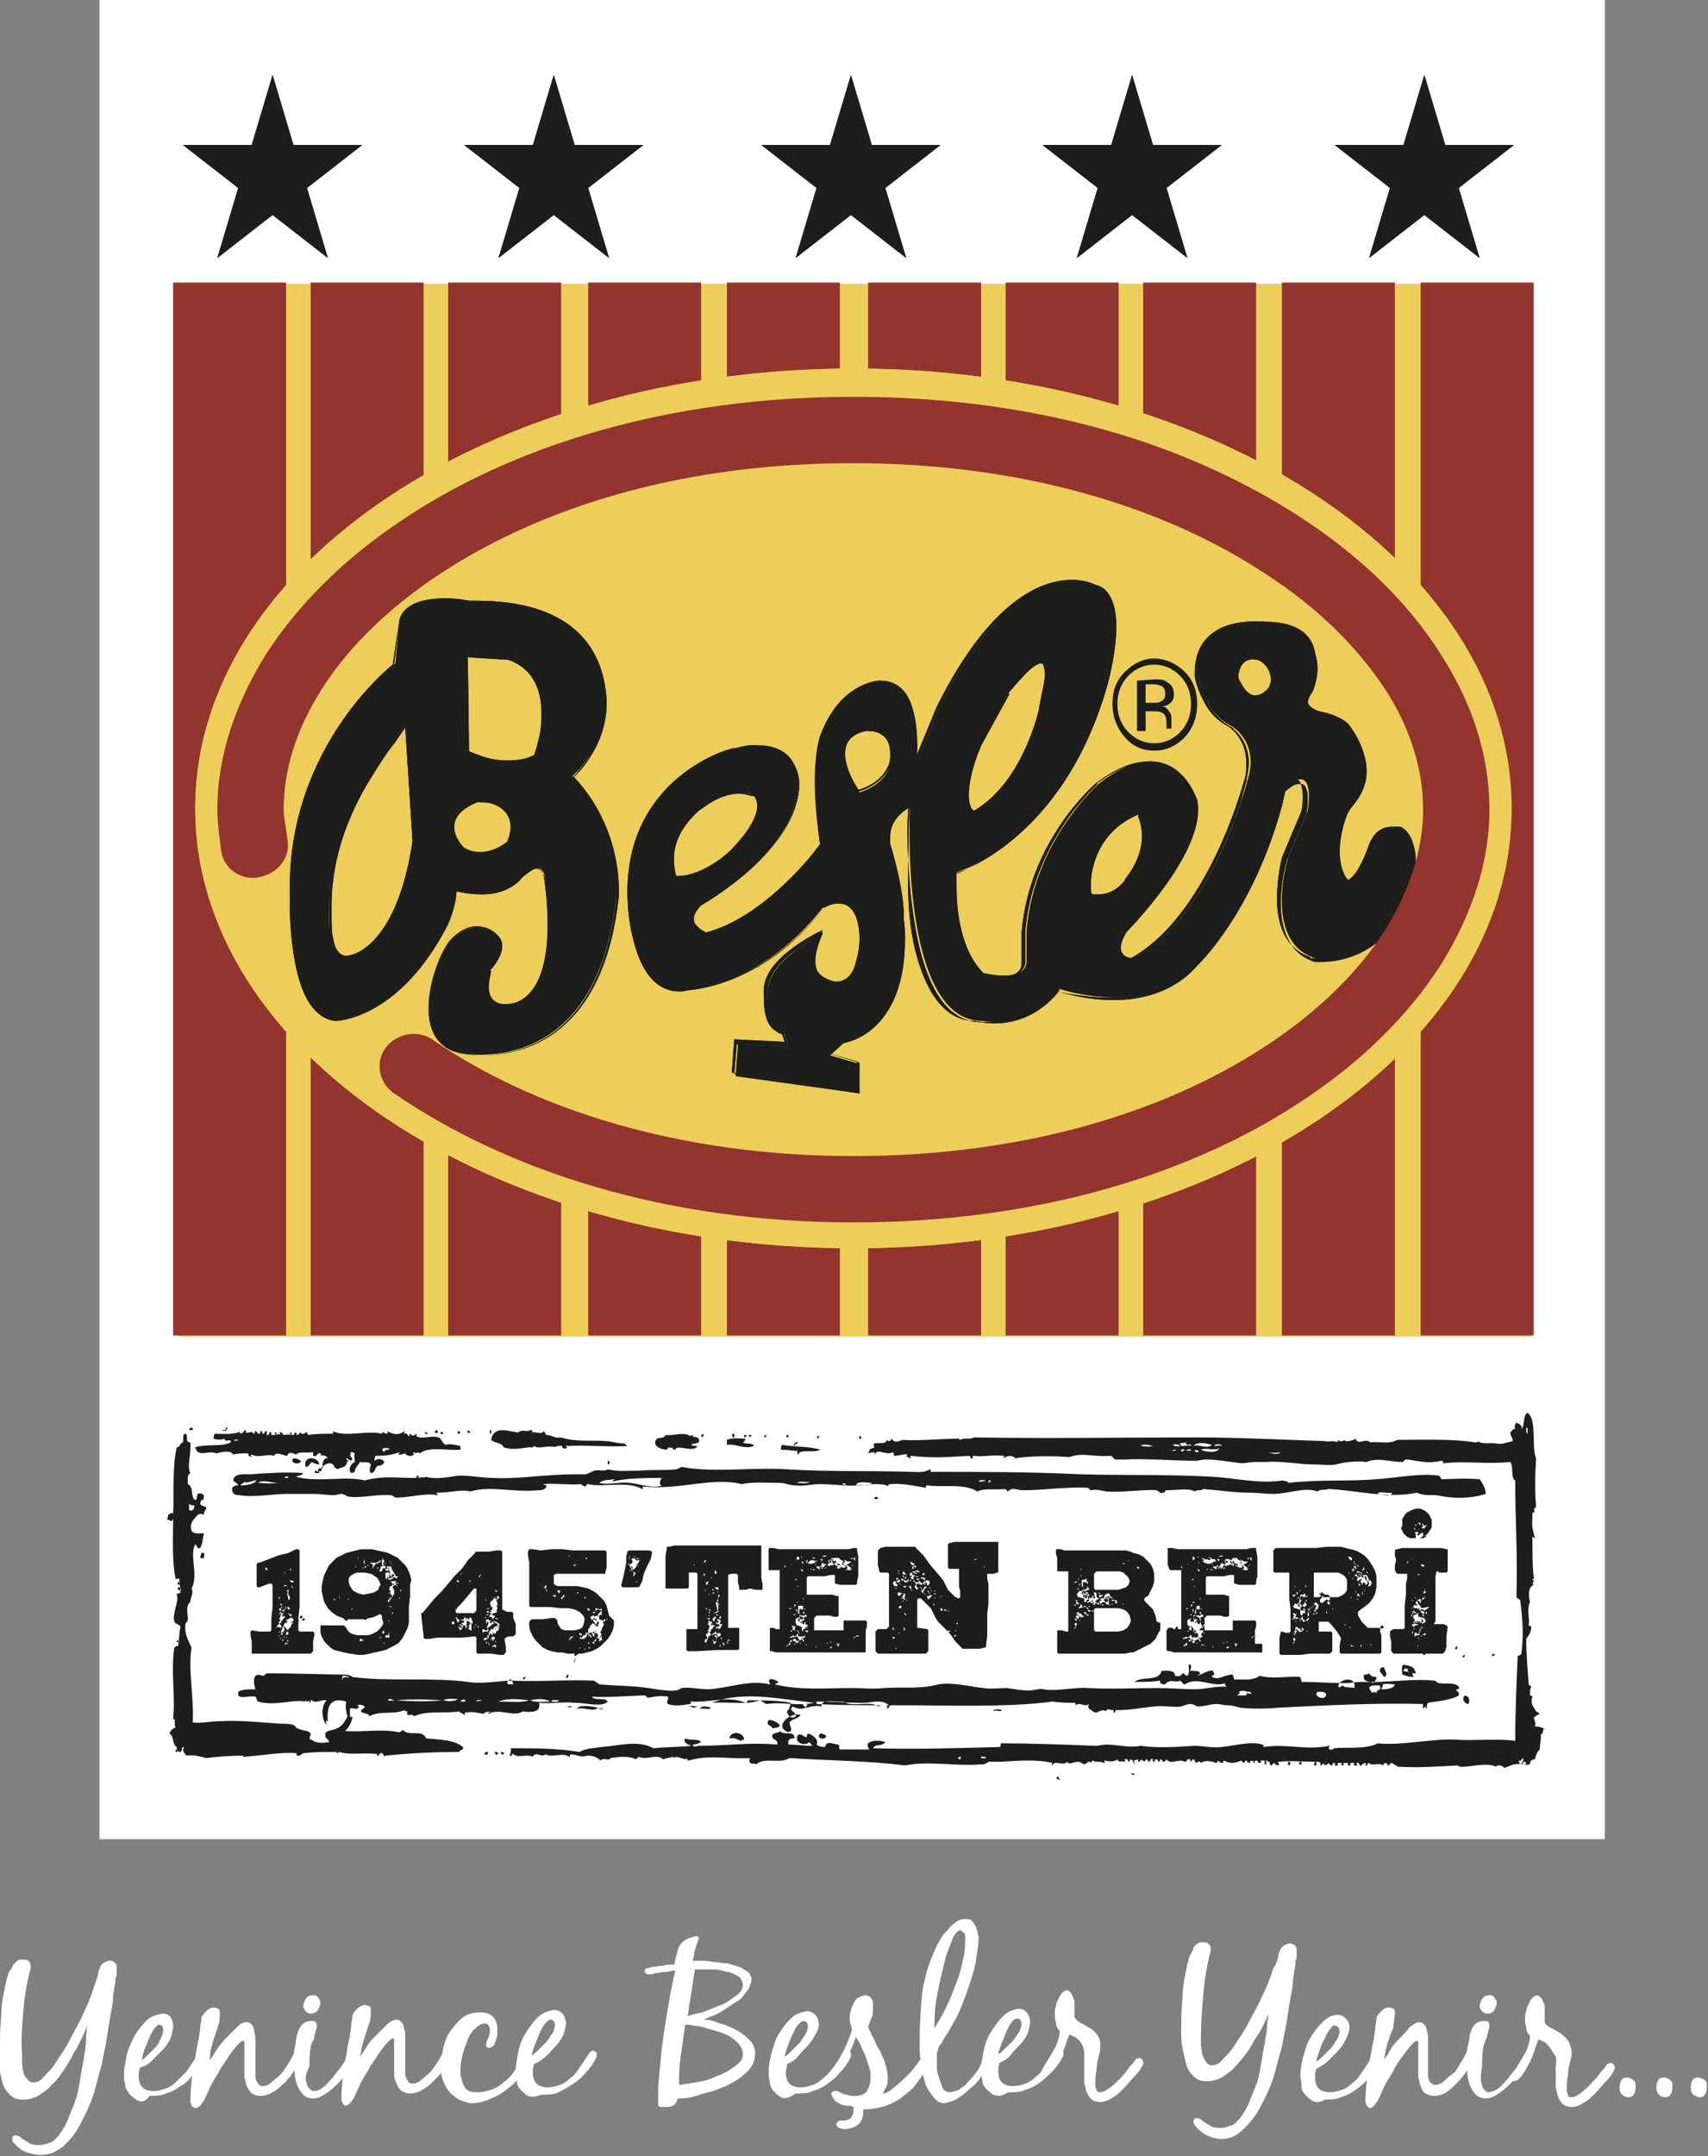
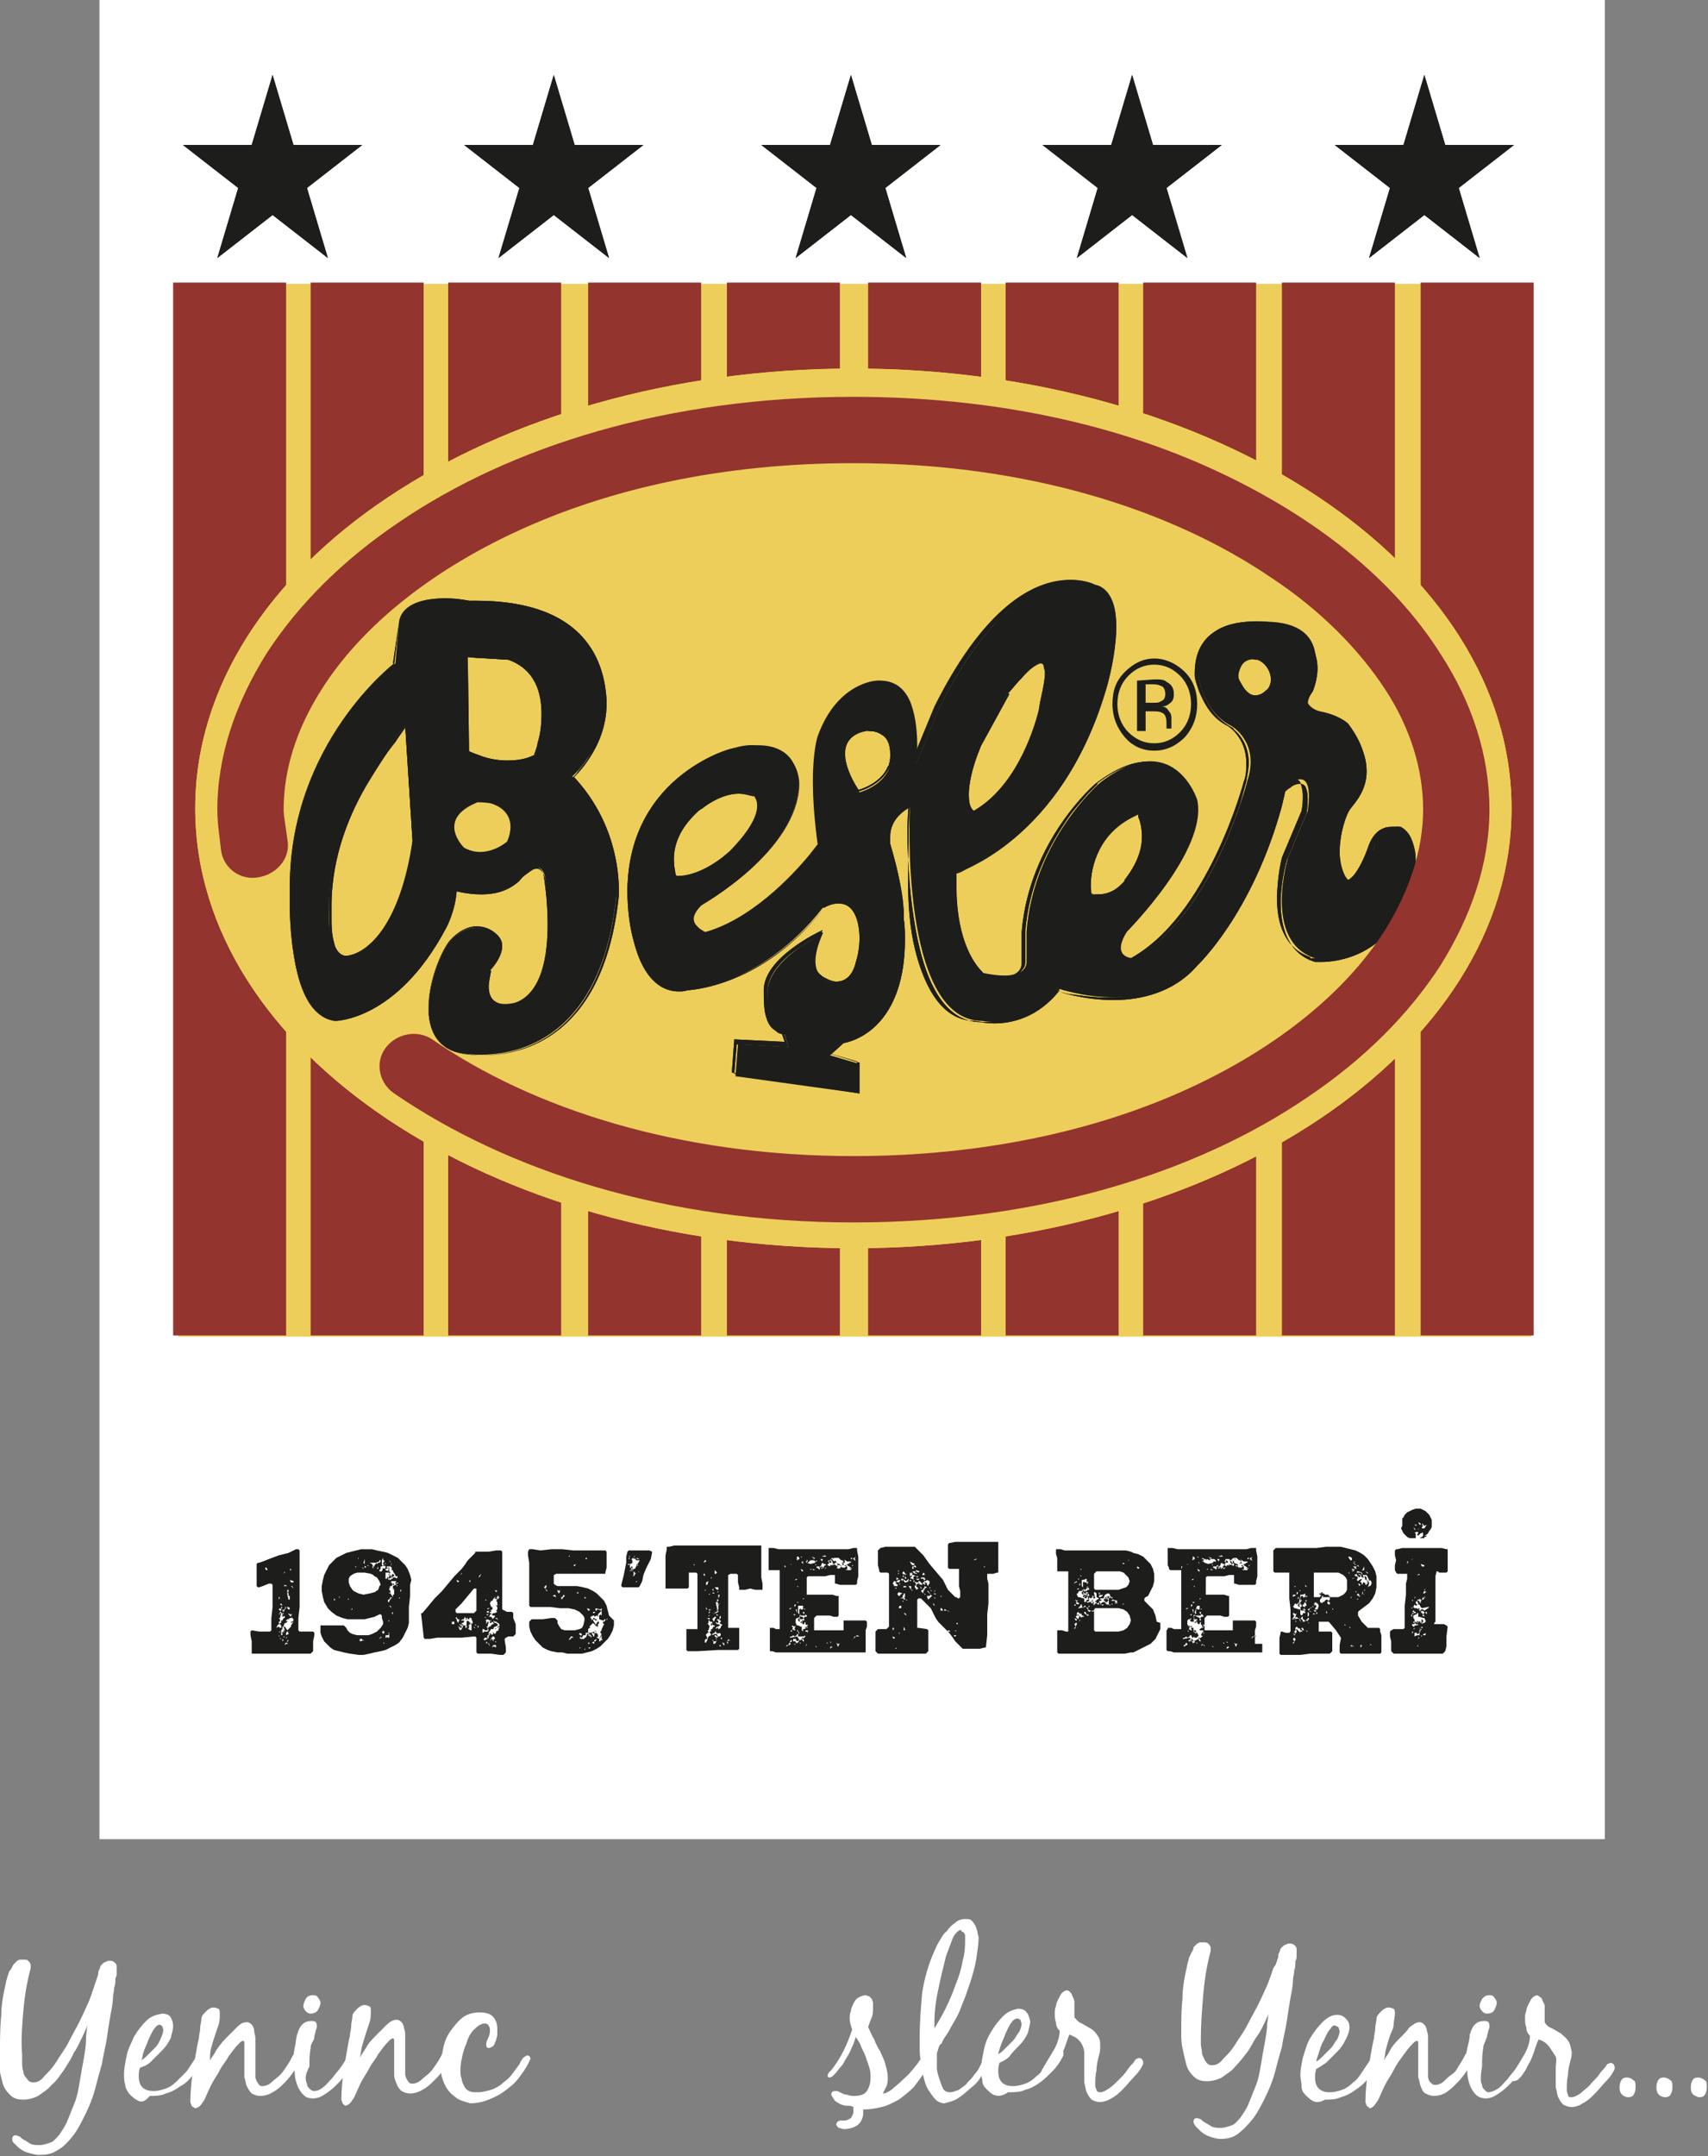
<svg xmlns="http://www.w3.org/2000/svg" version="1.1" id="Layer_2_1_" x="0" y="0" viewBox="0 0 139.1 175.5" style="enable-background:new 0 0 139.1 175.5" xml:space="preserve">
  <rect x="0" y="0" width="139.1" height="175.5" fill="#808080" stroke="none" />
  <style>.st0{fill:#fff}.st1{fill:#eece5a}.st2{fill-rule:evenodd;clip-rule:evenodd;fill:#1d1d1b}.st3{fill:#93342f}.st5{fill:#1d1d1b}</style>
  <g id="Header">
    <path class="st0" d="M8.1 0h122.6v149.7H8.1z" />
    <path class="st1" d="M14.5 23.1h110.2v85.7H14.5z" />
    <path class="st2" d="m26.7 21-4.5-3.5-4.5 3.5 1.7-5.7-4.5-3.5h5.6l1.7-5.7 1.7 5.7h5.6L25 15.3l1.7 5.7" />
    <path class="st2" d="m26.7 21-4.5-3.5-4.5 3.5 1.7-5.7-4.5-3.5h5.6l1.7-5.7 1.7 5.7h5.6L25 15.3l1.7 5.7M49.6 21l-4.5-3.5-4.5 3.5 1.7-5.7-4.5-3.5h5.6l1.7-5.7 1.7 5.7h5.6l-4.5 3.5 1.7 5.7" />
    <path class="st2" d="m49.6 21-4.5-3.5-4.5 3.5 1.7-5.7-4.5-3.5h5.6l1.7-5.7 1.7 5.7h5.6l-4.5 3.5 1.7 5.7M73.8 21l-4.5-3.5-4.5 3.5 1.7-5.7-4.5-3.5h5.6l1.7-5.7 1.7 5.7h5.6l-4.5 3.5 1.7 5.7" />
    <path class="st2" d="m73.8 21-4.5-3.5-4.5 3.5 1.7-5.7-4.5-3.5h5.6l1.7-5.7 1.7 5.7h5.6l-4.5 3.5 1.7 5.7M96.7 21l-4.5-3.5-4.5 3.5 1.7-5.7-4.5-3.5h5.6l1.7-5.7 1.7 5.7h5.6L95 15.3l1.7 5.7" />
    <path class="st2" d="m96.7 21-4.5-3.5-4.5 3.5 1.7-5.7-4.5-3.5h5.6l1.7-5.7 1.7 5.7h5.6L95 15.3l1.7 5.7M120.5 21l-4.5-3.5-4.5 3.5 1.7-5.7-4.5-3.5h5.6l1.7-5.7 1.7 5.7h5.6l-4.5 3.5 1.7 5.7" />
    <path class="st2" d="m120.5 21-4.5-3.5-4.5 3.5 1.7-5.7-4.5-3.5h5.6l1.7-5.7 1.7 5.7h5.6l-4.5 3.5 1.7 5.7" />
    <path class="st3" d="M14.1 23h9.2v85.7h-9.2zM25.3 23h9.2v85.7h-9.2zM36.5 23h9.2v85.7h-9.2zM47.9 23h9.2v85.7h-9.2zM59.2 23h9.2v85.7h-9.2zM70.7 23h9.2v85.7h-9.2zM81.9 23h9.2v85.7h-9.2zM93.1 23h9.2v85.7h-9.2zM104.4 23h9.2v85.7h-9.2zM115.7 23h9.2v85.7h-9.2z" />
    <path d="M15.9 65.8C15.9 46 39.9 30 69.5 30s53.6 16 53.6 35.8-24 35.8-53.6 35.8-53.6-16-53.6-35.8" style="fill:#f8e72b" />
    <path class="st1" d="M15.9 65.8C15.9 46 39.9 30 69.5 30s53.6 16 53.6 35.8-24 35.8-53.6 35.8-53.6-16-53.6-35.8" />
    <path class="st2" d="M33 59.1s-6.3 6.6-6.2 14.8c0 0-.3 4.1 1.4 3.9 1.8-.2 4.4-2.6 5.4-9.4l-.6-9.3m5.1-5.6v7.8s3.2 1.5 5.5.2c0 0 2.2-6.3-2.2-7.8l-3.3-.2zm-5.6-2.9c.6-2.6 5.7-1.7 5.7-1.7 8.9-.2 10.9 4.3 11.1 8 .2 3.8-2.7 6.3-2.7 6.3 4.1 4.4 3.6 9.7 3.6 9.7-1.6 15.3-12.8 12.8-12.8 12.8-4.3-1-2-7.5-.8-9 1.3-1.5 2.7-1.5 3.8-.5 1.1 1-.6 2.7-.6 2.7-1.1 3.7 2.2 2.7 2.2 2.7 4-1.5 2.4-10.2 2.4-10.2-.5-2-2.2.2-2.2.2-2.1 1.8-5.2.7-5.2.7-.2 1.9-.9 3.2-.9 3.2-4 7.5-8.9 7.5-8.9 7.5-4-.4-3.5-10-3.5-10-.4-12.2 8.5-19 8.5-19l.3-3.4z" />
    <path class="st5" d="M33 59.1s-6.2 6.4-6.2 14.5v.4h.1-.1v.7c0 .6 0 1.4.2 2 .2.7.5 1.2 1.2 1.2h.1c1.8-.2 4.5-2.6 5.4-9.4l-.6-9.5-.1.1.6 9.4c-.9 6.8-3.6 9.1-5.3 9.3h-.1c-.5 0-.9-.5-1-1.1-.2-.7-.2-1.4-.2-2v-1c0-4 1.5-7.6 3.1-10.2.8-1.3 1.5-2.4 2.1-3.1.5-.8.9-1.2.8-1.3m5.1-5.6-.1 7.9s1.5.7 3.3.7c.8 0 1.6-.1 2.3-.6 0 0 .6-1.6.6-3.4 0-1.8-.6-3.8-2.8-4.6h-3.3l3.3.2v-.1.1c2.2.8 2.7 2.7 2.7 4.4 0 .9-.1 1.7-.3 2.3-.1.6-.3 1-.3 1h.1c-.7.4-1.5.5-2.3.5-.9 0-1.7-.2-2.2-.4-.6-.2-1-.4-1-.4v.1h.1l-.1-7.7zm-5.6-2.9c.4-1.4 2.3-1.7 3.8-1.7 1.1 0 1.9.2 1.9.2h.5c8.4 0 10.4 4.3 10.5 8v.3c0 1.8-.7 3.3-1.3 4.3-.3.5-.7.9-.9 1.2-.2.3-.4.4-.4.4 3.3 3.6 3.6 7.7 3.6 9.2v.5c-1.2 11.5-7.8 12.9-11 12.9-1.1 0-1.8-.2-1.8-.2-1.8-.4-2.4-1.9-2.5-3.6 0-2.1 1-4.5 1.7-5.4.7-.8 1.4-1.2 2.1-1.2.6 0 1.1.2 1.6.7.2.2.3.5.3.8 0 .4-.2.9-.5 1.3-.2.3-.5.6-.5.6-.2.5-.2 1-.2 1.3 0 .7.2 1.1.5 1.3.3.2.7.3 1.1.3.5 0 .9-.1.9-.1 2.3-.9 2.7-4 2.7-6.5 0-2-.3-3.8-.3-3.8-.1-.7-.5-.9-.8-.9-.7 0-1.5 1.1-1.5 1.1v-.1c-.9.8-2.1 1-3 1-.6 0-1.1-.1-1.5-.2-.4-.1-.6-.2-.6-.2h-.1v.1c-.1.9-.3 1.7-.5 2.3s-.3 1-.3 1c-2 3.7-4.2 5.6-5.9 6.5-.9.5-1.6.7-2.1.8-.3.1-.5.1-.6.1h-.2c-1.6-.2-2.5-1.9-3-3.9s-.5-4.2-.5-5.3v-1.5c0-5.8 2.1-10.3 4.2-13.4 1.1-1.5 2.1-2.7 2.9-3.5.8-.8 1.3-1.2 1.3-1.2l.4-3.5L32 54h.1s-8.5 6.5-8.5 18.2v1.5c0 1.1.1 3.4.6 5.4.5 2 1.4 3.8 3.1 4 0 0 5 0 9-7.5 0 0 .8-1.4.9-3.2H37v.1s1 .3 2.2.3c1 0 2.1-.2 3.1-1.1 0 0 .2-.3.5-.5s.6-.5.9-.5c.3 0 .5.2.7.8h.1-.1s.1.4.2 1.1.2 1.6.2 2.6c0 2.6-.5 5.6-2.7 6.4v.1-.1s-.1 0-.2.1c-.2 0-.4.1-.6.1-.3 0-.7-.1-1-.3-.3-.2-.5-.6-.5-1.2 0-.3.1-.8.2-1.3h-.1s1-1 1-2c0-.3-.1-.6-.4-.9-.5-.5-1.1-.7-1.7-.7-.7 0-1.5.4-2.2 1.2-.7.9-1.7 3.3-1.7 5.4 0 1.7.6 3.2 2.6 3.7 0 0 .7.2 1.8.2 3.3 0 9.9-1.5 11.1-13v-.5c0-1.4-.3-5.6-3.7-9.2v.1s2.7-2.4 2.7-6V57c-.2-3.7-2.2-8.1-10.7-8.1h-.5s-.9-.2-1.9-.2c-1.5 0-3.5.3-3.8 1.9z" />
    <path class="st5" d="M33 59.1s-6.2 6.4-6.2 14.5v.4h.1-.1v.7c0 .6 0 1.4.2 2 .2.7.5 1.2 1.2 1.2h.1c1.8-.2 4.5-2.6 5.4-9.4l-.6-9.5-.1.1.6 9.4c-.9 6.8-3.6 9.1-5.3 9.3h-.1c-.5 0-.9-.5-1-1.1-.2-.7-.2-1.4-.2-2v-1c0-4 1.5-7.6 3.1-10.2.8-1.3 1.5-2.4 2.1-3.1.5-.8.9-1.2.8-1.3m5.1-5.6-.1 7.9s1.5.7 3.3.7c.8 0 1.6-.1 2.3-.6 0 0 .6-1.6.6-3.4 0-1.8-.6-3.8-2.8-4.6h-3.3l3.3.2v-.1.1c2.2.8 2.7 2.7 2.7 4.4 0 .9-.1 1.7-.3 2.3-.1.6-.3 1-.3 1h.1c-.7.4-1.5.5-2.3.5-.9 0-1.7-.2-2.2-.4-.6-.2-1-.4-1-.4v.1h.1l-.1-7.7zm-5.6-2.9c.4-1.4 2.3-1.7 3.8-1.7 1.1 0 1.9.2 1.9.2h.5c8.4 0 10.4 4.3 10.5 8v.3c0 1.8-.7 3.3-1.3 4.3-.3.5-.7.9-.9 1.2-.2.3-.4.4-.4.4 3.3 3.6 3.6 7.7 3.6 9.2v.5c-1.2 11.5-7.8 12.9-11 12.9-1.1 0-1.8-.2-1.8-.2-1.8-.4-2.4-1.9-2.5-3.6 0-2.1 1-4.5 1.7-5.4.7-.8 1.4-1.2 2.1-1.2.6 0 1.1.2 1.6.7.2.2.3.5.3.8 0 .4-.2.9-.5 1.3-.2.3-.5.6-.5.6-.2.5-.2 1-.2 1.3 0 .7.2 1.1.5 1.3.3.2.7.3 1.1.3.5 0 .9-.1.9-.1 2.3-.9 2.7-4 2.7-6.5 0-2-.3-3.8-.3-3.8-.1-.7-.5-.9-.8-.9-.7 0-1.5 1.1-1.5 1.1v-.1c-.9.8-2.1 1-3 1-.6 0-1.1-.1-1.5-.2-.4-.1-.6-.2-.6-.2h-.1v.1c-.1.9-.3 1.7-.5 2.3s-.3 1-.3 1c-2 3.7-4.2 5.6-5.9 6.5-.9.5-1.6.7-2.1.8-.3.1-.5.1-.6.1h-.2c-1.6-.2-2.5-1.9-3-3.9s-.5-4.2-.5-5.3v-1.5c0-5.8 2.1-10.3 4.2-13.4 1.1-1.5 2.1-2.7 2.9-3.5.8-.8 1.3-1.2 1.3-1.2l.4-3.5L32 54h.1s-8.5 6.5-8.5 18.2v1.5c0 1.1.1 3.4.6 5.4.5 2 1.4 3.8 3.1 4 0 0 5 0 9-7.5 0 0 .8-1.4.9-3.2H37v.1s1 .3 2.2.3c1 0 2.1-.2 3.1-1.1 0 0 .2-.3.5-.5s.6-.5.9-.5c.3 0 .5.2.7.8h.1-.1s.1.4.2 1.1.2 1.6.2 2.6c0 2.6-.5 5.6-2.7 6.4v.1-.1s-.1 0-.2.1c-.2 0-.4.1-.6.1-.3 0-.7-.1-1-.3-.3-.2-.5-.6-.5-1.2 0-.3.1-.8.2-1.3h-.1s1-1 1-2c0-.3-.1-.6-.4-.9-.5-.5-1.1-.7-1.7-.7-.7 0-1.5.4-2.2 1.2-.7.9-1.7 3.3-1.7 5.4 0 1.7.6 3.2 2.6 3.7 0 0 .7.2 1.8.2 3.3 0 9.9-1.5 11.1-13v-.5c0-1.4-.3-5.6-3.7-9.2v.1s2.7-2.4 2.7-6V57c-.2-3.7-2.2-8.1-10.7-8.1h-.5s-.9-.2-1.9-.2c-1.5 0-3.5.3-3.8 1.9z" />
    <path class="st2" d="M56.9 66c-3 2.6-2 5.4-2 5.4 2.2.2 4.6-2.2 4.6-2.2 3.5-3.6 1.7-4.6 1.7-4.6-2.2-.7-4.3 1.4-4.3 1.4m13.7-6.5c-3.6.6-.6 5-.6 5 2.2-.7 2.5-2.2 2.5-2.2.5-3.1-1.9-2.8-1.9-2.8zm11.5-3.1-2.3 4.2c-1.9 4.9-.5 5.5-.5 5.5 4.4-2.6 5.6-9.4 5.6-9.4 1.3-5.9-2.8-.3-2.8-.3zm10.6 9.9c-4.6 1.9-3.8 6.5-3.8 6.5 2.1.3 2.9-1.2 2.9-1.2 2.4-3.1.9-5.3.9-5.3zm9.7-12.6c-.5-.1-1 0-1.3.5-.3.6-.4 1.1.2 1.9.6.8 1.3.7 1.9.2.8-.9.1-2.4-.8-2.6zm-42.5 7.2C65.4 59.6 65 64 65 64c-.2 5.4-7.9 9.7-7.9 9.7-1.7 1.7.3 2.4.3 2.4 5.1-1.4 9.4-7.3 9.4-7.3-1-6.5 0-8.9 0-8.9 1.7-4.3 4.8-4.4 4.8-4.4 3.8-.2 3 6.7 3 6.7l1.9-4.6c6.7-13.3 12.8-9.9 12.8-9.9 3 .7.9 8 .9 8C86.6 68.5 77.9 71 77.9 71c-.3 6.3 2.2 8.2 2.2 8.2 3.8.8 3.5-1 3.5-1v-2.4c.6-7.5 6-12.1 6-12.1 6-4.6 7.9 1.4 7.9 1.4.9 4.1-5.7 10.7-5.7 10.7-1.4 2.2.5 2.2.5 2.2 6.5-3.4 9.3-14.5 9.3-14.5 1-3.1-1.3-4.4-1.3-4.4-2.4-1.2-2.7-4.1-2.7-4.1-.2-5.1 5.4-4.4 5.4-4.4 5.9 0 3.8 5.1 3.8 5.1-1.2 1.8.7 2.2.7 2.2 1.6.3 2.3 1 2.3 1 2.7 3.6.8 5.6.2 6.5s-1.4 3.9-.5 5.8c.9 1.9 2.4-2.2 2.4-2.2.6-2.1 2.2-1.7 2.2-1.7 2.1 1.2.6 5.4.6 5.4-2.2 6-7.6 5.3-7.6 5.3-4.3-1.4-2.2-8.2-2.2-8.2l1.6-3.8c.6-4.3-1.8-1.9-1.8-1.9l-.3 1.3c-2.5 8.8-6.9 13-6.9 13-3.9 4.6-11.2 2.1-11.2 2.1-2.7 3.4-6.3 2.6-6.3 2.6-6.8 0-5.9-17.5-5.9-17.5-2.2 1.2-1.6 3.1-1.6 3.1 1.3 4.3 1.1 6.1 1.1 6.1.8 9.4-4.9 10.1-4.9 10.1l-1.1 1 2.4.7V89l-10.1-1.4.2-2.6 4.1.2-.3-1c-1.3 0-1.4-1.9-1.4-3.4 0-2.7 4.5-4.8 4.5-4.8-.9 2-.8 3.4.5 3.9 2.8 1 2.7-3.6 2.7-3.6-.3-4.1-3.2-2.4-3.2-2.4-5.1 6.5-11.1 6.7-11.1 6.7-4.9.8-4.8-8.2-4.8-8.2.1-9.5 8.8-11.4 8.8-11.5z" />
-     <path class="st5" d="M56.9 66c-1.9 1.5-2.3 3.2-2.3 4.3 0 .7.2 1.2.2 1.2H55.1c2.2 0 4.4-2.2 4.4-2.2 1.8-1.8 2.2-2.9 2.2-3.7 0-.7-.5-1-.5-1-.4-.1-.8-.2-1.1-.2-1.8.1-3.3 1.5-3.2 1.6 0 0 .1-.1.3-.2.5-.4 1.7-1.2 3-1.2.3 0 .7.1 1.1.2v-.1.1h.1c.1.1.4.3.4.8 0 .7-.4 1.8-2.2 3.6v.1-.1s-.1.1-.4.3c-.7.6-2.4 1.8-4 1.8H55v.1h.1s0-.1-.1-.3c0-.2-.1-.5-.1-.8-.1-1.1.2-2.7 2-4.3m13.7-6.6c-1.4.2-1.9 1-1.9 1.9 0 1.5 1.2 3.1 1.2 3.1h.1c2.2-.7 2.6-2.3 2.6-2.3 0-.3.1-.6.1-.8 0-.9-.4-1.5-.8-1.7s-.9-.3-1.1-.3l-.2.1.1.1c.2 0 .7 0 1.1.3.4.2.7.7.7 1.6 0 .2 0 .5-.1.8h.1-.1s0 .1-.1.2c-.2.5-.8 1.4-2.4 1.9v.1h.1s-.3-.4-.6-1-.6-1.4-.6-2c0-.9.4-1.6 1.8-2 0 .1 0 0 0 0zm11.5-3-2.4 4.2c-.8 2-1 3.3-1 4.1 0 1.2.5 1.4.6 1.5 4.5-2.6 5.6-9.4 5.6-9.4h-.1.1c.2-.9.3-1.5.3-1.9 0-.3 0-.5-.1-.7-.1-.2-.2-.2-.4-.2-.5 0-1.1.6-1.7 1.2-.5.5-1 1.1-.9 1.2.1 0 .5-.6 1.1-1.2.5-.6 1.2-1.2 1.6-1.2.1 0 .2 0 .2.2s.1.3.1.6c0 .4-.1 1-.3 1.9 0 0-.1.4-.2 1.1-.5 2-2 6.3-5.3 8.2v.1-.1c-.1-.1-.4-.3-.4-1.3 0-.8.2-2.1 1-4h-.1.1l2.3-4.2-.1-.1.1.1-.1-.1zm10.6 9.9c-3.5 1.3-3.9 4.3-3.9 5.7 0 .5.1.8.1.8h.1c.2 0 .4.1.6.1 1.7 0 2.3-1.3 2.3-1.3h-.1v.1c1.1-1.4 1.4-2.6 1.4-3.6 0-1.2-.4-1.9-.5-1.8v.2c.1.2.3.8.3 1.6 0 .9-.3 2.1-1.4 3.5 0 0 0 .1-.1.2-.3.3-.9 1-2.1 1-.2 0-.4 0-.6-.1v.1h.1s-.1-.3-.1-.8c.1-1.4.6-4.3 3.9-5.7zm9.7-12.6c-.1-.1-.2-.1-.3-.1-.4 0-.8.2-1.1.5-.2.3-.3.6-.3.8 0 .3.2.7.5 1.2s.7.7 1 .7c.3 0 .7-.2 1-.5.3-.3.4-.6.4-1 0-.8-.5-1.6-1.2-1.6.6.2 1.1.9 1.1 1.6 0 .3-.1.7-.4.9-.3.3-.6.4-.9.4s-.6-.2-.9-.6c-.3-.5-.5-.8-.5-1.1 0-.2.1-.5.2-.8h-.1.1c.3-.3.6-.5 1-.5.1.1.2.1.4.1zm-42.5 7.2c.7-.1 1.3-.2 1.8-.2 1.6 0 2.4.7 2.8 1.4.4.7.5 1.5.5 1.8v.1c-.1 2.7-2 5.1-4 6.8-1 .9-1.9 1.6-2.7 2.1s-1.2.8-1.2.8c-.5.5-.7.9-.7 1.3 0 .9 1.1 1.2 1.1 1.2 5.1-1.4 9.4-7.3 9.4-7.3-.3-2.2-.4-3.8-.4-5.2s.1-2.2.2-2.8c.1-.3.1-.5.1-.6 0-.1.1-.2.1-.2.8-2.1 2-3.2 3-3.8.5-.3.9-.4 1.2-.5.3-.1.5-.1.5-.1h.1c1.2 0 1.9.8 2.4 1.8.4 1 .5 2.3.5 3.3 0 .8-.1 1.4-.1 1.4l-.1.5 2.1-5.1h-.1.1c4.4-8.8 8.6-10.2 10.8-10.2.6 0 1.1.1 1.4.2.3.1.5.2.5.2.6.1 1 .6 1.2 1.2.2.6.3 1.3.3 2.2 0 1.1-.2 2.2-.3 3.1s-.3 1.5-.3 1.5c-1.8 6.4-4.9 10.2-7.5 12.4-1.3 1.1-2.5 1.8-3.4 2.3l-1 .5c-.2.1-.4.1-.4.1h-.1V71v1.1c0 5.5 2.2 7.2 2.3 7.2.7.2 1.3.2 1.7.2.8 0 1.3-.2 1.5-.5.3-.3.3-.6.3-.7v-.1h-.1.1v-2.4c.3-3.7 1.8-6.7 3.2-8.8.7-1.1 1.4-1.8 1.9-2.4l.8-.8h-.1c1.7-1.3 3-1.7 4.1-1.7 1.4 0 2.3.8 2.9 1.5.3.4.5.8.6 1.1s.2.5.2.5h.1-.1c.1.3.1.6.1.8 0 2-1.4 4.5-2.9 6.4-.7 1-1.4 1.8-2 2.4-.6.6-.9 1-.9 1-.4.6-.5 1.1-.5 1.4 0 .5.3.7.5.8s.5.1.5.1c6.5-3.4 9.4-14.5 9.4-14.5h-.1.1c.2-.5.2-1 .2-1.5 0-2.1-1.5-3-1.5-3-1.2-.6-1.8-1.6-2.2-2.5-.2-.4-.3-.8-.4-1.1-.1-.3-.1-.5-.1-.5h-.1.1v-.2c0-1.9.8-2.9 1.8-3.5 1-.6 2.2-.7 2.9-.7h.6c3.4 0 4.1 1.7 4.1 3.2 0 .5-.1 1-.2 1.3l-.2.6h.1-.1c-.3.5-.4.8-.4 1.1 0 .5.3.8.6 1 .3.2.6.2.6.2.8.2 1.3.4 1.7.6.2.1.3.2.4.3l.1.1v-.1h-.1c1 1.4 1.4 2.5 1.4 3.5 0 1.5-.8 2.4-1.2 2.9-.4.6-.9 2.2-.9 3.7 0 .8.1 1.6.4 2.2.2.4.4.5.6.5.3 0 .5-.2.7-.4.7-.8 1.2-2.3 1.2-2.3.5-1.5 1.4-1.7 1.9-1.7h.2v-.1.1c.8.5 1.1 1.5 1.1 2.5 0 .7-.1 1.4-.2 2-.1.5-.2.9-.2.9h.1-.1c-1.8 4.8-5.7 5.3-7 5.3h-.5v-.1c-2.1-.7-2.7-2.8-2.7-4.7 0-.9.1-1.8.2-2.4.1-.6.2-1 .2-1h-.1.1L106 66c.1-.5.1-.9.1-1.2 0-.5-.1-.8-.2-1.1-.1-.2-.3-.3-.5-.3-.6 0-1.2.7-1.2.7l-.4 1.4c-1.2 4.4-3 7.6-4.4 9.8-.7 1.1-1.3 1.9-1.8 2.4-.4.5-.7.8-.7.8-1.9 2.2-4.5 2.7-6.7 2.7-1.2 0-2.4-.2-3.2-.3-.8-.2-1.3-.3-1.3-.3h-.1c-1.8 2.2-4 2.6-5.2 2.6-.6 0-1-.1-1-.1-2.6 0-4.1-2.6-4.9-5.9S74 70 74 67.7c0-1.3.1-2.1.1-2.1v-.1H74c-1.4.8-1.7 1.8-1.7 2.5 0 .4.1.6.1.6h.1-.1c1 3.4 1.1 5.3 1.1 5.9v.2c.1.6.1 1.2.1 1.7 0 3.9-1.2 5.9-2.5 7-.6.6-1.2.9-1.7 1-.2.1-.4.1-.6.2h-.2l-1.2 1.1 2.4.7v2.3l-10-1.3.2-2.4 4.2.2-.4-1.2c-.6 0-1-.5-1.1-1.1s-.2-1.5-.2-2.2c0-1.3 1.1-2.5 2.2-3.3.6-.4 1.1-.8 1.6-1 .4-.2.7-.4.7-.4v-.1h-.1c-.4.9-.6 1.7-.6 2.3 0 .8.4 1.4 1.2 1.7.3.1.6.2.8.2 1 0 1.5-.9 1.8-1.7.2-.9.3-1.8.3-2v-.1c-.2-2.2-1.1-2.8-2-2.8-.7 0-1.3.4-1.3.4-2.5 3.2-5.3 4.9-7.4 5.7-1.1.4-2 .7-2.6.8-.6.1-1 .1-1 .1-.2 0-.4.1-.6.1-2 0-3-1.8-3.5-3.7-.5-1.9-.6-3.9-.6-4.4v-.1c.1-4.8 2.3-7.6 4.4-9.3 1.1-.8 2.2-1.4 3-1.7.6-.3 1.1-.4 1.1-.5 0-.1-2.1.4-4.3 2.1-2.2 1.7-4.4 4.6-4.5 9.4v.1c0 .5 0 2.5.6 4.4.5 1.9 1.6 3.8 3.6 3.8.2 0 .4 0 .7-.1v-.1.1s6.1-.2 11.1-6.7l-.1-.1v.1s.1-.1.4-.2c.2-.1.5-.2.8-.2.8 0 1.7.5 1.8 2.7v.1c0 .2 0 1.1-.3 2-.2.9-.7 1.6-1.6 1.6-.2 0-.5-.1-.7-.2-.7-.3-1.1-.8-1.1-1.6 0-.6.2-1.3.6-2.2l.1-.2-.2.1s-1.1.5-2.3 1.4c-1.2.9-2.3 2.1-2.3 3.4 0 .7 0 1.6.2 2.2.2.7.6 1.2 1.3 1.2v-.1h-.1l.3.9-4.1-.2-.2 2.7L70 89v-2.5l-2.3-.7 1-.9v-.1.1s1.3-.2 2.5-1.3 2.5-3.2 2.5-7.1c0-.5 0-1.1-.1-1.7h-.1.1v-.2c0-.6-.1-2.5-1.1-5.9V68.1c0-.6.2-1.6 1.6-2.4v-.1H74s-.1.8-.1 2.1c0 2.3.2 6.2 1 9.5s2.3 6 5 6v-.1.1s.4.1 1.1.1c1.3 0 3.5-.4 5.3-2.7h-.1v.1s2 .7 4.5.7c2.2 0 4.9-.6 6.8-2.8l-.1-.1.1.1s4.5-4.2 6.9-13l.3-1.3h-.1l.1.1s.2-.2.4-.3c.2-.2.5-.3.8-.3.2 0 .3.1.4.2.1.2.2.5.2 1 0 .3 0 .7-.1 1.2h.1-.1l-1.6 3.8s-.5 1.7-.5 3.5.5 4.1 2.8 4.8h.5c1.4 0 5.3-.5 7.2-5.3 0 0 .5-1.4.5-2.9 0-1.1-.3-2.1-1.2-2.6h-.3c-.5 0-1.6.2-2 1.8h.1-.1s-.2.7-.6 1.3c-.2.3-.4.7-.6.9s-.4.4-.6.4c-.2 0-.3-.1-.5-.4-.3-.6-.4-1.4-.4-2.1 0-1.5.5-3.1.9-3.6s1.3-1.5 1.3-3c0-1-.3-2.1-1.4-3.5 0 0-.8-.7-2.3-1h-.2c-.3-.1-.9-.4-.9-1 0-.3.1-.6.4-1 0 0 .4-.9.4-1.9 0-.7-.2-1.6-.8-2.2-.6-.6-1.7-1.1-3.4-1.1h-.6c-.7 0-1.9.1-3 .7-1 .6-1.9 1.7-1.9 3.6V55s.3 2.9 2.7 4.2v-.1.1s.1 0 .2.2c.4.3 1.2 1.2 1.2 2.7 0 .4-.1.9-.2 1.5 0 0-.2.7-.5 1.8-1.1 3.3-3.9 10.1-8.8 12.7v.1-.2s-.2 0-.5-.1c-.2-.1-.5-.3-.5-.7 0-.3.1-.7.5-1.3h-.1v.1s5.8-5.8 5.8-9.9c0-.3 0-.6-.1-.9 0 0-1-3.2-3.9-3.2-1.1 0-2.5.5-4.2 1.8 0 0-5.4 4.6-6 12.1v2.5c0 .3-.1 1.1-1.7 1.1-.4 0-1-.1-1.7-.2v.1-.1l.2-.2c-.4-.4-2.1-2.2-2.1-7V71h-.1v.1s8.8-2.6 12.4-15.4c0 0 .7-2.5.7-4.7 0-.8-.1-1.6-.4-2.2-.2-.6-.7-1.1-1.3-1.2v.1-.1s-.7-.4-1.9-.4c-2.4 0-6.6 1.5-11 10.3l-1.9 4.6h.2s.1-.6.1-1.4c0-1-.1-2.3-.5-3.4s-1.2-1.9-2.5-1.9h-.1s-3.2.1-4.8 4.5c0 0-.4 1.1-.4 3.7 0 1.3.1 3 .4 5.2h.1l-.1-.1s-.3.4-.7.9c-1.4 1.7-4.8 5.3-8.6 6.3v.1-.1s-.2-.1-.5-.3c-.2-.2-.5-.4-.5-.8 0-.3.2-.7.7-1.2v-.1.1s7.8-4.3 7.9-9.8v.2c0-.3 0-1.1-.5-1.9-.4-.8-1.3-1.4-2.9-1.4-.5-.1-1.1 0-1.8.2z" />
+     <path class="st5" d="M56.9 66c-1.9 1.5-2.3 3.2-2.3 4.3 0 .7.2 1.2.2 1.2H55.1c2.2 0 4.4-2.2 4.4-2.2 1.8-1.8 2.2-2.9 2.2-3.7 0-.7-.5-1-.5-1-.4-.1-.8-.2-1.1-.2-1.8.1-3.3 1.5-3.2 1.6 0 0 .1-.1.3-.2.5-.4 1.7-1.2 3-1.2.3 0 .7.1 1.1.2v-.1.1h.1c.1.1.4.3.4.8 0 .7-.4 1.8-2.2 3.6v.1-.1s-.1.1-.4.3c-.7.6-2.4 1.8-4 1.8H55v.1h.1s0-.1-.1-.3c0-.2-.1-.5-.1-.8-.1-1.1.2-2.7 2-4.3m13.7-6.6c-1.4.2-1.9 1-1.9 1.9 0 1.5 1.2 3.1 1.2 3.1h.1c2.2-.7 2.6-2.3 2.6-2.3 0-.3.1-.6.1-.8 0-.9-.4-1.5-.8-1.7s-.9-.3-1.1-.3l-.2.1.1.1c.2 0 .7 0 1.1.3.4.2.7.7.7 1.6 0 .2 0 .5-.1.8h.1-.1s0 .1-.1.2c-.2.5-.8 1.4-2.4 1.9v.1h.1s-.3-.4-.6-1-.6-1.4-.6-2c0-.9.4-1.6 1.8-2 0 .1 0 0 0 0zm11.5-3-2.4 4.2c-.8 2-1 3.3-1 4.1 0 1.2.5 1.4.6 1.5 4.5-2.6 5.6-9.4 5.6-9.4h-.1.1c.2-.9.3-1.5.3-1.9 0-.3 0-.5-.1-.7-.1-.2-.2-.2-.4-.2-.5 0-1.1.6-1.7 1.2-.5.5-1 1.1-.9 1.2.1 0 .5-.6 1.1-1.2.5-.6 1.2-1.2 1.6-1.2.1 0 .2 0 .2.2s.1.3.1.6c0 .4-.1 1-.3 1.9 0 0-.1.4-.2 1.1-.5 2-2 6.3-5.3 8.2v.1-.1c-.1-.1-.4-.3-.4-1.3 0-.8.2-2.1 1-4h-.1.1l2.3-4.2-.1-.1.1.1-.1-.1zm10.6 9.9c-3.5 1.3-3.9 4.3-3.9 5.7 0 .5.1.8.1.8h.1c.2 0 .4.1.6.1 1.7 0 2.3-1.3 2.3-1.3h-.1v.1c1.1-1.4 1.4-2.6 1.4-3.6 0-1.2-.4-1.9-.5-1.8v.2c.1.2.3.8.3 1.6 0 .9-.3 2.1-1.4 3.5 0 0 0 .1-.1.2-.3.3-.9 1-2.1 1-.2 0-.4 0-.6-.1v.1h.1s-.1-.3-.1-.8c.1-1.4.6-4.3 3.9-5.7zm9.7-12.6c-.1-.1-.2-.1-.3-.1-.4 0-.8.2-1.1.5-.2.3-.3.6-.3.8 0 .3.2.7.5 1.2s.7.7 1 .7c.3 0 .7-.2 1-.5.3-.3.4-.6.4-1 0-.8-.5-1.6-1.2-1.6.6.2 1.1.9 1.1 1.6 0 .3-.1.7-.4.9-.3.3-.6.4-.9.4s-.6-.2-.9-.6c-.3-.5-.5-.8-.5-1.1 0-.2.1-.5.2-.8h-.1.1c.3-.3.6-.5 1-.5.1.1.2.1.4.1zm-42.5 7.2c.7-.1 1.3-.2 1.8-.2 1.6 0 2.4.7 2.8 1.4.4.7.5 1.5.5 1.8v.1c-.1 2.7-2 5.1-4 6.8-1 .9-1.9 1.6-2.7 2.1s-1.2.8-1.2.8c-.5.5-.7.9-.7 1.3 0 .9 1.1 1.2 1.1 1.2 5.1-1.4 9.4-7.3 9.4-7.3-.3-2.2-.4-3.8-.4-5.2s.1-2.2.2-2.8c.1-.3.1-.5.1-.6 0-.1.1-.2.1-.2.8-2.1 2-3.2 3-3.8.5-.3.9-.4 1.2-.5.3-.1.5-.1.5-.1h.1c1.2 0 1.9.8 2.4 1.8.4 1 .5 2.3.5 3.3 0 .8-.1 1.4-.1 1.4l-.1.5 2.1-5.1h-.1.1c4.4-8.8 8.6-10.2 10.8-10.2.6 0 1.1.1 1.4.2.3.1.5.2.5.2.6.1 1 .6 1.2 1.2.2.6.3 1.3.3 2.2 0 1.1-.2 2.2-.3 3.1s-.3 1.5-.3 1.5c-1.8 6.4-4.9 10.2-7.5 12.4-1.3 1.1-2.5 1.8-3.4 2.3l-1 .5c-.2.1-.4.1-.4.1h-.1V71v1.1c0 5.5 2.2 7.2 2.3 7.2.7.2 1.3.2 1.7.2.8 0 1.3-.2 1.5-.5.3-.3.3-.6.3-.7v-.1h-.1.1v-2.4c.3-3.7 1.8-6.7 3.2-8.8.7-1.1 1.4-1.8 1.9-2.4l.8-.8h-.1c1.7-1.3 3-1.7 4.1-1.7 1.4 0 2.3.8 2.9 1.5.3.4.5.8.6 1.1s.2.5.2.5h.1-.1c.1.3.1.6.1.8 0 2-1.4 4.5-2.9 6.4-.7 1-1.4 1.8-2 2.4-.6.6-.9 1-.9 1-.4.6-.5 1.1-.5 1.4 0 .5.3.7.5.8s.5.1.5.1c6.5-3.4 9.4-14.5 9.4-14.5h-.1.1c.2-.5.2-1 .2-1.5 0-2.1-1.5-3-1.5-3-1.2-.6-1.8-1.6-2.2-2.5-.2-.4-.3-.8-.4-1.1-.1-.3-.1-.5-.1-.5h-.1.1v-.2c0-1.9.8-2.9 1.8-3.5 1-.6 2.2-.7 2.9-.7h.6c3.4 0 4.1 1.7 4.1 3.2 0 .5-.1 1-.2 1.3l-.2.6h.1-.1c-.3.5-.4.8-.4 1.1 0 .5.3.8.6 1 .3.2.6.2.6.2.8.2 1.3.4 1.7.6.2.1.3.2.4.3l.1.1v-.1h-.1c1 1.4 1.4 2.5 1.4 3.5 0 1.5-.8 2.4-1.2 2.9-.4.6-.9 2.2-.9 3.7 0 .8.1 1.6.4 2.2.2.4.4.5.6.5.3 0 .5-.2.7-.4.7-.8 1.2-2.3 1.2-2.3.5-1.5 1.4-1.7 1.9-1.7h.2v-.1.1c.8.5 1.1 1.5 1.1 2.5 0 .7-.1 1.4-.2 2-.1.5-.2.9-.2.9h.1-.1c-1.8 4.8-5.7 5.3-7 5.3h-.5v-.1c-2.1-.7-2.7-2.8-2.7-4.7 0-.9.1-1.8.2-2.4.1-.6.2-1 .2-1h-.1.1L106 66c.1-.5.1-.9.1-1.2 0-.5-.1-.8-.2-1.1-.1-.2-.3-.3-.5-.3-.6 0-1.2.7-1.2.7l-.4 1.4c-1.2 4.4-3 7.6-4.4 9.8-.7 1.1-1.3 1.9-1.8 2.4-.4.5-.7.8-.7.8-1.9 2.2-4.5 2.7-6.7 2.7-1.2 0-2.4-.2-3.2-.3-.8-.2-1.3-.3-1.3-.3h-.1c-1.8 2.2-4 2.6-5.2 2.6-.6 0-1-.1-1-.1-2.6 0-4.1-2.6-4.9-5.9S74 70 74 67.7c0-1.3.1-2.1.1-2.1v-.1H74c-1.4.8-1.7 1.8-1.7 2.5 0 .4.1.6.1.6h.1-.1c1 3.4 1.1 5.3 1.1 5.9v.2c.1.6.1 1.2.1 1.7 0 3.9-1.2 5.9-2.5 7-.6.6-1.2.9-1.7 1-.2.1-.4.1-.6.2h-.2l-1.2 1.1 2.4.7v2.3l-10-1.3.2-2.4 4.2.2-.4-1.2c-.6 0-1-.5-1.1-1.1s-.2-1.5-.2-2.2c0-1.3 1.1-2.5 2.2-3.3.6-.4 1.1-.8 1.6-1 .4-.2.7-.4.7-.4v-.1h-.1c-.4.9-.6 1.7-.6 2.3 0 .8.4 1.4 1.2 1.7.3.1.6.2.8.2 1 0 1.5-.9 1.8-1.7.2-.9.3-1.8.3-2v-.1c-.2-2.2-1.1-2.8-2-2.8-.7 0-1.3.4-1.3.4-2.5 3.2-5.3 4.9-7.4 5.7-1.1.4-2 .7-2.6.8-.6.1-1 .1-1 .1-.2 0-.4.1-.6.1-2 0-3-1.8-3.5-3.7-.5-1.9-.6-3.9-.6-4.4v-.1c.1-4.8 2.3-7.6 4.4-9.3 1.1-.8 2.2-1.4 3-1.7.6-.3 1.1-.4 1.1-.5 0-.1-2.1.4-4.3 2.1-2.2 1.7-4.4 4.6-4.5 9.4v.1c0 .5 0 2.5.6 4.4.5 1.9 1.6 3.8 3.6 3.8.2 0 .4 0 .7-.1v-.1.1s6.1-.2 11.1-6.7l-.1-.1v.1s.1-.1.4-.2c.2-.1.5-.2.8-.2.8 0 1.7.5 1.8 2.7v.1c0 .2 0 1.1-.3 2-.2.9-.7 1.6-1.6 1.6-.2 0-.5-.1-.7-.2-.7-.3-1.1-.8-1.1-1.6 0-.6.2-1.3.6-2.2l.1-.2-.2.1s-1.1.5-2.3 1.4c-1.2.9-2.3 2.1-2.3 3.4 0 .7 0 1.6.2 2.2.2.7.6 1.2 1.3 1.2v-.1h-.1l.3.9-4.1-.2-.2 2.7L70 89v-2.5l-2.3-.7 1-.9v-.1.1s1.3-.2 2.5-1.3 2.5-3.2 2.5-7.1c0-.5 0-1.1-.1-1.7h-.1.1v-.2c0-.6-.1-2.5-1.1-5.9V68.1c0-.6.2-1.6 1.6-2.4v-.1H74s-.1.8-.1 2.1c0 2.3.2 6.2 1 9.5s2.3 6 5 6v-.1.1s.4.1 1.1.1c1.3 0 3.5-.4 5.3-2.7h-.1v.1s2 .7 4.5.7c2.2 0 4.9-.6 6.8-2.8l-.1-.1.1.1s4.5-4.2 6.9-13l.3-1.3h-.1l.1.1s.2-.2.4-.3c.2-.2.5-.3.8-.3.2 0 .3.1.4.2.1.2.2.5.2 1 0 .3 0 .7-.1 1.2h.1-.1l-1.6 3.8s-.5 1.7-.5 3.5.5 4.1 2.8 4.8h.5c1.4 0 5.3-.5 7.2-5.3 0 0 .5-1.4.5-2.9 0-1.1-.3-2.1-1.2-2.6h-.3c-.5 0-1.6.2-2 1.8h.1-.1s-.2.7-.6 1.3c-.2.3-.4.7-.6.9s-.4.4-.6.4c-.2 0-.3-.1-.5-.4-.3-.6-.4-1.4-.4-2.1 0-1.5.5-3.1.9-3.6s1.3-1.5 1.3-3c0-1-.3-2.1-1.4-3.5 0 0-.8-.7-2.3-1h-.2c-.3-.1-.9-.4-.9-1 0-.3.1-.6.4-1 0 0 .4-.9.4-1.9 0-.7-.2-1.6-.8-2.2-.6-.6-1.7-1.1-3.4-1.1h-.6c-.7 0-1.9.1-3 .7-1 .6-1.9 1.7-1.9 3.6V55s.3 2.9 2.7 4.2v-.1.1s.1 0 .2.2c.4.3 1.2 1.2 1.2 2.7 0 .4-.1.9-.2 1.5 0 0-.2.7-.5 1.8-1.1 3.3-3.9 10.1-8.8 12.7v.1-.2s-.2 0-.5-.1c-.2-.1-.5-.3-.5-.7 0-.3.1-.7.5-1.3h-.1v.1s5.8-5.8 5.8-9.9c0-.3 0-.6-.1-.9 0 0-1-3.2-3.9-3.2-1.1 0-2.5.5-4.2 1.8 0 0-5.4 4.6-6 12.1v2.5c0 .3-.1 1.1-1.7 1.1-.4 0-1-.1-1.7-.2v.1-.1c-.4-.4-2.1-2.2-2.1-7V71h-.1v.1s8.8-2.6 12.4-15.4c0 0 .7-2.5.7-4.7 0-.8-.1-1.6-.4-2.2-.2-.6-.7-1.1-1.3-1.2v.1-.1s-.7-.4-1.9-.4c-2.4 0-6.6 1.5-11 10.3l-1.9 4.6h.2s.1-.6.1-1.4c0-1-.1-2.3-.5-3.4s-1.2-1.9-2.5-1.9h-.1s-3.2.1-4.8 4.5c0 0-.4 1.1-.4 3.7 0 1.3.1 3 .4 5.2h.1l-.1-.1s-.3.4-.7.9c-1.4 1.7-4.8 5.3-8.6 6.3v.1-.1s-.2-.1-.5-.3c-.2-.2-.5-.4-.5-.8 0-.3.2-.7.7-1.2v-.1.1s7.8-4.3 7.9-9.8v.2c0-.3 0-1.1-.5-1.9-.4-.8-1.3-1.4-2.9-1.4-.5-.1-1.1 0-1.8.2z" />
    <path class="st5" d="M56.9 66c-1.9 1.5-2.3 3.2-2.3 4.3 0 .7.2 1.2.2 1.2H55.1c2.2 0 4.4-2.2 4.4-2.2 1.8-1.8 2.2-2.9 2.2-3.7 0-.7-.5-1-.5-1-.4-.1-.8-.2-1.1-.2-1.8.1-3.3 1.5-3.2 1.6 0 0 .1-.1.3-.2.5-.4 1.7-1.2 3-1.2.3 0 .7.1 1.1.2v-.1.1h.1c.1.1.4.3.4.8 0 .7-.4 1.8-2.2 3.6v.1-.1s-.1.1-.4.3c-.7.6-2.4 1.8-4 1.8H55v.1h.1s0-.1-.1-.3c0-.2-.1-.5-.1-.8-.1-1.1.2-2.7 2-4.3m13.7-6.6c-1.4.2-1.9 1-1.9 1.9 0 1.5 1.2 3.1 1.2 3.1h.1c2.2-.7 2.6-2.3 2.6-2.3 0-.3.1-.6.1-.8 0-.9-.4-1.5-.8-1.7s-.9-.3-1.1-.3l-.2.1.1.1c.2 0 .7 0 1.1.3.4.2.7.7.7 1.6 0 .2 0 .5-.1.8h.1-.1s0 .1-.1.2c-.2.5-.8 1.4-2.4 1.9v.1h.1s-.3-.4-.6-1-.6-1.4-.6-2c0-.9.4-1.6 1.8-2 0 .1 0 0 0 0zm11.5-3-2.4 4.2c-.8 2-1 3.3-1 4.1 0 1.2.5 1.4.6 1.5 4.5-2.6 5.6-9.4 5.6-9.4h-.1.1c.2-.9.3-1.5.3-1.9 0-.3 0-.5-.1-.7-.1-.2-.2-.2-.4-.2-.5 0-1.1.6-1.7 1.2-.5.5-1 1.1-.9 1.2.1 0 .5-.6 1.1-1.2.5-.6 1.2-1.2 1.6-1.2.1 0 .2 0 .2.2s.1.3.1.6c0 .4-.1 1-.3 1.9 0 0-.1.4-.2 1.1-.5 2-2 6.3-5.3 8.2v.1-.1c-.1-.1-.4-.3-.4-1.3 0-.8.2-2.1 1-4h-.1.1l2.3-4.2-.1-.1.1.1-.1-.1zm10.6 9.9c-3.5 1.3-3.9 4.3-3.9 5.7 0 .5.1.8.1.8h.1c.2 0 .4.1.6.1 1.7 0 2.3-1.3 2.3-1.3h-.1v.1c1.1-1.4 1.4-2.6 1.4-3.6 0-1.2-.4-1.9-.5-1.8v.2c.1.2.3.8.3 1.6 0 .9-.3 2.1-1.4 3.5 0 0 0 .1-.1.2-.3.3-.9 1-2.1 1-.2 0-.4 0-.6-.1v.1h.1s-.1-.3-.1-.8c.1-1.4.6-4.3 3.9-5.7zm9.7-12.6c-.1-.1-.2-.1-.3-.1-.4 0-.8.2-1.1.5-.2.3-.3.6-.3.8 0 .3.2.7.5 1.2s.7.7 1 .7c.3 0 .7-.2 1-.5.3-.3.4-.6.4-1 0-.8-.5-1.6-1.2-1.6.6.2 1.1.9 1.1 1.6 0 .3-.1.7-.4.9-.3.3-.6.4-.9.4s-.6-.2-.9-.6c-.3-.5-.5-.8-.5-1.1 0-.2.1-.5.2-.8h-.1.1c.3-.3.6-.5 1-.5.1.1.2.1.4.1zm-42.5 7.2c.7-.1 1.3-.2 1.8-.2 1.6 0 2.4.7 2.8 1.4.4.7.5 1.5.5 1.8v.1c-.1 2.7-2 5.1-4 6.8-1 .9-1.9 1.6-2.7 2.1s-1.2.8-1.2.8c-.5.5-.7.9-.7 1.3 0 .9 1.1 1.2 1.1 1.2 5.1-1.4 9.4-7.3 9.4-7.3-.3-2.2-.4-3.8-.4-5.2s.1-2.2.2-2.8c.1-.3.1-.5.1-.6 0-.1.1-.2.1-.2.8-2.1 2-3.2 3-3.8.5-.3.9-.4 1.2-.5.3-.1.5-.1.5-.1h.1c1.2 0 1.9.8 2.4 1.8.4 1 .5 2.3.5 3.3 0 .8-.1 1.4-.1 1.4l-.1.5 2.1-5.1h-.1.1c4.4-8.8 8.6-10.2 10.8-10.2.6 0 1.1.1 1.4.2.3.1.5.2.5.2.6.1 1 .6 1.2 1.2.2.6.3 1.3.3 2.2 0 1.1-.2 2.2-.3 3.1s-.3 1.5-.3 1.5c-1.8 6.4-4.9 10.2-7.5 12.4-1.3 1.1-2.5 1.8-3.4 2.3l-1 .5c-.2.1-.4.1-.4.1h-.1V71v1.1c0 5.5 2.2 7.2 2.3 7.2.7.2 1.3.2 1.7.2.8 0 1.3-.2 1.5-.5.3-.3.3-.6.3-.7v-.1h-.1.1v-2.4c.3-3.7 1.8-6.7 3.2-8.8.7-1.1 1.4-1.8 1.9-2.4l.8-.8h-.1c1.7-1.3 3-1.7 4.1-1.7 1.4 0 2.3.8 2.9 1.5.3.4.5.8.6 1.1s.2.5.2.5h.1-.1c.1.3.1.6.1.8 0 2-1.4 4.5-2.9 6.4-.7 1-1.4 1.8-2 2.4-.6.6-.9 1-.9 1-.4.6-.5 1.1-.5 1.4 0 .5.3.7.5.8s.5.1.5.1c6.5-3.4 9.4-14.5 9.4-14.5h-.1.1c.2-.5.2-1 .2-1.5 0-2.1-1.5-3-1.5-3-1.2-.6-1.8-1.6-2.2-2.5-.2-.4-.3-.8-.4-1.1-.1-.3-.1-.5-.1-.5h-.1.1v-.2c0-1.9.8-2.9 1.8-3.5 1-.6 2.2-.7 2.9-.7h.6c3.4 0 4.1 1.7 4.1 3.2 0 .5-.1 1-.2 1.3l-.2.6h.1-.1c-.3.5-.4.8-.4 1.1 0 .5.3.8.6 1 .3.2.6.2.6.2.8.2 1.3.4 1.7.6.2.1.3.2.4.3l.1.1v-.1h-.1c1 1.4 1.4 2.5 1.4 3.5 0 1.5-.8 2.4-1.2 2.9-.4.6-.9 2.2-.9 3.7 0 .8.1 1.6.4 2.2.2.4.4.5.6.5.3 0 .5-.2.7-.4.7-.8 1.2-2.3 1.2-2.3.5-1.5 1.4-1.7 1.9-1.7h.2v-.1.1c.8.5 1.1 1.5 1.1 2.5 0 .7-.1 1.4-.2 2-.1.5-.2.9-.2.9h.1-.1c-1.8 4.8-5.7 5.3-7 5.3h-.5v-.1c-2.1-.7-2.7-2.8-2.7-4.7 0-.9.1-1.8.2-2.4.1-.6.2-1 .2-1h-.1.1L106 66c.1-.5.1-.9.1-1.2 0-.5-.1-.8-.2-1.1-.1-.2-.3-.3-.5-.3-.6 0-1.2.7-1.2.7l-.4 1.4c-1.2 4.4-3 7.6-4.4 9.8-.7 1.1-1.3 1.9-1.8 2.4-.4.5-.7.8-.7.8-1.9 2.2-4.5 2.7-6.7 2.7-1.2 0-2.4-.2-3.2-.3-.8-.2-1.3-.3-1.3-.3h-.1c-1.8 2.2-4 2.6-5.2 2.6-.6 0-1-.1-1-.1-2.6 0-4.1-2.6-4.9-5.9S74 70 74 67.7c0-1.3.1-2.1.1-2.1v-.1H74c-1.4.8-1.7 1.8-1.7 2.5 0 .4.1.6.1.6h.1-.1c1 3.4 1.1 5.3 1.1 5.9v.2c.1.6.1 1.2.1 1.7 0 3.9-1.2 5.9-2.5 7-.6.6-1.2.9-1.7 1-.2.1-.4.1-.6.2h-.2l-1.2 1.1 2.4.7v2.3l-10-1.3.2-2.4 4.2.2-.4-1.2c-.6 0-1-.5-1.1-1.1s-.2-1.5-.2-2.2c0-1.3 1.1-2.5 2.2-3.3.6-.4 1.1-.8 1.6-1 .4-.2.7-.4.7-.4v-.1h-.1c-.4.9-.6 1.7-.6 2.3 0 .8.4 1.4 1.2 1.7.3.1.6.2.8.2 1 0 1.5-.9 1.8-1.7.2-.9.3-1.8.3-2v-.1c-.2-2.2-1.1-2.8-2-2.8-.7 0-1.3.4-1.3.4-2.5 3.2-5.3 4.9-7.4 5.7-1.1.4-2 .7-2.6.8-.6.1-1 .1-1 .1-.2 0-.4.1-.6.1-2 0-3-1.8-3.5-3.7-.5-1.9-.6-3.9-.6-4.4v-.1c.1-4.8 2.3-7.6 4.4-9.3 1.1-.8 2.2-1.4 3-1.7.6-.3 1.1-.4 1.1-.5 0-.1-2.1.4-4.3 2.1-2.2 1.7-4.4 4.6-4.5 9.4v.1c0 .5 0 2.5.6 4.4.5 1.9 1.6 3.8 3.6 3.8.2 0 .4 0 .7-.1v-.1.1s6.1-.2 11.1-6.7l-.1-.1v.1s.1-.1.4-.2c.2-.1.5-.2.8-.2.8 0 1.7.5 1.8 2.7v.1c0 .2 0 1.1-.3 2-.2.9-.7 1.6-1.6 1.6-.2 0-.5-.1-.7-.2-.7-.3-1.1-.8-1.1-1.6 0-.6.2-1.3.6-2.2l.1-.2-.2.1s-1.1.5-2.3 1.4c-1.2.9-2.3 2.1-2.3 3.4 0 .7 0 1.6.2 2.2.2.7.6 1.2 1.3 1.2v-.1h-.1l.3.9-4.1-.2-.2 2.7L70 89v-2.5l-2.3-.7 1-.9v-.1.1s1.3-.2 2.5-1.3 2.5-3.2 2.5-7.1c0-.5 0-1.1-.1-1.7h-.1.1v-.2c0-.6-.1-2.5-1.1-5.9V68.1c0-.6.2-1.6 1.6-2.4v-.1H74s-.1.8-.1 2.1c0 2.3.2 6.2 1 9.5s2.3 6 5 6v-.1.1s.4.1 1.1.1c1.3 0 3.5-.4 5.3-2.7h-.1v.1s2 .7 4.5.7c2.2 0 4.9-.6 6.8-2.8l-.1-.1.1.1s4.5-4.2 6.9-13l.3-1.3h-.1l.1.1s.2-.2.4-.3c.2-.2.5-.3.8-.3.2 0 .3.1.4.2.1.2.2.5.2 1 0 .3 0 .7-.1 1.2h.1-.1l-1.6 3.8s-.5 1.7-.5 3.5.5 4.1 2.8 4.8h.5c1.4 0 5.3-.5 7.2-5.3 0 0 .5-1.4.5-2.9 0-1.1-.3-2.1-1.2-2.6h-.3c-.5 0-1.6.2-2 1.8h.1-.1s-.2.7-.6 1.3c-.2.3-.4.7-.6.9s-.4.4-.6.4c-.2 0-.3-.1-.5-.4-.3-.6-.4-1.4-.4-2.1 0-1.5.5-3.1.9-3.6s1.3-1.5 1.3-3c0-1-.3-2.1-1.4-3.5 0 0-.8-.7-2.3-1h-.2c-.3-.1-.9-.4-.9-1 0-.3.1-.6.4-1 0 0 .4-.9.4-1.9 0-.7-.2-1.6-.8-2.2-.6-.6-1.7-1.1-3.4-1.1h-.6c-.7 0-1.9.1-3 .7-1 .6-1.9 1.7-1.9 3.6V55s.3 2.9 2.7 4.2v-.1.1s.1 0 .2.2c.4.3 1.2 1.2 1.2 2.7 0 .4-.1.9-.2 1.5 0 0-.2.7-.5 1.8-1.1 3.3-3.9 10.1-8.8 12.7v.1-.2s-.2 0-.5-.1c-.2-.1-.5-.3-.5-.7 0-.3.1-.7.5-1.3h-.1v.1s5.8-5.8 5.8-9.9c0-.3 0-.6-.1-.9 0 0-1-3.2-3.9-3.2-1.1 0-2.5.5-4.2 1.8 0 0-5.4 4.6-6 12.1v2.5c0 .3-.1 1.1-1.7 1.1-.4 0-1-.1-1.7-.2v.1-.1l.2-.2c-.4-.4-2.1-2.2-2.1-7V71h-.1v.1s8.8-2.6 12.4-15.4c0 0 .7-2.5.7-4.7 0-.8-.1-1.6-.4-2.2-.2-.6-.7-1.1-1.3-1.2v.1-.1s-.7-.4-1.9-.4c-2.4 0-6.6 1.5-11 10.3l-1.9 4.6h.2s.1-.6.1-1.4c0-1-.1-2.3-.5-3.4s-1.2-1.9-2.5-1.9h-.1s-3.2.1-4.8 4.5c0 0-.4 1.1-.4 3.7 0 1.3.1 3 .4 5.2h.1l-.1-.1s-.3.4-.7.9c-1.4 1.7-4.8 5.3-8.6 6.3v.1-.1s-.2-.1-.5-.3c-.2-.2-.5-.4-.5-.8 0-.3.2-.7.7-1.2v-.1.1s7.8-4.3 7.9-9.8v.2c0-.3 0-1.1-.5-1.9-.4-.8-1.3-1.4-2.9-1.4-.5-.1-1.1 0-1.8.2z" />
    <path d="M38.9 65.3c-3.5 1.4-1.1 3.7-1.1 3.7 1.8 1 3.5-.5 3.5-.5.8-1.9-.3-2.8-1.3-3.1-.4-.1-1.1-.1-1.1-.1" style="fill-rule:evenodd;clip-rule:evenodd;fill:#eece5a" />
    <path class="st3" d="M23.4 68.3c-.1-.9-.3-1.8-.3-2.4 0-3.2 1-6.5 3.1-9.8 3.1-4.9 8.6-9.5 16-12.9 7.4-3.4 16.6-5.5 27.3-5.5 14.2 0 25.9 3.8 34 9.3 4.1 2.7 7.2 5.9 9.3 9.1 2.1 3.2 3.1 6.6 3.1 9.8s-1.1 6.6-3.1 9.8c-3.1 4.9-8.6 9.5-16 12.9-7.4 3.4-16.7 5.5-27.3 5.5-14.3 0-26.2-3.9-34.3-9.5-1.2-.8-2.9-.5-3.8.7-.9 1.2-.5 2.9.7 3.7 9.2 6.3 22.1 10.5 37.4 10.5 15.1 0 27.9-4 37-10.2 4.6-3.1 8.2-6.7 10.8-10.7 2.5-4 4-8.3 4-12.7s-1.4-8.7-4-12.7c-3.8-6-10.1-11.1-18.3-14.9s-18.2-6-29.5-6c-15.1 0-27.9 4-37 10.2-4.6 3.1-8.2 6.7-10.8 10.7-2.5 4-4 8.3-4 12.7 0 1.2.2 2.3.3 3.3.2 1.5 1.6 2.5 3.1 2.2 1.6-.3 2.6-1.7 2.3-3.1" />
    <path class="st2" d="M91.9 55c-.6.6-.9 1.4-.9 2.3s.3 1.7.9 2.3c.6.6 1.3.9 2.1.9s1.5-.3 2.1-.9c.6-.6.9-1.4.9-2.3s-.3-1.7-.9-2.3c-.6-.6-1.3-.9-2.1-.9s-1.5.3-2.1.9m4.6 5c-.7.7-1.5 1.1-2.5 1.1s-1.8-.4-2.4-1.1-1-1.6-1-2.7.3-1.9 1-2.6c.7-.7 1.5-1.1 2.4-1.1s1.8.4 2.5 1.1c.7.7 1 1.6 1 2.6s-.3 1.9-1 2.7zm-1.8-4.1c-.2-.1-.4-.2-.8-.2h-.6v1.5h.6c.3 0 .5 0 .6-.1.3-.1.4-.3.4-.6s-.1-.5-.2-.6zm-.7-.6c.5 0 .8 0 1 .2.4.2.6.5.6 1 0 .4-.1.6-.4.8-.1.1-.3.2-.6.2.3 0 .5.2.6.4.2.2.2.4.2.6v.8H95v-.4c0-.5-.1-.8-.4-.9-.2-.1-.4-.1-.8-.1h-.5v1.6h-.7v-4.1l1.4-.1z" />
    <path class="st5" d="M25.5 133.6v.8l-.1.1-.1.1H20.5v-1l-.1-.5v-.3l.1-.1.6.1h.9l.1-.1v-1l.1-.9V129l-.1-.1h-.2l-.5.2-.3.1H21l-.1-.1v-1.8l.1-.1h.1l.3-.1.5-.2.8-.3.8-.2.4-.2.2-.1h.2l.1.1v4.6l-.1.9v1l.1.1h1.1l.1.1v.2l-.1.5zm-4.4-5.4H21h.1c-.1 0 0 0 0 0zm.1-.4h-.1.1zm.6 0-.1-.2h-.1v.1l.1.1h.1zm.2.2zm.2-.5h-.1.1zm-.1 1c-.1 0 0 0 0 0zm.2.2zm0-.5.2-.1-.2.1zm.2 4.3-.1.1.1-.1zm0-.5zm0-2.5zm0 3 .2-.1.1.1h.1v-.2l-.1-.1v-.1h.1v-.2h.1l.1-.2h.1v-.1l-.1-.1v.2-.1H23v-.3l.1.1v-.1h-.2v-.1h-.1v.1l-.1.1h.1v.2V131.3h.1l-.1.4h-.1l.1.1v.2h-.1v.1l.1.1h-.1l-.1.1-.1.2zm0-1.1zm.1 1.5zm0-.3zm.1.6.2-.1h.1v-.2h-.1v.2l-.1.1-.1-.1v-.1.4-.2zm-.1-1.4zm.1-1.6.1-.2h-.1v.2zm0 2.8v.1-.1zm0-5.5zm0 5zm.1-2.1h-.1.1zm-.1.6.1.1h.1v-.1l-.1-.1-.1.1zm.1-1.2v.1-.1zm0 3v-.1.1zm-.1 0 .1.1v-.1h-.1zm.3.8.1-.1-.1-.1v.2l-.1-.2-.1-.1v.1h.1l.1.2zm-.2-.1v.1-.1zm0-4c0-.1 0 0 0 0zm.1 1-.1.1.2.1-.1-.2zm0-.8zm0 .5zm0 .8.1-.2h-.1v.2zm0-1.8zm0 1.1.2-.1-.2.1zm0 3zm1-4-.1-.2h-.1v.1l-.1.1v.1h-.1v-.1.1h-.1v.4l.1.4h.1V130.5l-.2.2-.1-.1v.1h.1v.1h-.1l-.1-.1v.1l.1.1h-.1v.1H23v.1l.1.1v-.1l-.1-.1v-.1.1h.1v.2l.1-.2.1-.1v-.1h-.1v-.1h-.1l.2-.2h.1l.2-.1-.1-.1.1-.1V129.9h-.1v-.2l-.1-.1h.1v-.2l-.2-.2v-.1h.1l.1.1.1-.2.3.3zm-.9.3zm.1 3.2v-.2H23l-.1.1v.2l.2-.1v.1h.1v.1h.1v.1l.2-.1v-.1h-.1l.1-.1h-.1l-.1.1v.1h-.1l-.1-.2zm.8-.8-.2.1v-.1h.1l.1-.1v-.1l-.1-.1v-.1l-.1.1v-.2l.1-.1h-.1v-.1h-.1v-.1h.1v.2h-.1l-.1-.1v.1l.3.3h-.2l-.1.1h-.1l-.1.1v.1l.1-.1v.1l-.1.1h-.1l-.1.2v.1H23v.2h.1l.1.2v-.1l-.1-.3h.1l.2.3.3-.3v-.1l.2-.3zm-.8 1.3.1-.1h-.1v.1zm0-3.4zm0-.5v.1-.1zm.1 1.9zm-.1.3.1.1v.1-.1l-.1-.1zm0-3.5.1-.1v-.1l-.1.2zm.2 5.3.1-.2-.1.1v.1zm.1-4.3v-.1.1l-.2-.1-.1.1h.3zm-.2 1.2v.2-.2l.1.1-.1-.1zm.1-1.1zm0 .7v-.1.1zm.2 3.9v-.1.1l-.2-.1-.1.1v.1l.1-.1h.2zm-.2-3.8zm.1-1.1zm0-.8zm0 .5v.2-.2zm0 2zm.1 2.9h-.1v.2l.1-.2zm0-2.7h-.1v.1l.1.1h.1v-.1l-.1-.1zm.1 1.1-.1.1.1-.1zm0 1.6c-.1-.1 0 0 0 0zm-.1-2.4zm.1-2.5.1.2h.2v-.1l-.3-.1zm0-.9.1.2v-.2h-.1zm0 4.3zm.1 1.6zm-.1-4.8zm.1 3.1zm-.1-1.8.1-.1.1-.1-.2.2zm.1 1.1zm0-.7zm0-2zm.1.4-.1.1.1-.1zm0 1.6zm0 .6v-.2.3-.1zm0-1.5zm.1 1zm.2-2.4zM33.4 129v.9l-.1.9v1.3l-.1.4-.2.4-.2.4-.3.4-.3.2-.4.2-.4.2-.4.1-.5.1-.4.1-.5.1h-.4l-.7-.1-.5-.1-.4-.1-.4-.1-.3-.2-.3-.3-.2-.2-.1-.2-.1-.2-.1-.3v-.6H28l.1.1.1.1.1.2.2.2.2.1.4.1H30l.3-.1.4-.2.1-.1.2-.2.2-.3v-.2l-.1-.3v-.2l-.1-.1h-.1l-.4.2-.4.1-.4.1h-1.4l-.4-.1-.5-.2-.4-.3-.3-.3-.3-.5-.1-.4-.1-.5v-.4l.1-.5.1-.4.2-.4.2-.4.3-.3.3-.3.4-.2.4-.2.4-.1.4-.1.4-.1h.9l.4.1.5.1.4.1.4.2.4.2.3.3.3.3.2.3.2.5.1.4-.1.4zm-6.7 1.2zm.6 0-.1-.1v.2l.1-.1zm.1-.4zm.3.1-.1.1v.1l.1-.2zm.1.7zm.5.4-.1-.1.1.1zm-.1-3.3zm.2 2.5v-.1l-.1.1h.1zm-.1-2.6zm0 .3zm.1-.7c0-.1 0 0 0 0zM31 129l-.1-.3-.2-.3-.2-.1-.1-.1-.2-.1-.5-.1h-.6l-.3.1-.3.2-.1.2v.3l.1.3.2.3.1.1.4.2.4.1.5-.1.4-.1.3-.2.1-.3.1-.1zm-2.5 1.6zm0-3.2zm.2 3.5-.1.1c.1.1.1-.1.1-.1zm-.1-3.4zm.1-.3zm0 2.7zm.1-2.6zm0 2.9zm0 3.5zm0-6.1v.1-.1c.1 0 0 0 0 0zm.1-.1.1.1v-.1h-.1zm.1-.6.1-.1.1.1v-.2.1l-.2.1zm.1 4.3H29h.1zm-.1-4zm.1.3zm0 6.4zm0-.2zm.1-7.1zm.5 6.9h-.2v-.1h-.2v.2l.4-.1zm-.3-2.5zm-.1-3.4zm0-.3zm.1 6.5v-.1.1zm0-7.1zm.1.5zm.1.2h-.1.2v.2h.1v-.1l-.2-.1zm0 .3v-.1h-.1l.1.1zm0-.5.1.1v-.4l-.1.3zm.2 6.7h-.1.1zm-.1-7.4zm.1.1v.1-.1zm0 .4zm.1.4.1.1v-.1h-.1zm0-.1zm0-.4zm0-.2.1.1-.1-.1zm.2 7.1H30h.1zm0 .1zm0-7.3zm0 6.8zm0-6.2v.2-.2l.2.1.1.2h.1v-.1l.1-.1v-.1h-.5zm.3.5v-.2h-.1l.1.2h-.2.2zm-.2-1.2.1.1-.1-.1c.1.1 0 0 0 0zm.1.3zm.1 6.5v-.1.1zm.1-5.5zm0-.2v.1-.1c.1 0 0 0 0 0zm0 5.6zm.1-6 .1.1h.1-.1l.1-.1h.1l.1-.1v-.1h-.1v.1l-.3.1zm0 .6zm.1 5.9v.1-.1zm0-6.6.1.1-.1-.1zm.1.4-.1.2h.1v-.2zm.4 6-.1-.2-.1-.1v.1h-.1v.1l.1-.1h.2v.2zm-.3-6.2c-.1 0 0 0 0 0zm.2.6.1-.3.1.1.1-.1v-.1l-.1-.1h-.1l-.1.1H31v.2l-.1.1v.1h.2l-.1.1.1-.1zm-.2-.5zm.3 5.6.1-.1v-.1l-.1-.1v.1H31h.1l.1.2zm-.1-6v.4l.2.1v-.1l-.1-.1v-.1l.1-.1v-.1h-.1v-.2l-.1.2zm.7.5.1-.2v-.1l-.1.3h-.3v.1l.2.1-.1.1v.1h.1l.1.1-.1.1v.1h-.1v.1-.1l.1-.1v-.5h-.1l-.1.1h-.1v.1l.3.1v.1h-.3v.5h.1l.1-.2V128.6h.1v-.1l-.1.1h.3-.1l.1-.1h.1v-.1h-.1l-.3.1.2-.4v.2h.1v-.1l.1-.1.1.1v.1H32v.1h.2l.1.1.1-.2h-.1v-.1l-.1-.1.1.1v.1h-.1v-.1l-.2-.3v-.1h-.1v-.2l-.1-.1zm-.6-.4zm.2 6.7h-.1v-.1h-.1l.1.1h.1zm-.1-6.5h.1v-.1l-.1.1v-.1.1zm0-.3zm.4 6v-.1h-.1l.1.1-.1.1h-.2v.2h.1v-.1l.1.1h.1v-.3zm-.2-4.5zm-.1.4v.1-.2.1zm.1-1.6v.1-.1zm0 2zm0-1v.1-.1zm0 1.1h.1-.1zm.1-.7zm0 1h.2l-.1-.1v.1h-.1zm-.1 2.1zm.4-3.1-.1.1h.1v.1h.1l-.1.2h-.1l-.1.1h.1l-.1.1v.2-.1l.1.1v.1h.1-.1v.1l.2.3v.1l-.2-.1-.1.2h-.1v.2h.1v-.1l.1-.1v-.1h.1v.1-.1l.1-.1v-.2h.1v-.4l-.1-.1v-.2l.2-.1h.1l-.1-.1H32v.1h.2-.1v-.1h.1v-.1l.1-.1v-.2l.1.1v.1h-.5v-.2.2zm-.3 1.4zm.1.4-.1.1.1-.1zm-.1-3.3zm0 1.6v.2-.1.1-.2zm0 .6zm0 2.5.1.1v-.1h-.1zm0-4.5zm.3 3.5-.1-.2h-.1l.2.2zm-.2-.4zm0-1.8zm0 2.2zm.1 1.6zm-.1-5.5.1.2v-.1l-.1-.1zm.3 1.3-.2.1v.1l.2-.2zm-.2 2.3zm.1 1.1zm-.1-.6h.2-.2zm.2.4h-.1.1zm-.1 1zm0-3.4zm.2 1.3h-.2.2zm-.1 1V131.1v.1l-.1.1.1.1zm0-2.9zm0 2.1zm0-.9zm.1.5H32h.1zm-.1.4v.1-.1zm.1-1.3-.1.1h.1v-.1zm-.1.5zm0 .8zm0 .4zm.2 1zm0-.2zm-.1-4.1zm.1.1zm.2 1.5-.2.1.2-.1zm-.2 2.1zm0-2.5h.2v-.1l-.2.1zm.1 1.3v-.1.1zm-.1.7zm.1-1.2zm0 2.7zm.1-3.3-.1-.1v.1h.1zm-.1 3.5zm0-2.7zm.2-1.3h-.1.1zm-.1 2.5zm0 .6zm.1-2.3zm.1-.2h-.1.1zm-.1 1.1zm0-2.2zm0 1.9v.1h.1l-.1-.1zm.1.8h-.1.1zm0-.9zm.1-.5h-.1v.2l.1-.2zm0 .5v-.1.1zm.2.1zM42 132.2v.8l-.1.1-.1.1h-.4l-.2.1-.1.1v.1l.1.6v.4l-.1.1-.1.1h-.3l-.7-.1h-1.1l-.1-.1v-1.2l-.1-.1h-.1l-1 .1h-2l-.6.1h-.4l-.1-.1v-.1l-.1-.9-.1-.9v-.1h.1l.5-.6.5-.6.6-.6.5-.6.5-.6.6-.6.3-.4.2-.3.6-.6v-.1h1.1l.6-.1h.4l.1.1V131l.2.1.2.1h.4l.1.1v.4l.2.5zm-5.7 0zm0 .4zm.1-.7h-.1.1zm0 .4zm0 .2v.1-.1zm.2-.3zm.1-.1zm.1.3zm0-3.4v-.1.1zm.4 3.2H37v-.2h-.2v.2h.4zm-.3-2.8.1-.1-.1.1zm0 2.4zm0 .8c.1.1 0 0 0 0zm.1-.3.1.1-.1-.1zm.2-1h1.4l.1-.1.1-.1V129.3h-.2l-.5.6-.5.6-.5.5v.2l.1.1zm-.2 1.1zm.1-.3zm.1-.2zm0-3.2.1.1.1-.1-.2-.1v.1zm0 3.2zm.1.2.1-.2v-.1h-.1l-.1-.1v-.1l-.1.1.1.1v.1l.1.2zm0 .2v.2-.2c0 .1 0 0 0 0zm1.1-.1.1-.1v-.1l-.1-.2v-.1h-.1v-.1l-.1.2h-.1l-.1-.1v.2l-.1-.2h-.1v.1h-.1v.1h.1v.1l-.1.1h-.1v.1h.1v.1h-.1v-.2.1l-.1.1v-.1h-.1l.1.1v-.2.1h.1l-.1.1v.1l.1-.1v.2h-.1l-.1-.1h-.1l.1.1v.1l.1.1.1-.1.1-.2v-.1h.3V132l.1-.1h.1-.1l.3.3-.3.1h.1V132.6l.1.1h.1v-.5zm-1.1.3zm.2-4.3.1-.1v-.2.1l-.1.2zm0 3.7h.2v-.1l-.2.1c.1 0 0 0 0 0zm.2-.1zm.1-3.1zm.1 3 .2.1v-.1h-.2v-.1l-.1.1h.1zm.2.7-.2-.1v.2h.1v-.1h.1zm.1.1-.1.1h.1v-.1zm0-4.7zm0 4.5.2-.2h-.1l-.1.2v-.1.1c-.1 0 0 0 0 0zm-.1-3zm.1 3.1zm0-3.7.1.1v-.2l-.1.1zm.1 3c0-.1 0 0 0 0zm.3.7zm0-3.1zm0 3.4zm0-.7h.1-.1zm.2.3-.1-.1v.1h.1l-.2.1v.1h.1l-.1-.1.2-.1zm-.2-.5c.1 0 0 0 0 0zm.2 0zm0 .3.1-.1-.1.1zm.2.3-.1-.1v.2l.1-.1zm0 .1-.2.1.2-.1zm0-.5zm0 0zm-.1.2zm.3-4.1-.1.1-.1.1v.1l.1-.1.1-.2zm.2 4.7H39.7l.1-.1-.1-.2h.1v-.1h.1l.2-.2h.1v-.1l-.1-.1-.1.1v.1-.1h-.1v-.2l.1.1v-.1h-.1l-.2-.1-.2.1h.1V132.2l.1-.2h.1l-.1.4h-.1l.1.1v.2h-.1v-.1.1h-.1l-.1-.1h-.1V132.9l.2-.1v.1h.1v.1l-.2-.2zm-.2-.6zm0 .1zm0 .6v.1-.1zm.1-5.1v-.1.1h-.1.1zm0 2.5zm-.1 2.1zm.1-4.1zm.1 3.7zm0 .2zm0 1zm0-.2zm.3.4.1-.1v-.2h-.1v.3l-.1-.1h-.1v-.1.1l-.1.1v.1h.1l.2-.1zm-.3-2.5.1-.1-.1.1zm.1.2h.1-.1zm0-.6v-.1.1zm0 2.9v-.1.1zm0-1.7h.1l-.1-.1v.1zm0 1.3zm.1-2.7v-.1h-.1l.1.1zm0 2.7v.1-.1zm0-2.6zm0 2.9zm0-2.1.2.1v-.2l-.2.1zm.2 2.5v.1l-.1-.1-.1-.1v.2l.1-.1.2.3-.1-.3zm-.2-3.7zm0 .9zm0 2.9v.1-.1zm.1-2.3.1-.1h-.2l.1.1zm0-.5.2-.1h-.2v.1zm.5-.9-.1.2H40l-.1.2.1.3h.1v.2l-.2.1-.1-.1.1.1h.1v.1h-.1v.1h.1v.1h-.1v.1l-.1.1v.2-.2h.2l.1.1v.1l.1-.1.1-.1v-.1h-.2v-.1H40l.2-.1h.1l.2-.1-.1-.1.1-.1v-.6l-.1-.1.1-.1v-.1l-.2-.1-.1.1h.1l.2.1.1-.1.1-.1h-.1v-.1h-.1v.1l-.1.1v-.1l-.2.1zm-.4.3v-.1.1zm0 3.2zm.1-6.2h-.1.1zm-.1 3.2zm.2 2.3-.2.1v.1l.1.1v.1h.1v.1h.1v.1l.2-.1v-.1l-.1-.1h.1-.2v.1h-.2l-.1-.1.2-.3zm.7-.5-.2.1v-.1h.1l.1-.1-.1-.2h-.1l-.1-.2.2-.1h-.1v-.1h-.2l.2.1v.2h-.2l-.1-.1v.1l.1.1h.1l.2.2h-.1l-.1.1h-.1l-.1.1v.1h.1l.1-.1v.1H40l-.2.3v.1h.2l.1.1v-.1h.1l-.1-.2.2.2.1-.1v-.1l.2-.1v-.1l.1-.2zm-.8-2.3-.1.1.1-.1zm.1 3.3-.1.1h.1v-.1zm.1-3.6h.1H39.9h.2zm-.1 2zm.1.2H40h.1zm-.1-1v-.1.1zm.1-1H40h.1zm.1 3.5h-.1l.1.1v-.1zm-.2-3zm.1-.9c-.1.1 0 0 0 0zm0 1zm0-1v-.2.2zm0 1.5zm.3 2.8h-.2l-.1.1v.1l.1-.1.2.1v-.2zm0-2.4v-.2.2h-.1.1zm-.1 2.2zm.1-4.1.1-.1-.2-.1.1.2zm-.1 2.7zm0-.7zm0-2zm0 4 .1.1v-.1h-.1zm.3-3-.2.1.1.1v-.1l.1-.1zm-.2.4zm0 .8zm0 .5zm.1-2.9zm0 4.4zm.1-4.1-.1.1.1-.1zm-.1 1.3zm.1.4v.2-.2zm0-1.1zm0 .8zM50 131.9v.4l-.1.4-.2.4-.2.3-.3.3-.3.3-.3.2-.4.2-.4.1-.4.1H46.2l-.4-.1h-.4l-.5-.1-.3-.1-.4-.2-.3-.3-.3-.3-.2-.3-.2-.4-.1-.4v-.4l.1-.1.1-.1h.9l.7-.1h.3l.1.1.1.1v.2l.1.2.2.3.3.1h.8l.4-.1.2-.1.1-.2.1-.4v-.2l-.1-.2-.3-.3-.2-.1-.2-.1-.5-.1h-.7l-.8-.1h-1.6l-.1-.1v-3.5l-.1-.6v-.3l.1-.2H43.4l.6.1.9-.1h.9l.9.1h2.6l.1.1v1.3l-.1.4v.1h-4l-.2.1v.7l.1.1.2.1H47l.5.1.4.1.4.2.3.2.3.3.3.3.2.4.1.4.1.4.4.4zm-6-2.9zm0 .2zm.1 0zm.1.2zm.1.4zm.1-.5.1-.1v-.2l-.1.1-.1.1.1.1.1.2h.1l-.2-.2zm0 .7zm.1-.1zm.2-.2zm.1.4zm.2-.2.3.1-.1-.2-.2.1.1-.1-.1.1zm.4.5-.1-.1.1.1zm0-3.1h.1-.1zm.1 2.4.1-.1v-.2l-.1.1-.1-.1v.1l.1.2zm0-2.8zm.5 3-.1-.1-.1.2h-.1l-.1-.1v-.1.1l.1.1v.1l.1.1v-.1l.2-.2zm0-3 .2.1-.2-.1c0-.1 0 0 0 0zm.2 6.4zm.1-3.5zm0 3.7.2-.1v-.2l-.2.3zm0-6.4zm0-.4h.1v-.1l-.1.1zm.1 1zm.2 5.9h-.2.2zm-.1-3.7zm0 3.5zm.1-3.3zm.1 3.2-.1-.1h-.1v.1h.2zm-.1-5.4zm.1 5.8zm0-6.3.1.1.1-.2-.2.1zm0 2.7zm.2 3.7v-.3.1h.1l-.1.2zm1.7-.7-.1-.1.1.1h-.1v-.1l-.1-.1v-.1l.1-.1-.1.1-.1.1h-.1v.1l.1.1v.1h-.1l-.1-.1v-.1l-.2-.1v.1l-.1-.1h-.1v.2h-.1v.1-.1h-.1l-.1.2h-.1v-.1l.1-.2-.2-.1v-.1.2h-.1v.1-.1l.2.1v.1l-.1.1.1.1H47.6v-.1h.1l.1-.2v-.1h.1l.1-.1.1.1v.2-.2h.1l.1.1v.1h.1v-.2H48.7l-.1.1zm-1.6.6v-.1.1zm-.1-7zm.2 3.3H47h.1zm-.1 4.2zm.1-4.5v-.1H47v.1h.1zm0 3.4zm0 .8zm.1-4.4zm0 .5zm.1.3zm0 3.8h-.1v.1l.1-.1c0 .1 0 0 0 0zm0-4.4zm.1 4.2zm.1.2zm-.1.4zm.1-1zm0-3.6v-.1.1zm0 3.2zm0-5.8.1-.1h.1l-.2.1zm.2 6.9h-.1v.1l.1-.1zm-.1-4zm0 3.3zm.1-3.4v-.1h-.1v.1h.1zm-.1 3.7v-.1.1zm0-.9zm.1-6h.1v-.1h-.1v.1c0-.1 0 0 0 0zm0 3.5zm0 2.4zm0 .1.1-.1-.1.1zm0 .1zm.1-5.8zm0 3.7.1.2h.1v-.1h.1v-.2.2l-.3-.1zm0-.2h.1-.1zm.1 2.9.1-.1-.1.1v-.1.1zm-.1-3.5.1-.1-.1.1zm.1 3.6v.1h.1v-.1h-.1zm0-2.5zm.1 1.8-.1.1.1.1v-.2zm.1 1.1h-.2l.1.1.1-.1c0 .1 0 0 0 0zm-.2-3.7zm1.3 1.8-.1-.1v-.1h.1l.1-.1v-.1h-.1v.1h-.1l-.3-.1-.1.1.1.2-.1.1v.2h-.1v-.1l-.1.1v-.1h-.2.2l.1-.2.1-.1v-.1h-.2l-.1-.1h-.1v.1l.2.3v.1l-.2-.2-.3.3.1.1h.2-.3l-.1.1V132.9h-.1l.1.1.2.2-.1-.1.1.1v.1l.1-.1-.2-.2-.1-.1h.2l.3-.1-.1.1h-.1.1l.1.1.1-.1h.1v.1h.1V133.3l-.1-.1v.1l.2.1v.2h.1v-.1h.2l-.1-.1v-.3l-.1.2-.1.1.2-.4-.1-.1v-.1l.1-.1v-.1l.2-.4v.2-.2zm-1.2-1.9zm-.1 3zm0 .6zm.1-1.1zm.1-1.6-.1-.1.1.1zm0 .2H48h.1zm0 .2v.1l.1.1-.1.1.2-.1v-.1h.1l.1.1h.1v.1h.1l.1-.1v-.2l-.2-.1-.2.1v-.1h-.1l-.2.1zm0 .8zm0 .6zm.3.8v-.2l-.2.1.2.1zm-.1.3-.1-.1v-.1l.1.2zm-.1-7.5zm.1 5.8zm0-2zm0 .8v.1h.1l.1-.1h-.2zm.1-.7zm0 2.2.1.1h.1l-.2-.1zm.2.7-.2.1v.1h.1l.1-.2zm-.2-3.2zm.1.7v.2h.1v-.1h.1l.3.1v-.2l-.1.1-.4-.1zm.1.4-.1.1.1-.1zm-.1 1.7zm.2-1.8h-.1.1zm0-.4v.1-.1zm.1 2.6-.1-.1.1.1zm-.1-2v.2h.1v-.1l.1-.1.1.1v-.4l-.3.3zm.3.2v-.1.1zm0-.3zm0 .4zm.1.1zm.1-.4zm0 1.6zm0-1.4zm.1 1.1zm.1-.3-.1.1.1-.1zm.1-.7-.1.1v.1l.1-.2zM53.1 126.4l-.1.5-.2.4-.2.4-.2.5-.1.5-.2.4-.1.1h-1.3l-.1-.1v-.1l.1-.4.1-.4.1-.5.1-.5v-.5l.1-.4.1-.1H52.9l.2.1v.1zm-2 1zm0-.2v-.1.1zm1-.2H51.8l-.1-.2v.1l-.2-.1v.1h-.1l.1.1v.2l-.1.1-.1-.1v.1h-.2l.1.1.1-.1v-.1h.2l-.2.1V127.6h.1v-.1h.1v.2-.1.1l-.1.1h-.1.1l.1.1v.1-.1.1l.1.1v.1l-.1.2v-.1h.1l.1-.1v-.1h-.1l-.1-.1v-.2.1V127.6v.2l.1-.1h.1l.4-.7zm-.9 1.1zm0-1.3v.1h.1l-.1-.1.1-.1v-.1l-.1.2zm0 .2v.1-.1zm.2.8h.2l-.2-.2v.2-.1.1h-.1v.1l.1-.1zm-.1-.4zm-.1.2zm.1-1.1zm.1.5zm0 1v-.1.1zm0-1.3zm.2 1.2v.2-.1.1h.2l-.2-.2zm-.2-1.3zm0 1.3zm.1.9zm0-.4zm0-1.6zm0 1.2zm.1.6zm0-1.8h.1-.1l.1-.1v-.1l-.1.2zm0-.2zm.1 1.4-.1.1.1-.1zm0 .3zm0-1.7zm.1 1.4h-.1.1zm0 .1zm.1.6h-.1v.1l.1-.1zm0 .1zm0-.6-.1.1.1-.1zm0-.9-.1.1h.1l.1.1-.1-.2zm-.1-.5.1.1h.1l.2-.1v.1l-.4-.1zm.2 1.1zm-.1-1.5zm.2 1.4v.1H52v.1l.1-.2zm0-.5v.1-.1zm.1-.4zm0 1zm0-.1v-.1.1zm0-.4zm.1.3zM62.1 128.9v.5H61.5l-.4-.1-.4.1h-.5v-.2l-.1-.4v-.6l-.1-.1h-.5l-.2.1V132.5h.9V134.2l-.1.1h-1.6l-1.7.1H56l-.1-.1V132.6h.9V128.1l-.1-.1h-.6V129.2l-.1.1H54.2v-2.7l.1-.5v-.2h.2l.4-.1H62v2.6l.1.5zm-5.5-1.5-.1-.1v.1h.1zm.7 2.9zm0-3.1.2-.1v-.1h-.1l-.1.2c0-.1 0 0 0 0zm.1 1.1v-.2h-.1v.1l.1.1zm0 1.2.1-.1h-.1v.1zm0 3.1zm.3-3.9-.2.1v.2h.1l.1-.3zm-.2 2.1v.2h.1l-.1-.2h.1-.1zm-.1 1.3zm.3 1.5-.1-.2.1.2zm-.2-3.1zm.1.6h-.1.1c-.1 0 0 0 0 0zm-.1-3.4.1-.1-.1.1zm0 4.7zm.2.8.2-.1v-.2.1l-.1-.1v-.1h.1v-.2h.1l.1-.2h.1v-.1h-.1l-.1-.1v.2-.1h-.1v-.2l.1.1v-.2h-.2v-.1h-.1v.2l-.1.1h.1V132.5v-.2h.1l-.1.4h-.1l.1.1v.1h-.1v.1h-.1v-.1.2l.1.2v.1h-.1l-.1.1v.2h.1l.1-.2.1-.3zm-.1-3zm0 1.5.1.1h.1v-.1h-.2zm0-5.1h.1-.1zm0 3.7zm0-.3zm.1.9zm0 .4h.1v-.2l-.1.2zm0 .3.1-.2-.1.1v.1zm0-4.8.6-.2-.6.2zm0 4.2.1.1.1-.1h-.2zm.1-1.3-.1.1h.1v-.1zm0 .6zm0 3.2zm0-.1zm.8-3.5v-.1h-.1V130.1v-.1.1l-.1.1v.2h-.1v.1l.1.4V131.2h-.1l-.1.1h-.1l.1.1h.1v.1h-.1l-.1-.1v.1l.1.1-.2.2v.1l-.1-.1v-.1.1h.1l.1.1v.1l.1-.1v-.1l.1-.1v-.1h-.2v-.1H58l.2-.2h.1l.2-.1v-.1h-.1l.1-.1v-.2l-.1-.1.1-.2-.1-.1.1-.1v-.1l-.2-.1v-.1h.1l.1.1.1-.2zm-.8.7h.1-.1zm.2-2.2h-.1v.1l.1-.1zm-.1 1.7zm.1-.4h.2l-.1-.1-.1.1c.1.1 0 0 0 0zm0 3.8-.1-.1.1.1zm.6-1 .2-.2v-.1h-.1v-.1.1l-.1-.1.1-.1v-.1h-.1v-.1h-.2v.1h.1v.2h-.1l-.1-.1v.1l.1.1h.1l.2.1h-.1l-.1.1h-.1l-.1.1v.1l.1-.1h.1v.2h-.2l-.1.2-.2.1v.1l.2-.1h.2v-.1h-.1v-.1l-.1-.1v-.1l.2.1.3-.2v-.1l-.1.1zm-.5-2.6zm-.1 1v.2-.2zm0-1.3zm.1-.1v-.2l-.1.1.1.1zm-.1 2.4zm0 .2h.1v.1-.1H58zm.1 1.6zm0-3.2zm0 .1zm.4 2.6h.1l.1-.1v-.1l-.1-.1-.1.1v-.1l-.1.1v.1l.1.1h-.1l-.1-.1h-.1v.1l.2.1.1-.1-.1.1.1-.1zm-.4.4v-.1H58l.1.1zm.3-.2-.1-.1v.1h.1l-.1.2h-.2v.2h.1l.1-.1.1-.3zm-.2-2.2zm0-2 .2.2h.1v-.2h-.3zm.1 4.5zm-.1-5.9V128.1h.1l.1-.1-.1-.1-.1-.1zm.2 3.6h-.1l.1.1h.1l-.1-.1zm-.1-2zm.1-.2zm0 2.5zm.1.7v.1-.1zm.1-1.9-.1.1-.1.1.1.1v-.1l.1-.2zm-.1-1-.1.1h.1v-.1zm0 1.5zm0 .8zm.1.7zm.4 1.3-.1-.1h-.1l.1.1v.1h-.3v.1h.1v-.1h.3v-.1zm-.5-3.6zm.1.9zm0 2.4v-.1.1zm0-4.9zm.1 2.5zm0 .4-.1.1v.2l.1-.1v-.2zm-.1 2.2zm.2.3-.1-.1.1.1zm0-.7h-.1v.1h.1v-.1zm.2-.1zm0-4.9zm.2 5.1H59h.2zm0-.2zm0 .4v.1l.1.1v-.1l-.1-.1.3-.1h-.1l-.1-.1v.1l-.1.1zM70.5 133.8v.7H63.2l-.3-.1h-.2V132.5H63l.2.1H63.5v-4.8h-.9V126h.4l.4.1H69.1l.4-.1H69.8v.2l.1.5v1.6l-.1.4v.2l-.1.1h-1.3l-.3-.1H68v-.7h-.4l-.4.1H65.8l-.1.1V129.8h2.1l.3.1h.2v1.6l-.1.1H67.9l-.3-.1h-1.1l-.1.1-.1.1v1H68.7v-.8H70.5l.1.1v.4l-.1.3v1.1zm-7.1-6.3zm.6 0-.1-.1v.2l.1-.1zm.4 6.3-.1-.1-.1.2h-.1l-.1.1h.1l.1-.1h.1l.1-.1zm-.3-6.7zm.1.3.3-.1h-.1l-.1.1h-.1zm.2 2.6zm1.1 3.3.1-.1h.2l-.2-.1.1-.2.1-.1v-.1h-.3v-.1l.2-.1v-.2l-.1-.1v-.2l-.1.1v.1h-.1l-.1-.1.1-.1h-.1v.1h-.1v-.1h.1v-.1h.1v-.1h-.2l-.1-.2.1-.1v-.1l-.1.1v.1H65.4v.1h-.1v.1l-.1-.2h-.1v.1l.1.1h-.1v.1h.1l-.1.1-.1-.1v-.1l.1-.1v-.1l-.1.1h-.1l-.1.1V132.1l.1.2h.1l.2.1h.1v.3l.1.1v-.2h.2v.2h.1l.1.2v.2h-.2l-.1-.1v.1H65v-.2h-.1v.1l-.2.1-.1-.1-.1.1h-.1l-.1.1h.1l.5-.1.1.1.1.2h.1l.3-.2zm-1-3.2h-.2.2zm-.1 3.3zm.1-2.5h-.2v.1l.2-.1zm0 1.8h-.1v.1h.1v-.1zm0 .9v-.1h-.1l-.1.2.2-.1zm0-2.1zm.2 1.1.1-.3-.1.1-.2-.1v.1l.1.1-.1.1.2.1h.1l-.1-.1zm-.1 1.4zm-.1-5.8v.1-.1zm.1-.2zm0 3.1zm0 .3.1.1.1-.1h-.2zm.2 2.2-.1-.1h-.1v.1h.2zm-.1-.8zm.4.7-.2.1-.1-.2h-.2v.1h.1l.2.3v-.1h.1l.1-.2zm-.4-2.7.1-.1v-.1h-.1v.2zm0 3.3zm.1-.3h-.1v.1l.1-.1zm0-.4v-.1.1zm-.1-4.8h.2v-.1l-.2.1zm.2 2.7V131h-.1l.1.3h-.1.1zm-.1-4.5zm.1 3.4zm0-3.2.2-.1v-.1l-.1-.1h-.1v.3zm0 6.8zm.1-4.6v-.1h-.1l.1.1zm0 1.3v-.1h-.1l.1.1zm0 2.3v-.1h-.1l.2.3v-.1l-.1-.1zm0-3-.1.1.1-.1zm0 4.3zm.1-7h-.2.2zm-.1 4.1v.1l.1.1v-.4l.1-.1v.1h.2v-.3H65v.5zm.1-3zm-.1 5.6zm.1.1zm0-3.4zm0-3.6zm.3 4.8h.1v-.1l-.1.1.1-.1h.2v-.1l-.1-.1v.1h-.5l.3.2zm-.2-.5zm0-3.5.1.2h.1v-.1l-.2-.1zm.1 6.2-.2.1.2-.1zm-.1-.1v-.1h-.1l.1.1zm0-7.1.1.1v-.1h-.1zm.1.4zm.2 6.5-.1-.2v-.1h-.1v.1l.1.2h.1zm-.2-2.2zm.1-2.1zm0 2.4v.2h.1v-.1l-.1-.1zm-.1-4.6v.1l.1.1v-.2h-.1zm.2 3h-.1v.1l.1-.1zm-.1 3.7zm0-7h.1l.1.1h.1v.2h-.1l.1.1.3.1.4-.1v-.1H66.7v.1l.1.1v.1h-.1v.1-.1h.1l-.1.2h.1l.1-.1v.1h.1l.1.1h.1l.1-.1h-.1l-.1.1H67l.1-.1v-.1l.1-.1h.1l-.1-.1h-.1l-.1-.1-.1.1v.1l-.1.1-.2-.2v-.1l-.1-.2-.1.1-.1-.1H66l-.1.1-.2-.1-.1.1v-.1h-.1.5l-.1.1-.1.1h-.1l.1-.2-.2-.1v-.1.2l-.2-.2zm.1 4.4h-.1v.1l.1.1v-.2zm0-.3v.1h.1l-.1-.1zm0 1.1h.1-.1zm.2.4.1-.1-.1-.1v.2l-.2.1H65.8l-.1-.1zm-.2-4.8zm.1-.5zm.2 6.8h-.1v-.1l-.1.2v.1-.1l.1-.1h.1v.1-.1zm-.3-.3v-.2.2zm.1-5.5zm.1 4.8v.1l.1-.1h-.1zm0-5.5h.1-.1c0-.1 0 0 0 0zm.1.2h-.1.1zm0-.9zm.1 1.2-.1-.1.1.1zm0 5.8zm0-6.3c.1 0 0 0 0 0zm0 .2zm.1 6.4-.1-.1.1.1zm.1-6.3H66v.1l.1-.1zm0-.5zm0 6.4zm0-6.9.2.2.1-.1h-.1l-.2-.1zm0 .7c.1-.1 0 0 0 0zm.1-.2zm0 6.8zm0-.2zm.2-6-.2-.1v.1h.2zm-.1 5.9h.1-.1zm.1.5h-.1.1zm.1-6.8-.1-.1v.1h.1zm0 .2zm0 6.4h-.1l.1.1v-.1zm-.1-6.7h.2-.2zm.1-.6zm.1.1zm0 1v-.1.1zm.2-.3H66.5v.1l.2.1v.1c.1-.1.1-.3.1-.3zm-.1-.8zm0 6.8zm.1 0zm0-6.6.1.1v.1l.1-.1v-.1h-.2zm.3.7-.2-.1v.2l.2-.1zm-.2 6.2zm.2.1H67h.1zm-.2-7.2h.4l-.1-.1-.3.1zm.3.9-.1.1h.1v-.1zm0-.6zm0-.2zm.1.1v.1-.1h.2v.1l-.1.1h.1l.2-.3v.2l.1.1v.1l.1.1h.1V127l.1.1v.1l.2.1h.1v.1h.2v-.1l.2-.1h-.1l-.2.1v.1-.1l.2-.2-.1-.1h-.1l-.2-.2h-.4v.2-.1l-.1-.1-.2.1h.1l-.2.1-.1-.1h-.1zm0 .4zm1.2.6-.1-.2.1-.2-.1-.1h-.2v-.1l-.1-.1H68v-.1l-.2-.1v-.1h-.1l-.1.1.1.1h.1-.1v.1h-.2l.1-.1h-.1v.2h-.1v.1l.2.1v-.1H67.9l-.2-.1.4.1v.1l.1-.1v.2h-.1l.2.1.1-.1v.1l.1.1v.1zm-.7 5.9h-.1v-.1l-.1-.1v.1H67.3l.1.1v-.1l.1-.1.3.2v.1-.1zm-.3-5.9zm.1-.6v-.1h.1-.1v.1c-.1-.1 0 0 0 0zm.2 6.8v-.1.1l-.1-.1-.1.1v.1l.1-.1h.1zm0-6.3c0 .1 0 0 0 0zm0-.9zm.1 0 .1.1-.1-.1zm.1 1zm.1 5.5.1.1-.1-.1zm.3.4h-.2l-.1-.1.1.2v.1h.1v-.1l.1-.1v.1-.1zm.2-5.8-.1-.1.1.1zm.1-1.1.1.1v.2l-.1.1v.1h-.2v.1l.1.1h.2l.1-.1h.1v-.2h.1l.1-.1-.1-.1H69l-.3-.2zm-.2.8zm.2-.1h-.1.1zm-.1.2zm0 5.8v.1-.1zm0 .5zm.4-6.7h-.2v.1l.2-.1V127.7h-.1v.1h.4v-.2l-.3-.2zm-.2.2zm0 .2zm.1 6.3zm0-6.4h.1v.1l-.1-.1zm.1-.5.1.1-.1-.1zm.1-.1.1.1h.1v-.1h-.2zm.1 6.6h.1-.1zm0-.2zm0-6.7zm0 .6zm.1 0h.1v.1l-.2.2h.2l-.1-.1.2-.2h-.2zm0 6.5zm0-7.1v.1h.1v-.1h-.1zm.1 6.6zm0-6.7zm.1.8h-.1.1zm0-.7v.1l.1.1h.1l-.1-.1.1-.2-.1.1h-.1zm.2 6.4zm.3 0-.2-.1-.1.1h-.1l-.1.2.1-.1.1-.1h.3zm-.3-.3zm.1 0zm.1-.2zM81.3 127.1v.9h-.1l-.3.1h-.5v.4l.1.4v1.6l-.1.9V133.1l-.1.9v.1h-.1l-.4.1H78.4l-.3-.3-.3-.3-.2-.3-.3-.4-.3-.3-.3-.3-.3-.3-.2-.3-.2-.4-.2-.4-.3-.3-.3-.3-.1-.1-.1-.1h-.2l-.1.1V132.5h.1l.7.1.1.1V134.4l-.1.1-.1.1h-3.9l-.1-.1-.1-.1v-1.6l.1-.1.1-.1H72.2l.1-.1.1-.1v-4.3l-.1-.1H71.7l-.1-.1v-.1l-.1-.4V126.2l.1-.1.1-.1.4-.1h2.4l.1.1.3.3.3.3.5.7 1.1 1.3.2.4.2.4.3.3.3.3h.1l.1.1h.1l.1-.1v-.5l-.1-.4V127.7h-.8l-.1-.1V125.7l.1-.1.5-.1h3.5v1.6zm-8.6 6.7-.1.1.1-.1zm0-1.1.1-.1v-.1h-.1v.2zm.2.6v-.1.1l-.2-.1v.1l.1.1.1-.1zm0-1.4zm1.5-2.7-.1-.1v-.1h.1l-.1.1v.1l-.1-.1H74v.1l.1.1v.1l-.3-.3h-.2l-.1.2.1.1-.2-.1H73.1l-.2-.1v-.1h.2v-.1l-.1-.1h-.1l.1-.1-.1-.1h-.1l-.1.2.1.1v.1h.2l-.1.2h.1l.2-.2h.2l.1.1H73.8v-.2l.2-.1.1.1v.1H74l.2.3v.1H73.9h.3v-.1l.1.1v-.1h-.1v-.3h.1l.1.1zm-1.4 4.9-.1.1h.1v-.1zm0-5.4.1.1h.1l.1-.1v-.1h-.1l-.2.1zm0-.1.2-.1-.2-.1v.2zm.2 1-.1.1v.1l.1.1h.1v-.1l.2-.1-.3-.1zm-.1-1.5h.1v-.1l-.1.1zm0-.2h.1v-.1l-.1.1zm.2 5h-.1v.1l.1-.1zm-.1-2.9-.1.1.1-.1zm0-1.7v.1-.1zm-.1 2.1zm.1-1.5.1.1v-.1h-.1zm.2 2v-.2h-.1l-.1.1v.1h.2zm-.1-2.8v.2-.3.1zm0 2h.3v.1h.1v-.1l-.1-.1-.3.1zm0-1.6zm0 1.5zm.1-1.4.2.2-.2-.2zm0 .5zm0-1.3zm0-.2.1-.1-.1.1zm.1 3.1zm-.1-3.3zm.2.5-.1.1v.1l.3.1-.2-.3zm-.1 2.6v-.1l.1-.1h-.1v.2zm.1-1.9zm0-.2v-.2l-.1.1.1.1h-.1.1zm1.9.8.1.1-.1-.1-.2-.1-.1.1V128.9l.1.1h.1-.1l.1-.1h-.1v-.1h.1l.1.1v.1l.1.1v-.1l.1-.1v-.2l-.2-.1-.1.1h-.1l-.1.1-.1.1-.2-.2h-.1v.1l.1.1h-.1v-.1h-.2l-.2-.2V128.3h.2l.1.1.1-.1-.1-.1v-.1l.2-.1v-.1h.1l-.2.4h-.2l-.2-.1h-.1l-.1.2h-.1l.1.1-.1.1v-.1.1l-.2.1h-.1l-.3-.2h-.1v.1l.1.1v-.1h.1v.1l.1.1h.1l.2-.1v-.1h.1v.1h.1v-.1h-.1v-.1h.2l.1.1v.2l.1-.1v-.1l.1-.1v.1l-.1.2.1.1h.2l.1.1v-.1l.1.1h.1v.1-.2h.1l.1.1v.2l-.1.1v.1h.1v-.1l.2-.1zm-2 1.8v-.1.1zm.2-1.3h-.1v.1l-.1.1v.1h.2V129.7l.1.1-.1-.1zm0 2.9-.1-.2V132.7h.1v-.1zm.1-1.1v-.1l-.1-.1h-.1v-.1.1l.2.2zm-.2-3.6zm.2.5-.1-.1v.2h.1v-.1zm-.1-.3.1.1v-.1h-.1c0-.1 0 0 0 0zm.1 2.4zm.1-2.3v.2-.2l.1.1-.1-.1zm0 1.4zm0 1.4c0 .1 0 0 0 0zm.1-2.5-.2.2h.1l.1-.1v-.1zm-.1 4.7v-.1.1zm0-3h-.1v.1l.1-.1zm0-2.6zm.1.4zm0 1zm0-1.1zm.1-.4zm0 .8zm0-1.2.1.2.1.1h.1l.1-.1-.4-.2zm0 3.5zm0-2.6.2.1v-.1h-.2zm0 .3.2-.1v-.1l-.1-.1h-.1v.3zm.1-.5v-.1.1zm.4 0v.1H74.3l.1.1.1.1h.1l-.1-.1.1-.1.2.1.1-.1-.3-.1zm-.3 5.1zm0-5.2h.1v-.2h-.1v.2zm.1-.2.2.1v-.1l-.1-.1-.1.1zm.4 1.8-.2-.2.1-.2h-.1v.1l-.1.1v.1l.1.1v.1l.2-.1zm-.2-1.3-.1.1h.2l-.1-.1zm.3.5h-.3l.1.1h.1l.1-.1zm-.1-.7.1-.1-.1.1zm.1 1.4zm.1-.9zm0 1h.1l-.1-.1-.1-.1.1.2zm.5.1h-.4l-.1.1.1.1v-.1.1l.1.1v-.2l.1-.1h.2zm-.1-.9h-.1v-.1H75v.1h.2l.1.2v-.1l.1-.1zm-.3-.3h.2v-.1l-.1-.1-.1.2zm.3 1.6-.1-.1v.1h.1zm0-.2zm.5.3-.1-.1-.2-.3h-.1l.3.3-.1.1h-.2v.1l.1.2.1-.1.2-.2zm-.3.1zm0-.3zm.2-.5h-.1v.1l.1-.1zm0 .2v.1h.1l-.1-.1zm0-.3zm.1.3zm.1.7zm.1.6v-.1l-.1-.1v.1l.1.1zm.1-.9v-.1H76l.2.1zm0 .3-.1-.1v.1h.1zm0-.7-.1.1v.1l.1-.2zm.1.8zm.2.3v-.1.1zm.1-.5.1-.1h-.1v.1zm.2 1.1-.1-.2h-.1v.2h.2zm0-1.1zm.3 2.1zm.3-.9-.2-.1h-.1l-.1-.1h-.1v.1h.2l.3.1zm-.2-.4zm.2 2-.1-.1h-.1v.1h.2zm.5.3-.1-.1.1.1h-.2v.1h.1l.1-.1zm0-.9h.1v-.1h-.2.1v.1zm0 .5h-.1v.1l.1-.1zm.2 1.1-.1-.1.1.1zm.5-.1zm-.1-1.4zm0-4.5zm.1.8zm.1 3.4zm.1-4.3v.1V127.5v.2zm.1.4v-.1.1h-.1.1zm.7-1.2h-.2l-.1.1.3-.1zm-.1.7zm.3.1h-.1.1zm0-1.3c0 .1 0 0 0 0zm.1.9zm.1-.6zm.2.9v-.1h-.1l.1.1zm.6.1h-.2.2zm.2-.4-.1-.1.1.1zM94.5 132.1v.5l-.1.2-.1.2-.1.2-.1.2-.2.2-.2.2-.2.1-.2.1-.2.1-.2.1-.2.1-.2.1-.2.1h-.2l-.5.1H86.2l-.1-.1v-1.8h.4l.3.1h.2V127.9H86.1V126.8l-.1-.3v-.4h.4l.3.1H91.7l.4.1.2.1.4.1.4.2.3.3.3.3.2.4.1.4V128.7l-.1.4-.2.4-.1.2-.1.2-.2.1-.1.1v.2l.1.1.2.2.2.2.2.2.2.5.1.5.3.1zm-5.7-1-.2-.1.1-.2.1-.1v-.1h-.3v-.1l.2-.1v-.2l-.1-.1v-.2l-.1.1v.1h-.1l-.1-.1.1-.1h-.1v.1h-.1v-.1l.1-.1h.1l.1.1h.2v-.1l-.1-.1v.1h-.2.1v-.1h-.2l-.1-.2.1-.1v-.1l-.1.1v.1H88.5v.1h-.1v.1-.1l-.1-.1h-.1l.1.1h-.1v.1h.1l-.1.1-.1-.1v-.1l.1-.1v-.1l-.1.1h-.2l-.1.1v.1h-.1v.1l.1.2h.1l.3.1h.1v.3h.1l.1-.1v-.1h.2v.2h.1l.1.2v.2h-.1v.1h-.2l-.1-.1v.1h-.1v-.2h-.1v.1h-.2l-.1-.1-.1.1-.1.1h.1l.5-.1.2.2v.1l.1.1.2-.1.1.1.1-.1h-.3zm-1.3.2zm.1-.7h-.1v.1h.1v-.1zm-.1-2.8zm0 1.1.1-.1h.1v-.1l-.2.1v.1zm.1-.9zm.1 4.2v-.1h-.1l-.1.1.1.2-.1.1v.1l.1-.1v-.1l.1-.2zm-.1-2.8zm-.1 2.3.1.2h.1v-.1l-.2-.1zm.2-1.3.1-.2-.1.1-.1-.1v.1l.1.1-.1.1.2.1.1-.1-.2-.1zm0 .9v.2l.1-.1.3.3v-.3l-.1-.1v.1l-.1-.1-.1-.1-.1.1zm0-.6zm0-1.4.1.1.1-.1h-.2zm.1 2.5.1-.2v-.1h-.2l-.1.1.2.2zm-.1-2.8zm.1-.4.1-.1h-.1v.1zm.1 2.6v-.1.1zm0-2.1.1-.2h-.1v.2zm0 3zm.1-.3-.1.1v.1l.1-.2zm.1-1.1v-.1H88v.1l.2.2-.1-.2zm-.1-2.6zm0 .1v.1h.1l-.1-.1zm0-.4.1-.1H88v.1zm.2.8h-.1v.5l.1.1v-.4l.1-.1v.1h.2v-.3l-.3.1zm-.1 3.5zm.3-2.7H88.1l.3.2.1.1h.1v-.1h-.1v-.1l.1-.1h.1v-.1l-.1-.1h-.1v.1l-.1.1zm-.3-.9zm.2 3.1-.1-.1h-.1v.1h.2zm-.1-2.5zm.1 2.7zm.2-.4-.1-.2h-.1v.1l.1.1h.1zm-.2-2.1zm.2 2.5c-.1 0 0 0 0 0zm0-3.9v-.1.1zm.1 1.2-.1.1.1.1v-.2zm.2.8h-.2l-.1-.1-.1.1h.4zm.1 0 .1.1-.2.1-.1-.1v.3l-.2.1.1.1h.2l.1-.1v-.1l.1-.1h.1l.1-.1h-.1v-.1H89l.1-.1h-.2zm-.3-1.2-.1.1v.1h.1v-.2zm0 2.7zm0-1.6h.2-.2zm.1.3zm0 1.4-.1-.1h-.1v.1h.2zm-.1-1.2zm.2.5-.1-.1-.1.1h.2zm0-.6-.1.1.1-.1zm.1.4h-.1.1zm.1-.3-.2.1.1.1h.1v-.2c0 .1 0 0 0 0zm0 .2zm.1.2.1-.2h.1l.1.1h.1V130.3l.1.2h.1l.1-.1h.2v-.1h-.1v-.1l.1-.1.1.1v-.1H90v-.1h.1v.1h.1v.1h.1v-.1l.2-.1v.1h.1v-.1H90.3v.1h-.1v-.1h-.1.1l.1-.1h-.1v.1h-.1v.1-.1l.1-.1h.1l.1.1h.1l-.1-.1v-.1l-.1-.1h-.1l-.2.1-.1.2v.1h-.3v.1h.1v.1h-.2v.1l-.1.1h-.1v-.1h-.1v-.1h.1v-.1l.2-.1-.2-.1V129.7l-.1-.1h-.1v.1l.1.4-.1.1H89v.1l.1.2-.1.1h.1v.1zm-.1-1zm.1.3-.1.1h.1v-.1zm0-.7.1.1H91.1l.3-.1.3-.1.2-.2.1-.3-.1-.3-.2-.2-.2-.2-.3-.1H89.3l-.1.1-.1.1V129.3zm3 2.6-.1-.4-.2-.3-.3-.2-.4-.1h-1.9l-.1.1V132.7l.1.1H91.1l.4-.1.3-.2.2-.3.1-.3zm-2.8-1.3v.2-.2zm.2-.5-.2.1h.1l.1-.1v.1-.1zm-.1-.2zm.1-.1.1-.1-.1-.1v.2-.1.1zm.3.1v-.1h-.1l.1.1-.2-.1-.1.1v.1h.1l.2-.1zm-.1.7-.1-.1v.1h.1l.1.1.1-.1h-.2zm.3-.1v.1-.1zm.2-.1H90v.1h.1l.1-.1zm.1.2.1.1v-.1h-.1v-.4l-.2.3v.1h.2l-.1-.1.1.1zm.1-.7zm0 .1zm.5.5h.1v-.1l-.1.1.1-.2-.4-.1-.1.1h.3l.1.2-.1-.1v.1h.1zm-.4 0zm0 .1h.1v-.1l-.1.1c0-.1 0 0 0 0zm.1-.5.1.1-.1-.1zm0 .3zm.1-.4zm.1.6h-.1.1zm0-.7zm0-2.7zm.2 2.9h-.1.1zm.1.2zm.1-.1zm.2-.4zm-.1.4zm.1.4h.1v-.1l-.1.1zm0-3.3h.2l-.1-.1-.1.1zm.1 2.5zm0 .5h.1-.1zm.1 0zm.1-3.4zm0 .2.3-.1h-.1l-.1.1h-.1zm.4.9zm0-.3zm.3.7.1-.2-.1.2zm.1.5zm.1-.9zm.1-.3.1-.1-.2-.1v.1l.1.1zm.2 1.3zm.3-1zm.1-.4zM102.8 133.8v.7H95.6l-.3-.1h-.2l-.1-.1v-1.6l.1-.1v-.1H95.4l.2.1h.6v-4.8h-.9l-.1-.1v-.1l-.1-.2V126h.4l.4.1H101.5l.4-.1h.4v.2l.1.5v1.6l-.1.4v.2l-.1.1h-1.3l-.3-.1h-.1v-.7h-.4l-.4.1H98.3l-.1.1V129.8H99.7l.3.1h.1v1.6l-.1.1H99.7l-.3-.1h-1.1l-.1.1-.1.1v1H100.4v-.8H102.2l.1.1v.4l-.1.3v1.1h.6zm-7.2-6.3zm.7 0h-.1v.2l.1-.2zm.4 6.3-.1-.1-.1.2h-.1v.1h.1l.1-.1h.1v-.1zm-.3-6.7zm.1.3.3-.1h-.1l-.1.1h-.1zm.2 2.6zm1.1 3.3.1-.1h.1l-.2-.1.1-.2.1-.1v-.1h-.3v-.1l.2-.1v-.2l-.1-.1v-.2l-.1.1v.1h-.1l-.1-.1v-.1h-.1v.1h-.1v-.1h.1v-.1h.1v-.1h-.2l-.1-.2.1-.1v-.1l-.1.1v.1H97.5v.1h-.1v.1l-.1-.2h-.1v.1l.1.1h-.1v.1h.1l-.1.1H97l-.1-.1.1-.1v-.1l-.1.1h-.1l-.1.1V132.2l.1.2h.1l.2.1h.1v.3l.1.1v-.2h.1v.2h.1l.1.2v.1h-.1v.1h-.2l-.1-.1v.1h-.1l-.1-.2h-.1v.1l-.2.1-.1-.1-.1.1h-.1l-.1.1h.1l.5-.1.1.1.1.2h.1l.2-.1.4-.2zm-1-3.2h-.2.2zm-.1 3.3zm.1-2.5h-.2v.1l.2-.1zm0 1.8-.1.1h.1v-.1zm0 .9v-.1.1zm0-2.1zm.2 1.1.1-.3-.1.1-.2-.1v.1l.1.1-.1.1.2.1h.1l-.1-.1zm-.1 1.4h-.1.1zm-.1-5.8v.1-.1zm0-.2zm.1 3.1zm0 .3.1.1.1-.1h-.2zm.1 2.2-.1-.1h-.1v.1h.2zm0-.8zm.3.7-.1.1-.1-.2h-.2v.1h.1l.2.3v-.1h.1v-.2zm-.3-2.7.1-.1v-.1H97v.2zm0 3.3zm.1-.3H97h.1zm0-.4v-.1.1zm-.1-4.8h.2v-.1l-.2.1zm.2 2.7V131h-.1l.1.3h-.1.1zm-.1-4.5zm.1 3.4zm-.1-3.2.2-.1v-.1l-.1-.1h-.1c.1 0 0 .3 0 .3zm.1 6.8zm.1-4.6v-.1h-.1l.1.1zm-.1 1.3.1-.1h-.2l.1.1zm.1 2.3v-.1h-.1l.2.3v-.1l-.1-.1zm0-3-.1.1.1-.1zm0 4.3zm.1-7h-.2.2zm-.1 4.1v.1l.1.1v-.4l.1-.1v.1h.2v-.3h-.2l-.2.5zm.1-3zm-.1 5.6zm.1.1zm0-3.4zm0-3.6zm.3 4.8h.1v-.1l-.1.1.1-.1h.2v-.1l-.1-.1h-.1v.1h-.5l.4.2zm-.2-.5zm0-3.5.1.2h.1v-.1l-.2-.1zm.1 6.2-.2.1.2-.1zm-.1-.1v-.1h-.1l.1.1zm0-7.1.1.1v-.1h-.1zm.1.4zm.2 6.5-.1-.2v-.1h-.1v.1l.1.2h.1zm-.2-2.2zm.1-2.1zm0 2.4v.2h.1v-.1l-.1-.1zm-.1-4.6v.1l.1.1-.1-.2zm.2 3h-.1v.1l.1-.1zm-.1 3.7zm0-7h.1l.1.1h.1v.2h-.1.1l.1.1.3.1.4-.1v-.1H99.1v.1l.1.1v.1h-.1v.1h.1v-.1h.1l-.1.2h.1l.1-.1v.1h.1l.1.1h.1l.1-.1h-.1l-.1.1h-.1l.1-.1v-.1l.1-.1h.1l-.1-.1h-.1l-.1-.1-.1.1v.1l-.1.1-.2-.2v-.1l-.1-.2-.1-.1H98.6l-.1.1-.2-.1-.1.1v-.1h-.1l-.1.1-.1.1h.1l.1-.2-.2-.1v-.1.2l-.2-.1zm.1 4.4h-.1v.1l.1.1v-.2zm0-.3v.1h.1l-.1-.1zm0 1.1h.1-.1zm.2.4.1-.1-.1-.1v.2l-.2.1h.2v-.1zm-.2-4.8zm.1-.5zm.2 6.8H98l-.1-.1-.1.2v.1-.1l.1-.1h.1l.1.1v-.1zm-.3-.3v-.2.2zm.1-5.5zm.1 4.8v.1l.1-.1H98zm-.1-5.5h.1-.1zm.2.2H98h.1zm0-.9zm.1 1.2zm0 5.8zm0-6.3zm0 .2zm.1 6.4-.1-.1.1.1zm.1-6.3h-.1v.1l.1-.1zm-.1-.5zm.1 6.4zm0-6.9.2.2.1-.1h-.1l-.2-.1zm0 .7zm.1-.2zm0 6.8zm0-.2zm.3-6-.2-.1v.1h.2zm-.2 5.9h.1-.1zm.1.5h-.1.1zm.1-6.8-.1-.1v.1h.1zm0 .2zm0 6.4h-.1l.1.1v-.1zm-.1-6.7h.2-.2zm.2-.6zm0 .1zm0 1v-.1.1zm.2-.3H98.8v.1l.2.1v.1c.1-.1.1-.3.1-.3zm-.1-.8zm0 6.8zm.1 0zm0-6.6.1.1v.1l.1-.1v-.1h-.2zm.3.7-.2-.1v.2l.2-.1zm-.2 6.2zm.2.1h-.1.1zm-.2-7.2h.4l-.1-.1-.3.1zm.3.9-.1.1h.1v-.1zm0-.6zm0-.2c.1 0 0 0 0 0zm.1.1v.1-.1h.2v.1l-.1.1h.1l.3-.3v.2l.1.1v.1l.1.1h.1V127l.1.1v.1l.2.1h.1v.1h.2v-.1l.2-.1h-.1l-.2.1v.1-.1l.2-.2-.1-.1h-.1l-.2-.2h-.2l.1.2v-.1l-.1-.1-.2.1h.1l-.2.1-.1-.1h-.5zm0 .4zm1.2.6-.1-.2.1-.2-.1-.1h-.2v-.1l-.1-.1h-.1v-.1l-.2-.1v-.1h-.1l-.1.1.1.1h.1-.1v.1h-.2l.1-.1h-.1v.2h-.1v.1l.2.1v-.1H100.2l-.2-.1.4.1v.1l.1-.1h.1l.1.1h.1v.1h-.1l.2.1.1-.1v.1l-.2.2zm-.7 5.9h-.1v-.1l-.1-.1v.1H99.6l.1.1v-.1l.1-.1.3.2v.1-.1zm-.2-5.9zm0-.6v-.1h.1-.1v.1zm.2 6.8v-.1.1l-.1-.1-.1.1v.1l.2-.1zm0-6.3zm0-.9zm.1 0 .1.1-.1-.1zm.2 1zm0 5.5.1.1-.1-.1zm.4.4h-.2l-.1-.1.1.2v.1h.1v-.1l.1-.1v.1-.1zm.1-5.8-.1-.1.1.1zm.1-1.1.1.1v.2l-.1.1v.1h-.2v.1l.1.1h.2l.1-.1h.1v-.2h.1l.1-.1-.1-.1h-.1l-.3-.2zm-.1.8c-.1 0 0 0 0 0zm.1-.1h-.1.1zm-.1.2zm0 5.8v.1-.1zm0 .5zm.4-6.7h-.2v.1l.2-.1V127.7h-.1v.1h.4v-.2l-.3-.2zm-.2.2zm.1.2zm0 6.3zm0-6.4h.1v.1l-.1-.1zm.1-.5.1.1-.1-.1zm.1-.1.1.1h.1v-.1h-.2zm.1 6.6h.1-.1zm0-.2zm0-6.7zm0 .6zm.1 0h.1v.1l-.2.2h.2l-.1-.1.2-.2h-.2zm.1 6.5zm-.1-7.1v.1h.1v-.1h-.1zm.1 6.6zm0-6.7zm.1.8h-.1.1zm0-.7v.1l.1.1h.1l-.1-.1.1-.2-.1.1h-.1zm.2 6.4zm.3 0-.1-.1-.1.1h-.1l-.1.2.1-.1.1-.1h.2zm-.3-.3zm.1 0zm.1-.2zM112.5 133.1V134.5l-.1.1H109.2l-.1-.1v-.6l.1-.5v-.1l-.2-.3-.2-.3-.5-.6-.1-.1H107.4V132.8h1l.1.1v1.5l-.1.1-.1.1h-1.6l-.8.1h-1.6l-.1-.1v-1.3l.1-.4v-.1h.1l.3.1h.3l.1-.1V131l-.1-.9V128h-1.2l-.1-.1V126.2l.1-.1.1-.1h3.3l.8-.1h1.2l.4.1.4.1.4.1.4.2.3.2.3.3.2.3.2.3.2.4.1.4v.9l-.1.5-.2.4-.3.4-.4.3-.4.3-.1.1V131.5l.3.5.4.4.1.1h.9l.1.1v.2l.1.3zm-5.9-.8-.2-.2.1-.2.1-.1v-.1H106.3l-.2-.1v-.1l.2-.1v-.2l-.1-.1v-.2l-.1.1v.1h-.1l-.1-.1.1-.1v.1l-.1-.1v-.1h.1v-.1h.1v-.1h-.1l-.1-.2.1-.1v-.1l-.1.1v.1h.1v.1h.1v.1h-.1v.1l-.1-.2h-.1l.1.1h-.1v.1h.1l-.1.1-.1-.1v-.1l.1-.1v-.1l-.1.1h-.2l-.1.1v.1h-.1l.1.2h.1l.3.1h.1v.4l.1.1.1-.1v-.1h.2v.1l.1.1h.1v.3h-.1v.1h-.2v-.1h-.1v-.2h-.1v.1H105.7l-.1-.1-.1.1h-.1l-.1.1h.1l.5-.1.2.2v.1h.1l.2-.1.1.1v-.1l.1.4zm-1.4.2zm0-.7h.1v-.1l-.1.1v-.2.2zm.3 1.7v-.1l-.1-.1-.1.1.1.2-.1.1v.1l.1-.1v-.1l.1-.1zm-.2-.6.1.2h.1l-.2-.2zm0-2.9.1-.1h.1v-.1h-.2v.2zm0-1.1zm.1.2.1.1v-.1h-.1zm0 1.4-.1.1.1-.1zm.1 1.1.1-.3-.1.1-.1-.1h-.1v.1l.1.1-.1.2.1.1.1-.1v-.1c.1.1 0 0 0 0zm0 .9v.2l.1-.1.3.3v-.3l-.1-.1v.1l-.1-.1-.1-.1-.1.1zm0 .5.1-.2v-.1h-.1l-.1.1.1.2zm0-1.1v.1h.1l-.1-.1zm0-1.4.1.1.1-.1h-.2zm0-.3zm.2 2.2v-.1.1zm0 .9c0 .1 0 0 0 0zm-.1-3.5.1-.1v-.1h-.1v.2zm.1.4.1-.2h-.1v.2zm.1 2.8-.1.1.1-.1c0 .1 0 0 0 0zm.1-1.1v-.1h-.1l.2.3-.1-.2zm-.1-2.7zm.1 4.2zm0-4-.1.1h.1v-.1zm.2.4h-.2v.1l-.1.5.1.1v-.5l.1-.1h.1v.1h.2v-.3l-.2.1zm-.2-.9.1-.1-.1.1zm.3 1.7h-.3l.3.2h.1v-.1l-.1.1.1-.1h.1v-.1l-.1-.2-.1.1v.1zm-.1 2.2-.1-.1h-.1v.1h.2zm-.1.2zm0-3.4zm.1.7c-.1-.1 0 0 0 0zm.1 2.4-.1-.2h-.1v.1l.1.1h.1zm-.1-1.6zm.1 1.9zm0-2.5zm.1.6v-.1l-.1-.1-.1.2h.2zm.3.2-.1-.1v.3l-.2.1h.2l.1-.1v-.2zm-.3-2.2.1.1v-.1l-.1-.1v.1zm.1 2-.1.1.1-.1zm-.1 1.5v-.1.1zm.1-2.4-.1.1.1.1v-.2zm.1 2.6-.1-.1v.1h.1zm-.1-2.8.1-.1h-.2l.1.1zm.2 2.1-.1-.1-.1.1.1.1.1-.1zm-.1-1.2zm.1.2.1-.2-.2.1.1.1zm0-.4zm.2.5-.2-.1.1.1h.1zm-.1.1zm0-.4h.1v-.1l-.1.1zm.1-.2.1-.1-.1.1zm.2.1-.1-.1v.1h.1zm-.1.5h.1-.1zm.2.1-.1-.1-.1.1h.2zm-.1-.8.1.1v-.2l-.1.1zm0 .6zm.4-.5-.1-.2h-.1v-.1l-.2.1.1.1.1.1v.1l-.1.1v.1l-.1.1.1.1.1-.1v-.1h.1l.1-.3zm-.3.3zm2.5-1.4.1-.2v-.8l-.1-.2-.1-.1-.1-.1-.2-.1-.2-.1h-2v2h2l.2-.1.2-.1.1-.1.1-.1zm-2.3 1.4-.2.1v-.1h.2zm0 .3-.1-.1v.2l.1-.1zm.7.1-.1-.1v-.1l-.1-.1v-.2h.1V130.6h-.2v-.2h.1l.2-.2h.1l.1.1-.1.1v.1l.1.1h.1v-.2h-.1v-.1l.1-.1v-.3h-.1v-.1H107.9l-.1-.1h-.1v-.1h-.1v.1h-.2l.1.1h.1l-.1.2h.1l.1-.1h.1l-.3.3v.2l.2.1.1-.1h.1l-.1.1.1.1-.1.2h-.1v-.2.1l-.1-.1.2.1.1-.1h.1v-.1.9zm-.7-.2v-.1.1zm.1-.6zm.1.5zm.4-.4zm.2.6-.1-.2-.1.1h.1v.1h.1zm.1-.2zm.2-.4h-.1.1zm0 .2-.1.2.1-.2zm.2.1-.1-.1v.1h.1zm0 .2c0 .1 0 0 0 0zm.1-.4zm.1-.3zm0 .6zm.2-.1zm.1.9zm.5.4-.1-.1v.1h.1c0 .1 0 0 0 0zm.2.9zm0-5.9h.1-.1zm0-.6.1.2.1.1h.1v-.2l-.2-.1h-.1zm0 1.3.1.1v-.1h-.1zm.2 4.5h.1-.1l-.1-.1v.1h.1zm-.1-5.3zm0 .5zm.1 4.5zm0-4.6zm0 2.9zm.1-.5h-.1v.1l.1-.1zm.2 4-.3-.1v.1h.3zm-.1-6.6zm.1.3h-.2v.1l.2-.1c-.1 0 0 0 0 0zm-.1.4zm-.1.4h.1l.1-.1-.2.1zm.1-.7-.1.1h.1l.1-.1v-.1l-.1.1zm.4-.3h-.4l.2.2h.1l-.1-.1.1-.1h.2l-.1-.1h-.1l.1.1zm-.4-.4.2.1.1.1-.2-.2h-.1zm.9.4-.2.4v.1l-.3-.1h-.1v.2l-.2.1.1.1-.1.1.1-.1h.1l.1.1-.1.2.1.1.1-.1.2-.1v.1l-.1.1v.1h.1v.2l.1-.1v-.1h.1l.1.1v.1h.1v-.1h.1v.1h-.1v.1h-.3v.1h.1l.1.1v.1h-.1v.1l.1-.1-.1-.1h-.1v-.3h.1v-.1l.2.2v-.2h.1v-.1h-.1l.1-.1.1.1v.1l-.1.3.1-.1h.1l.1-.2v.1-.2l-.1-.2-.1.1-.2-.1h-.1l-.1-.4h-.1v.1l.1.1h-.2v-.1h-.1l-.1.1-.2-.2v-.2H110.8l.2.2-.1-.2v-.1l.1-.1h.1V127.5zm-.8-.2.1.1v-.1h-.1v-.1h-.1l.1.1zm0 3.1zm.1.6zm0-1.5v.1h.1l-.1-.1zm.1 3.8-.2-.1.2.1zm0-4.1h.3l.2.1-.3-.1h-.2zm.2.8.3-.3v-.2l-.1.3-.1.1h-.1v-.1l-.1-.1-.1.1.1.1h.1v.1zm-.2.2h.1v-.1l-.1.1zm.1.6v-.1.1zm-.1-.7zm.1-.8v.1-.1zm0-.3c-.1-.1 0 0 0 0zm0-1.2v-.2.2zm.1 5.8h-.1.1zm.2-5.4-.3-.1.1.1h.1v.1l.1-.1zm-.2.9.1-.1-.1-.1h-.1c.1.1.1.2.1.2zm0 .3zm.2.7-.1.1h-.1.1l.1-.1zm-.1-2.7.1-.1-.1.1zm0 2.2zm.1 4.4v-.1h-.1v.2l.1-.1zm0-.9zm.3-3.4-.2.1h.1c-.1 0 .1-.1.1-.1zm-.1-1.7v-.1.1zm.3.4-.1-.2h-.2v.1h.1l.1.1v.3l.1-.1.1.1v-.1l-.1-.2zm0 1.7H111.1h.3c-.1.1 0 0 0 0zm-.3-.2h.1-.1zm.3-.4h-.2.2zm-.2-1.6.2.2v-.1l-.2-.1zm.3 6.3h-.1.1zm.1-4.7h-.1.1zm.1 4.4-.1-.1v.1h.1zM117.8 133.2v.8l-.1.4-.1.1-.1.1h-4l-.1-.1-.1-.1v-.8l-.1-.4v-.4l.1-.1.2-.1h.8l.1-.1v-1.8l.1-.9v-.9l.1-.4v-.4h-.8l-.1-.1-.1-.2v-.4l.1-.4-.1-.4v-.4l.1-.1h.1l.4-.1h3.2l.4.1h.1V127.9l-.1.1h-.6l-.1-.1h-.1l-.1.4V132l-.1.1v.1h.8l.2.1.1.1-.1.8zm-3.8-6zm.2-3V123.6l.1-.1.1-.2.2-.2.2-.1.2-.1.3-.1h.4l.2.1.2.1.2.2.1.1.1.2.1.2V124.3l-.1.2-.1.1-.1.2-.1.1-.2.1h-.1l-.1.1-.2.1h-.8l-.2-.1-.1-.1-.1-.1-.1-.1-.1-.2-.1-.2.1-.2zm.5 2.9h-.1v.2l.1-.2zm-.1-2.4zm.1-.2zm.1 2.3zm0-2.5zm0 2.7.3-.1h-.1l-.1.1h-.1zm.1 3.9h.1l.1-.1-.2.1zm0-6.4h.1-.1zm.1 6.9.2-.1-.1-.1h-.1v.2l-.1.1.1.1v-.2zm.2.9h.3l-.3-.2v-.1h-.1v.1h.1v.1h-.2v.1l.1.1h.1v-.1zm-.2-7.5zm0-.1c-.1-.1 0 0 0 0zm.1 5.6-.1-.1v.1h.1zm-.1 2.7.1-.2h-.1v.2zm1.3-2.1.1-.1h-.1l-.5.1-.1-.1-.1-.2h-.1l-.2.1-.1-.1-.1.2.1.1v.1l-.2.2v.1h.3v.1l-.2.1v.2l.1.1v.2h.1v-.1h.1l.1.1-.1.1h.1v-.1h.1v.1l-.1.1h-.1v.1h.2l.1.2-.1.1v.1l.1-.1-.1-.1h-.1v-.5h.1v-.1l.1.2h.1l-.1-.1h.1v-.1h-.1l.1-.1.1.1v.1l-.1.1v.1l.1-.1h.1l.1-.1v-.1l-.1-.2h-.1l-.3-.1h-.1v-.3h-.1v.1h-.1v-.2h-.1l-.1-.2h.1v-.1h.2l.1.1v-.1h.1v.2h.1v-.1h.2l.1.1.3-.2zm-1.2 2.8h-.1.1zm0-9.4.1.2h.1l-.2-.2zm0 7.6zm.1.6-.1.1h.1v-.1zm-.1-2.1v.1-.1zm.1-5.8zm-.1 3.2v.1-.1zm.1-3.5zm0 3.4zm0-3.6.1.1.1-.1h-.2zm.1 8 .1-.1v-.1h-.1v.2zm.1 1h.2v-.1l.1-.4-.1-.1v.4l-.1.1h-.1v-.1h-.2v.3l.2-.1zm-.1-9.1.1.1h.1v.4l.1.1h.1l.1.1v.1h-.1l-.2.2-.1-.1.1-.1v-.1h-.2l-.1.1h.1v.4h.7v-.1h.1l.1-.1H115.9v-.2l-.2.2.2-.2-.1-.1h-.1v.1h-.1l-.1-.3h.1v.1l-.3-.6zm.1 6.3-.1.1v.1l.1.1h.1v-.1l-.1-.2zm-.2-.2.1-.1h-.1v.1zm.1 2.3zm.1-4.2h.2v-.1l-.2.1zm0 2 .1.1h.1v-.1h-.2zm0 2.4zm0 .7zm.1-3.3zm0 3.9-.1.1h.1v-.1zm0-9.3zm0 8.8.1-.1h-.1v.1zm.1-4.7v.1-.1zm-.1-4.7zm.1 5.7zm0 1.4.1.1-.2-.3.1.2zm-.1-7.2.1.2h.1v-.1l-.2-.1zm.1 9.7zm.4-3.1v-.2.2l-.4-.4v.3l.1.1v-.2h.1l.2.2zm-.4-2.6zm0-4.1zm.1.3zm0 8.7v-.1l.1-.1h-.1v.2zm0-8.6zm0-.5zm0 .1zm0 6.2.1-.1-.1.1zm0-6.7zm0 .5zm0 .2.1.1-.1-.1zm0 3.3.1.2h.2v-.1l-.3-.1zm.1 3.3h-.1.1v.1-.1zm.1 1.9-.1-.1-.1.1h.2zm-.2-9.1zm.1 9.7-.1.1h.1v-.1zm0-3.4zm0-5.8zm0-.3zm0 .2zm.4.3-.2.1-.1-.1v-.1l-.1.1.1.1-.1.1v.1h.2l.2-.3zm-.4 6.1h.1l.1-.1-.1-.1-.1.2zm0-6.5.2.1-.2-.1c0-.1 0 0 0 0zm0 .3zm.1 7.4-.1.2.1-.1.1.1v-.1l-.1-.1.1-.1v-.1l-.2-.1-.1.1.2.2zm0 1.4zm0-3.9zm0-5.3zm.1.3zm-.1 7.2zm.1 2.6h.1-.1zm-.1-9.3zm.2-.5-.2.1.2-.1zm-.1 5.6-.1.2h.1l.1-.1h.1l-.2-.1.1-.2-.1.1v.1zm.1 3.4-.1.1h-.1v.1h.2v-.2zm-.1-8.7.1-.1-.1.1zm0-.5zm.1 6.4-.1-.2v.1l.1.1zm0 3.8zm-.1-1.5.1-.1-.1.1zm.2-1.2h-.1v.1l.1.1v-.2zm-.1-7.6zm0 .3v.1-.1zm.1 6.7-.2.1.2-.1zm-.1-2.8zm.3-.2z" />
-     <path class="st2" d="M14.3 142.6c.1 0 .2 0 .2-.1-.1 0-.1-.1-.2-.1v.2zm27-5.6.1.1h.4c-.1-.2 0-.4-.3-.4 0 .1-.2.1-.2.3zm-.3-19.2c.9.3 1.7 0 2.2 0 .1 0 .1.1.3-.1.4.3 1.1-.1 1.5.1-.1 0-.1-.1-.1-.1.3.2.5-.1.9 0-.1.2.3.3.4.1-.1 0-.1 0-.1-.1 1.6-.1 3.6.1 5 0-.1-.1-.2-.1-.2-.2-.6 0-1.1-.2-1.6-.2-1.1-.1-2.4.1-3.6-.3-.6.1-.7-.2-1.2-.2-.1-.1-.1-.2-.2-.3-.3.3-.6 0-1 .1.1-.1.1-.2-.1-.2-.3.2-.7-.1-1 .2-.8-.1-2-.6-2.2.6.3.3.9.2 1 .6zm9 2.6c0 .1-.1.1-.1.2 1-.3 2.8-.3 4-.3-.1.1-.3.6 0 .6-.7.3-1.7-.1-2.6-.2-.9-.1-1.8.2-2.5 0 .4-.3.7-.2 1.2-.3zm15.9.2c-.1.2-.7.1-1 .1.3-.2.7 0 1-.1zm3 .3c-.2-.1-.1 0-.3-.1 0-.1.3-.1.3.1zm2.1-.2c-.3.3-.8.1-1.3.2.1-.4 1-.2 1.3-.2zm9.3-.2c-.2.1-.4.1-.6.1.1-.2.4-.1.6-.1zm.2 0h.2c0 .1-.1.1-.2.2v-.2zm32.9 1c-.2.4-.9.1-1.2.1.1-.3.7 0 1.2-.1zm-90.2-1.2c0-.2.2-.1.3-.1 0 .1-.1.1-.3.1zm-2.2.4c.5-.3 1 0 1.6 0-.6.1-1.2 0-1.6 0zm-1.4.2c0-.2.3-.1.3-.3.2.2.6-.1 1-.1-.2.3-.8.4-1.3.4zm15.1-.7c-.1.1-.4 0-.6.1-.1 0 .1-.2-.1-.2-.1 0 0 .2-.2.2-1.5 0-2.6-.2-4.1.2-1.6-.4-3.8.2-5.6-.3.2-.1.5-.1.6-.3-1.4-.1-2.9 0-4.3.1-.5 0-1.2-.1-1.4.4 0 .3.3.2.4.5-.3 0-.4.1-.5.2 0 .4.1.6.6.6 1.1.2 2.8-.1 3.8-.1h2.3c.5 0 1.1.1 1.6.1.2 0 .4-.1.6-.1.2 0 .3.1.5.2 1 .2 2.3-.2 3.5-.1.2 0 .3.2.5.2 1 0 2.4-.4 3.3-.2.2-.1-.2-.1 0-.2 1.1 0 2-.3 2.7-.1 1.7-.5 3.4.1 5.5-.1.2 0 .6 0 .7-.3.1-.2-.4-.1-.2-.2.8-.1 2.1.1 3 0 .1.1.2.1.3.2.2 0 .1-.2.3-.2 1.2.3 3.2-.3 4.4.4.2 0-.1-.2.1-.2 3 .3 5.6-.8 8-.2 1-.2 2-.1 3.1-.1.4 0 .8.2 1.2.2.7.1 1.4-.1 2.1-.1 1.1 0 2.2.2 3.2.1.4 0 .7-.1 1.1-.1.5 0 1.1 0 1.2.2 0-.2.2-.2.3-.2.8-.1 2.2.2 2.8.3 0-.1 0-.2.1-.2 1.2.2 3-.2 4.1.5.6-.3 1.4-.1 2.2-.2.2 0 .2.2.3.2.3-.4.8-.1 1.2-.1 1.7 0 3.6-.3 5.3-.2.1 0 .1.2.3.2.3-.1.7 0 1.2.1 1.4.1 3.2-.2 4.1-.1.2.1.3.3.5.2.3 0 .1-.2.3-.2.8 0 1.9-.2 2.3.1.2-.2.4 0 .7-.2 1.3.1 2.6.3 3.8.3.6 0 1.3.1 1.9.1 1.2 0 2.6-.6 3.6-.2.2-.2.6-.1.9-.2 2.3.1 4.7.8 7.2.3.4.2.9.2 1.6.2 1.3.3 2.7.3 4-.1 0-.4-.2-.8-.5-1.2-1.2-.1-2.5 0-3.1 0-.1-.1-.1-.3-.3-.3-1.5-.2-3.4.2-5 .3-2.3.2-4.6 0-7.2.3 0-.2-.3-.1-.4-.2-2.1.3-3.8-.2-5.8-.3-3.4-.2-7.1-.1-10.7-.2-4-.2-8.4-.2-12.1-.2-.2.1 0-.2-.2-.2-.4.3-1.1.2-1.5.2-3.2-.1-6.8 0-10-.2-3-.2-6 .3-8.7-.2-.2.1-.3.2-.5.2-.8.1-1.8 0-2.8.1-1 0-1.8.1-2.7-.1-.3.2-.7 0-1.1.1-.2.1-.4.2-.7.3h-.9c-2.4 0-4.5.4-6.6.3-.9 0-1.8-.2-2.8-.2-1.2.2-2.1.3-2.7.1zm30.3-2.8c-.1-.1-.5.2-.3.3 0-.2.2-.1.3-.3zm-18.2 17.8c0-.1-.1-.1-.1-.1.1 0 .1.1 0 .2.2 0 .1-.2.2-.3-.2 0 0 .2-.1.2zm-.4-1.1c-.1-.1-.3.2-.3-.1-.1 0-.2.1-.2.2.1 0 .1.2.2.1-.2-.1.3 0 .3-.2zm78-17.4c-.1 0-.2-.5 0-.5v.5zm-44.5 26.4c0-.3.2 0 .4-.1 0 .2-.2.1-.4.1zm-1.7.1c-.2 0-.1-.1-.2-.1.1-.1.2-.1.3-.1-.1.1-.1.2-.1.2zm25-24.9c.3-.1.7 0 1.1-.1-.3.3-.8 0-1.1.1zm-4.3-.6c0-.2.6-.2.6 0-.3-.1-.3 0-.6 0zm-1.1.3c.5-.2.9.1 1.5-.1-.2.4-1.1.3-1.5.1zm-.2.2c-.1 0-.3 0-.3-.1s.4-.1.3.1zm-.4-.5c.4-.2 1.1.3 1.5-.1-.4-.1-1.2-.3-1.5.1zm-1 0c0-.1-.1-.1-.1-.2.2-.1.3 0 .5-.1-.1.4.5 0 .4.3-.1-.1-.4 0-.8 0zm.4.4c.1-.2.3-.1.4-.1 0 .2-.2 0-.4.1zm-.4 0c-.1-.2.3-.1.3-.1-.1.1-.3.2-.3.1zm-.7-.5c.2-.1.6 0 .6.1-.3.1-.4 0-.6-.1zm-.1.5c.1-.1.3-.1.4-.1-.2.2-.3 0-.4.1zm-2.5-.4c.2-.2.6-.1 1 0-.5.1-.6 0-1 0zm32.1 22.8c.1-.2 0-.4-.1-.7.2-.1.2-.2.5-.3-.1-.1-.1-.1-.3-.2-.2-.4-.5-.6-.3-1.2 0-.1-.2 0-.2-.2s0-.4.1-.6c0-.1-.2-.1-.2-.2-.1-1.3-.2-2.4-.2-3.7.2-.3.4-.5.4-1 0-.1-.2 0-.2-.1.1-.7-.2-1.2.1-1.9-.1-.4-.2-1.2.3-1.4-.1-.1-.1-.3.1-.3-.1 0-.2-.1-.2-.2.2.1.1-.1.1-.2-.1-.9-.1-1.8-.1-3.2.1 0 .1.1.2.1-.3-1.3-.2-.6-.2-2 0-.1.1-.1.2-.1-.1-.2-.1-.4.1-.4-.1-1.3-.1-2.5 0-4-.4-.8.1-3.2-.7-3.7-.4.2-.2 1.1-.5 1.3.1-.3-.2-.4-.4-.5-.1.1-.2.3-.1.5-.2 0-.3.2-.4.3 0 .3.2.4.2.7-.5.1-.9.3-1.3.2-.4-.1-1.3.1-1.5-.2 0 .1-.2.1-.3.1-1.8-.3-4.5-.2-6.3-.2-.8.4-1.4.1-2.2.2-.4-.4-1 .3-1.2-.3-.3.2-.9.3-.9.1-.1.1-.4.2-.5 0 0 .1-.1.1-.1.2-.3-.2-.7 0-1-.1-3.2-.1-7-.3-10.4-.3-6.5 0-12 .1-18.2 0-.3.2-.8 0-1.1.2-.1 0-.1-.2-.2-.1-1.2 0-3.3.2-4.5.1-.3.1-.6.3-.9-.1-.1.3-.3.2-.4.1 0 .4-.7.2-1 .3-.1.1 0 .2 0 .3-.1.1-.3.1-.4.2.1.1-.2.3 0 .3.1-.1.4-.1.5-.1-.1 0-.2.2 0 .1.2-.4.9.2 1.4-.1.1.1.1.1.1.3.5 0 .8-.2 1.1-.1 0 .1-.1.1-.1.2.2-.1.2.1.3.1.2 0-.1-.2.1-.2 1.7.2 3.1.1 4.7 0 .2 0 .1.3.3.2.1-.1-.1-.2.1-.2.7.1 1.5-.1 2.5 0 0 .1-.1.1-.1.2.3-.2.7-.3 1 0 1-.2 3.2-.2 4.4-.1 1.1-.4 1.8 0 3.4-.1l.3.3h.7c1.8-.1 4 .1 5.9.1.2 0 .5-.1.8-.1 1 0 1.9.2 2.9.3.4 0 .7-.1 1.1-.1h1c1.1-.1 2.6.2 3.8.2.6 0 1.4.1 1.8 0 .7-.2 1.7-.3 2.5-.2.9-.4 1.9 0 2.9 0 .1 0 .2-.2.3-.2.5 0 1.5.3 2.2.2.3 0 .6-.1.8-.1 0 .1 0 .2.1.2 1.8-.2 3.5.1 5.4-.1.3.4 0 1.3.4 1.5 0 3.5.2 5.7.1 9.5.1.1.2.2.3.2.2 1.6.3 2.9.1 4.4-.1.2-.2.1-.3.2-.1 2.3-.2 4.6-.2 6.9-1.2-.2-3.4 0-4.8-.1-2-.1-4.4.5-6.4.3-.9.5-2.6.3-3.6.4 0 .2-.4.1-.4 0s.1-.1.1-.2c-2.1.4-3.4-.2-5.4.1 0-.1 0-.2-.1-.2-.9-.3-2.3.1-3.3.2-.8.1-1.6-.1-2.2-.1-1.5.1-3.1.2-4.4 0-1 .2-1.8-.1-2.8-.1-.3 0-.6.1-.9.1-2.6-.1-5.2-.2-7.7-.2 0 .1 0 .3-.1.3-3.8.1-6.9.2-10.3.1.2-.4.7-.1 1-.5-.5-.2-1.9-.2-1.3.6h-2.4c-.1-.1 0-.2-.1-.4-.4 0-1-.4-1.1.2-.1 0-.5 0-.7-.2.2-.4-.3-.8-.7-.9-.1.1-.1.3-.1.3-.3 0-.3-.3-.7-.2-.4.6.5 1 .9.6.1.1.3.3.2.3-.8 0-1.1-.1-1.9-.1v-.2c0-.3.3-.3.5-.3 0-.7-.8-.2-1.2-.6-.1.2-.4.1-.6.3-.1.5.5.3.4.8-2.4-.2-3.9.1-6.4.1-.1 0-.4.2-.5-.1.3 0 .5-.1.7-.2-.2-.3-.8-.1-1.3-.3-.2.4.3.5.5.6-.8.1-2.2.1-3.1.2-1.2-.7-2.8-.2-4.2-.1-.7.1-1.3.1-1.8.4-1.9-.3-3.6-.3-5.6-.3 0 .4 0 .3-.1.6.3.1.2-.2.2-.2.5.5 1.2 0 1.7.3.2-.5.7.1 1-.2.7.3 1.3-.2 2 .2 0-.1 0-.2.1-.2.5 0 .8.3 1.3.1.5 0 .8.1 1.1.4.3-.3.7.1.8-.2.7-.1 1.5-.2 2.1.1l.2-.2c.8.3 1.4-.3 2 .2.3-.1.4-.1.8-.2.1 0 0 .1 0 .1.5-.3.9.3 1.2 0-.1.1 0 .2.1.2 1.7-.5 3.1-.1 5-.2-.1.1-.1.3 0 .4.2.1.3 0 .5.1.7-.6 1.9 0 2.7-.5 2.8.2 6.3.2 9.4.6 2-.4 4.1.1 6.4-.1.1 0 .3-.1.4-.2h1c1.5-.1 3.1-.2 4.2.1 0 .1-.1.1 0 .2.2-.5.9.1 1.2-.3.2.3.5 0 .9 0 .2 0 .4.2.5.2.2 0 .4-.4.5-.1l.2-.2c.3.2.5 0 .9.2.2 0-.1-.2.1-.2.4.1.8.1 1-.1.1.3.3.1.6.2.1-.1-.1-.2 0-.2.3-.1.2.2.4.2 0-.1 0-.2.1-.2.2.1.2.3.3.4 0-.1 0-.2-.1-.3.2 0 .3-.1.4-.1 0 .1-.1.2.1.2.1-.3.3-.1.4 0 .1-.1.1-.2.2-.2.1.1.1.2.2.2.1-.1.1-.3.3-.2 0 .1-.1.2.1.2.1-.1 0-.2.2-.2.1 0 .1.2.2.2s0-.1.1-.2c.1 0 .2.1.2.2.2 0 .2-.1.3-.2.4.5.9-.1 1.5.2.2 0 .1-.2.3-.2.2-.1.1.2.2.2.1-.1.1-.2.2-.2s.1.2.2.3c.2-.1.3-.2.4 0 .4-.3.9-.1 1.3 0 0-.1.1-.1.1-.2.1.1.2.2.4.2.1-.1-.1-.1.1-.2.5.3.9.2 1.4 0 .1.1.1.2.2.2.1-.1.1-.2.2-.2.1.1.1.2.3.2 0-.3.1-.1.3-.2-.1.1 0 .2.1.2-.1-.2 0-.1.1-.2.2 0 .1.2.3.2.2 0 0-.2.1-.2h.3c0 .2-.1.3.1.3.2-.1-.2-.3.1-.3 0 .1.1.1.2.1 0 .1 0 .2.1.3.2 0 .1-.2.3-.2 0 .2.2.1.3.2.2-.1-.1-.2 0-.3.9-.1 2 0 3 0 0 .1-.2.3 0 .3.3 0-.1-.3.2-.3.2 0 .3.1.2.3.2 0 .2-.1.3-.2 0 .3.4.1.4 0 .1.1.1.2.3.2 0-.1 0-.2.2-.2.1 0-.1.3.2.2.2 0-.1-.2.1-.2h.3c-.1.1-.1.2.1.2.1-.1-.1-.2.1-.2h.3s-.1.3.1.2c.2-.1 0-.2.1-.2h.3c0 .1-.2.2.1.2.3.1 0-.2.1-.2.3-.1.1.3.4.2 0-.1.2-.2.3-.2.1.1 0 .1 0 .2.2.1.1-.2.3-.2.3.3.8-.1 1.1.2.1-.1.1-.2.3-.2.1.1.1.2.2.2.1-.1.1-.2.3-.2.1.2.3.1.4.3 1.7.1 3.1 0 4.9-.1.1 0 .1.1.2.1.5.1 2.3-.4 2.9 0 .2-.2.6-.1.7.1.4-.1.8-.4 1.2-.3.2-.1-.1-.2 0-.3.3.1.2-.2.3-.2.2.2-.1.3-.1.5.3 0 .4.1.7 0 0-.3.2-.4.4-.4.1-.4.2-.6.4-.8 0-.4.1-.7.1-1.3.2.3.1-.7.4-.3-.6-.4-.8-.2-.9-.3zm-87.6-8.9c0-.3-.3-.2-.3-.4-.1 0-.2 0-.2.1 0 0 .1.1 0 .1.4-.1.2.3.5.2zm-2.5-14.9c-.1 0-.2-.2-.3-.1 0 .2.3.1.3.1zm-7 14.9c.1.2.3.4.4.3.1-.2-.3-.1-.2-.3h-.2zm0 5.1c0-.2.1-.1.2-.2.6.1.3-.1-.2-.1 0 .1-.1.5 0 .3zm.1-4.6zm-3.6-.2c-.1-.1-.4.1-.4.3.2.1.3-.3.4-.3zm-5-14.7c0 .1-.2 0-.3.1-.1-.2.3-.1.3-.1zm12.3.7c0 .2-.4 0-.4.3-.4-.3 0-.4.4-.3zm-14.1.4c-.6-.3-1.5.4-1.7-.5 1-.3 2.1 0 2.9-.4 0-.4-.5.1-.5-.3-.2.1-.7.1-.9 0 0-.2 0-.3.1-.4.6 0 1.6.1 2.1-.2-.3.3.3.2.3-.1.1 0 .2.1.1.2.3.1.4-.2.7.1.1 0 0-.3.1-.2.2 0 .1.2.3.2.1 0 .1-.1.1-.2.2-.1.1.1.2.2.2.1.1-.3.3-.2.1.1 0 .2 0 .3.1.1.2-.2.2 0 .1 0-.1-.3.2-.2v.2h.3c.1 0-.1-.2 0-.2.2 0 .1.1.1.2.1 0 .2-.2.3 0 .1 0-.1-.2 0-.2.1-.1.2.1.3.2.3 0 .4-.1.5 0 .2 0-.1-.2 0-.2.2 0 .2.1.1.2.2 0 .3 0 .3-.2.2 0 .1.1.2.2.1 0 .2-.1.2-.2.2.1.3.2.5 0 .2-.1.1.2.2.2.5-.1 1.4-.1 2-.1.1 0 0-.1 0-.2 1.2.5 2.7-.1 4 .2.1 0 0-.1 0-.1 0-.1.3.1.4.1.2-.1 0-.1.1-.2.4.3 1 .3 1.3 0 .1.1 0 .1 0 .2.2-.1.3.1.4.2.1 0 0-.2.1-.2.2.2.3.2.5 0 0 .1.1.1 0 .2.5.3 1.2-.1 1.8.1.3.1.3.5.6.6.3-.1.8 0 1.2.1v.3c-.9.1-2.6-.3-3.3.3-.2-.2-.3.1-.5-.1-.2.1.1.1 0 .2-.2.2-.6.1-.7-.1-.3.1-.8.2-.4-.1-.7.2-1 .3-2 .3-.1.1-.1.3-.1.4.3-.2.6-.2.8.1-.1.2-.2.3-.5.3-.3.1-.2.6-.6.6-.2-.2 0-.6 0-.7-.2-.3-.5-.1-.9-.2-.1.3-.4.4-.4.8-.1 0-.1.1-.3.1-.3-.3 0-.8.3-.9 0-.2-.1-.6 0-.7-.1-.1-.3-.1-.3-.1-.1 0 0 .2-.1.3.1.1.2.2.2.3-.2.2-.3-.1-.5-.1 0 .2.2.1.2.3-.2-.2-.1.1-.2.2-.1.3-.5.2-.7.4-.1-.1-.3-.1-.3-.3-.3-.4-.7-.1-1 .1v.3c-.2.1-.3.1-.5 0-.1 0 0 .2-.1.2h.4c0-.1-.1-.1-.1-.3.1-.1.2-.1.4-.1-.1-.2 0-.9.4-.8-.1-.2-.4-.3-.6-.2 0 0 .1-.1 0-.2-.3-.1-.2.3-.6.2v-.3c-.6.1-1.1-.1-1.4.2-.2-.1-.6-.3-.7.1-.3 0-.9-.4-1.1 0-.5-.2-1.2.2-1.8-.1-.2 0 0 .1 0 .2-.1 0-.1-.1-.3-.1 0 0 .1-.1 0-.2-.5 0-.9 0-1.2.1-.2-.4-1-.2-1.4-.1zm21.2 20.2c0-.2.3-.1.4-.1 0 .1-.3 0-.4.1zm-1.3 0c0-.1.4-.3.4 0h-.4zm-1.4-.1c.3-.2.9-.1 1.2-.1-.3.2-.8.2-1.2.1zm-3.8 0c1.1-.1 2.2-.1 3.7 0-.8.1-2.5.1-3.7 0zm-.7 0c0-.2.5-.1.5.1-.1-.2-.3 0-.5-.1zm-16.2-16c.1.1.3.2.4.1.1.2-.1.6-.4.4v-.5zm27.7 16c-.6.2-1.4.1-2.5.1.8-.3 1.6-.2 2.5-.1zm1.7.1c-.5 0-1.2.1-1.6-.1.4-.1 1.1-.2 1.6.1zm.7-.1c0 .2-.4.1-.6.1 0-.2.5-.1.6-.1zm1.1.5c-.2.2-.7-.1 0 0zm2.1.1c-.4.4-1.2-.1-1.7.1.1-.4 1.3-.2 1.7-.1zm.4 0c0 .2-.2.1-.3.1 0-.2.1.1.3-.1zm7.7-.1c-.4.2-.4 0-.7 0 .2-.1.5 0 .7 0zm1.1.1c-.1.2-.6 0-.9.1.1-.3.6-.2.9-.1zm8.4-.4c-1.3.3-2.5-.1-3.9.1-.2-.1-.3-.2-.5-.3-1.2.4-2.5.1-3.9.2 2.4-1 5.6-.3 8.3 0zm.2-.1c1.3 0 2.4.1 3.4.1.9.1 1.8-.4 2.5.2-2.2 0-4 0-5.9-.1v-.2zm15.1.7c-.1.2-.6-.1-.7.1-.1-.2.5-.2.7-.1zm19.3-1.5c.2-.1.4-.1.7 0 0 .1-.1.1-.1.3h-.7c-.1-.1.3-.1.1-.3zm.7 0c.2 0 .3 0 .3.2-.2-.1-.2-.1-.3 0v-.2zm-59 1.6c-.8.5-1.9-.3-2.8.2-.1-.2.2-.1.3-.1-.2-.1-.6-.1-.7.1-.7-.1-.8-.2-1.5-.1-.1 0 0 .2-.1.2-.1-.2-.3-.1-.4-.3-1.2.2-2.6-.1-3.7.4 0-.2-.3-.1-.5-.1 0-.1-.1-.1 0-.3-.1 0-.2 0-.3-.1-.8.4-2 0-2.8.5-.1-.3-.6-.2-.7-.4 0-.2.3-.2.3-.4-.1-.1-.4-.2-.6-.1 0 .1.3 0 .1.1 0 .4-.6 0-.7.2v.6c0 .1.2 0 .2.1-.1.5-.3.8-.6 1.1 1.6.1 3-.2 4.4.1.1 0 .2-.1.3-.2.5.6 1.6-.1 1.9.7 1.1.1 2.3.1 3 .7.1.3-.3.2-.3.4-2 0-4 .1-6 .3-.1.2-.2-.2-.3-.2-.2-.1-.2.3-.4.2 0-.3.2 0 .2-.1-1.2-.2-2.2.1-3.3-.2 0 0 0 .1-.2.1 0-.1.1-.1 0-.1-1.1 0-1.7 0-2.7.1-.2.1-.2.2-.4.2-.2.1-.1-.2-.2-.2-1.2-.1-2.8.2-4.3.3v-.1c-1 0-2.3.1-3 .2-.4-.1-1-.3-1.6-.2-.2-.2-.4-.4-.2-.7-.3 0-.1.3-.3.4-.3 0-.3-.2-.3-.4-.4-.2-.2-.9-.6-1.1.1-.3.3-.4.5-.5-.2-.3.1-.6-.2-.7.2-1.6-.2-3.9.1-5.8.1 0 .1-.2.3-.1.1-.6.1-1.2.2-1.6-.1-.2-.4-.2-.5-.4-.2-.7.4-1.6.2-2.2 0-.2.2 0 .3-.2 0-.5-.1-.6-.1-1.1-.1-.1-.2.1-.3 0-.3-1.5-.2-3.1-.2-4.8-.1-.2 0 .2-.2.1-.6-.4-.3.3-.2-.5.2-.1.2-.2.4-.1.1-1.7-.1-3.7.3-5.4.3 0 .2-.3.5-.4.1-.2-.1-.7.2-.7.3.1-.1.7.4.7.1.9-.3 1.9 0 2.5-.3.2-.2.5-.2.9.5.2.2 1.1.6 1.3.2 0 .1-.4.2-.5.2-.1.4 0 .5.1 0 .9-.1-.1-.3.7.1.2.4.2.5.3 0 .2-.2.3-.2.6-.2-.1-.3-.1-.5 0-.3.4-.7.6-.5 1.3.2.3.7.2 1 .2-.1.5-.1.9-.3 1.2-.3.1-.2-.2-.4-.3-.5.9.3 2.5-.3 3.6.2.4-.1.7-.1 1.1-.4.3-.2 1-.2 1.4 0 .2-.2.3-.2.4-.1.7.2 1.3.5 1.9-.3 1.8.2 3.9.1 6.1.6.1 1.4-.1 2.2-.1 1.6-.1 3.4.1 4.9.2.3 0 .8 0 1.1.1.2.1.2.3.4.3.3.2.8.1 1 .4 0 .2-.1.3-.1.4.5.4.9.4 1.6.3 0-.2-.3-.3-.3-.5-.1-.5.5-.4.9-.6.5-.2.7-.6.9-1-.1-.3-.2-.8-.1-1.2-1.3-.4-1.6.4-1.5 1.6-.1 0-.1 0-.1-.1-.1.1 0 .4 0 .4-.4-.4-.5-1.5 0-2-.4-.1-.9.3-1.2 0-.2-.1 0 .2-.2.2 0-.4-.2.1-.3-.2-.1 0 0 .1 0 .1-1.2-.2-2.4.4-3.9 0-.1-.1-.1-.3-.2-.4-.6-.1-1.1.2-1.4-.1v-.3c.3-.2.9-.2 1.4-.2-.1-.3-.2-.8 0-1.1.2-.1.3-.1.6 0 .2 0 .2-.2.4-.2 2.4 0 4.4.1 6.1.1.2 0 .6 0 .8.2 1.5.2 3.1.2 4.6.2 1.5 0 3.3 0 4.8.2 1.2.2 2.5-.1 3.7-.1 2 .1 4.4-.1 6.6 0 .1.1.3.2.4.3 1.1.1 2.1.1 3.2.2s2.2.4 3 .3c.2 0 .3-.1.5-.2.7-.1 1.4.1 2.2.1 1.7-.1 3.3-.8 5-.4.1 0-.2-.3 0-.4.2-.1.5.1.7.2 0 .1-.2.1-.3.2 2 .5 4.1.3 6.3.3.9 0 1.8.1 2.6 0 1.4-.1 3.1.1 4.4-.3 1.3-.2 2.6.2 3.7.3.6.1 1.3 0 1.9 0 .7.1 1.2.2 1.8.2.4 0 .9-.2 1.2-.1.9.2 2.7-.2 3.6-.1 1.9.1 3.8 0 5.7 0 1 0 2.1.1 3 .1.9 0 1.8-.3 2.6-.2-.1-.1-.2-.2-.1-.3-1 .4-2.3-.6-3.3.1-.2 0-.2-.2-.4-.3-.3.2-.9-.2-1.2.3-.2 0-.5 0-.4-.3-.8.1-1.2.1-2.1.1.6-.5 2 0 2.2-.9.4 0 1.1-.1 1.1.4.3.1.5 0 .6-.2.2 0 .2.2.4.2.2-.2.1-.7.1-.9.3-.1.2.3.1.5.3 0 .6 0 .8.1.1.2-.1.2-.2.3.4-.1.9-.5 1.3-.4 0 .1 0 .1.1.2 0 .2-.2.1-.2.3.6.3 1-.2 1.7-.2 0 .1.1.2.1.4 1 0 1.5.1 2.1-.3 1 .3 2.4 0 3.3.1 0 .1.1.3.1.4 1.2 0 2.4.1 3.6.1.4 0 .8-.1 1.3-.1 1.8.1 4.2-.3 5.9-.1.2 0 .2.2.4.2.5.1 1.3-.1 1.6.3.1.2-.1.2-.2.2 0 .2.3.2.2.5-.6.4-2 .5-2.5.6-.1.1-.1.3-.1.5-.1-.1-.1-.1-.1-.2-.2.1-.1.1-.1.2-.2-.1-.1-.3-.1-.4-3.8-.1-7.8.1-11.8.3-1 .1-2.2.1-3.1 0-.4-.1-.6-.2-1.1-.2-.3 0-.5-.1-.8-.1-.5 0-1.1.2-1.5.2-.2 0-.4-.2-.6-.2-.3 0-.5.1-.8.2-.7.1-1.4-.1-2.2 0-1 .1-2 .3-3 .3-.2-.1-.2.3-.2.2-.2 0-.1-.1-.1-.2-.3 0-.6-.2-.6.1-.2-.2-.6 0-.8.1-.3 0-.3-.2-.6-.3-.1-.2-.1-.2 0-.4-.4.3-.7-.2-1.1.1 0-.1 0-.2-.1-.2-.6 0-1.1 0-1.8-.1-3.6.5-8.6.3-13.1.3-.2 0-.2.2-.3.3-.1 0 0-.2-.1-.3-.3 0-.6 0-.7.1-.5-.5-2.2.1-2.8-.4-.7.1-1.8-.3-1.8.4-.3-.1-.9 0-1.2.1-.2 0 0-.2.1-.2-.1-.1-.2-.1-.4-.1 0 .2.2.2.2.3-.4.2-.8 0-1.1-.1 0 .1 0 .1-.1.2.1.2.5.4.4.6-.3.3-.7-.1-.7-.4.2-.2.2-.3.3-.7-1-.2-2.3-.2-3.4-.2-.2 0-.1.2-.3.2-1.3-.6-2.9 0-4.4-.1-.1 0 0 .2-.1.2-.6.1-1.3.2-1.8 0-.2-.2.1-.4 0-.6-.7-.1-1.1 0-1.7.1.1-.2-.2 0-.1-.2-1 0-3.1.2-4.4.1.3.4 1 0 1.3.4-.5.5-1.7.1-2.7.1-.9-.1-2 .1-2.9 0 .2.8-.7.8-1.3.7zm81.5 4.1c.2 0 .1.1.2.1 0 .1-.1.1-.3.1 0-.1 0-.1.1-.2zm-11.7-10.9c0-.1.1-.1.1-.2.1 0 .2.1.2.2-.3.1-.3.1-.3 0zm-4.5-1.3c0 .2.2.1.1.3-.2-.3-.5.1-.7.1 0-.1 0-.2-.1-.2.2-.1.5-.1.7-.2zm-2.1 12.4c0-.1 0-.2.2-.2 0 .1 0 .3-.2.2zm-.9-.2c.1 0 .1 0 .2.1 0 .1-.1.2-.2.2v-.3zm-3.5-10.9c.2-.1.2.3 0 .2 0-.1-.1-.1 0-.2zm-5.7.1c0-.1.1-.2.2-.2.1.2 0 .3-.2.2.1 0 .1 0 0 0zm-.4.1c0-.1 0-.2.2-.2 0 .1 0 .2-.2.2zm-1.1.1c0-.1.2-.2.3-.1 0 .1-.2.1-.3.1zm-2.1 11.5c0 .2.3.2.3.1-.2-.2-.1.1-.3-.1zm-6.1.5c.1 0 .2 0 .3.1 0-.2-.1-.1-.1-.3-.2 0-.1.2-.2.2zm-14.5-22.9c0 .2-.2.1-.3.1 0-.2.2-.2.3-.1zm-1.5-5c.2 0 .2.3 0 .2 0-.1-.1-.1 0-.2zm51.5 17.9c0-.1 0-.1.1-.2.1 0 .1.1.2.1-.1 0-.2.1-.3.1zm-54.2 6.5c-.1.4-.9.2-.5-.2.2 0 .4.1.5.2zm-.6-24.4c0 .2-.1.2-.2.1.1-.1.2-.2.2-.1zm52.9 21.8c-.3 0-.6-.4-.3-.7.4.1.4.4.3.7zm-.3-4c0 .2-.1.2-.2.2 0-.1.1-.2.2-.2zm-.8-.5c0-.1.1-.2.2-.2 0 .3-.2.3-.2.2zM64.2 117c-.2.1-.2-.3 0-.2v.2zm-.2 23.9c-.9-.5.5-1.6 1.2-1.3-.2.3-.7.3-.9.6 0 .2.2.5.1.7-.1.1-.3.1-.4 0zm1-22.8c-.4 0-.8-.1-1.4-.1 0-.2 0-.3.1-.4 1 .2 2.2.1 3.1.4-.5.3-1.7-.1-1.8.4-.1 0-.1-.3 0-.3zm51.2 16.4c-.1 0-.1-.1-.1-.2h.2c.1.2-.1.1-.1.2zm-.3.2c.1 0 .2 0 .2-.1-.1 0-.1-.1-.2-.1v.2zm-53 6c0-.3-.6-.2-.3-.7.4 0 .7.2.9.4 0 .3-.5.2-.6.3zm-.5-23.9c0 .1 0 .2-.2.2.1-.1.1-.3.2-.2zm51.9 19.2c.2.1.4 0 .5.2 0-.1-.3-.2-.1-.4-.2.1-.1 0-.3 0 0 .1-.1.1-.1.2zm1 .2c-.1-.6-.5-.6-1-.7-.2.1-.1.5-.1.8.3.1.6.2.9.2 0-.2-.1-.2-.1-.3h.3zm-54.1-19.4c0 .2-.3.2-.2 0h.2zm-.4 0c0 .1-.1.2-.2.2v-.2h.2zm52.8 20.3c-.1.4-.8.4-1.1.4 0-.2.2-.2.1-.4.4-.1.7 0 1 0zM59.7 117s0-.1 0 0l-.1-.2.1-.1h.1V117h-.1zm53 18.7c-.2 0-.2.1-.3.1-.1.4.2.4.3.7.4-.1.1-.5 0-.8zm-53.3 5.8c.1-.7 1.2-.5 1.2.1-.1 0-.2 0-.2.1-.5-.1-.4-.3-1-.2zm2-23.8c-.8.3-1.4-.2-2.2-.1v-.4c.4-.2 1.1-.1 1.5-.1 0 .2-.1.2-.2.3.3.2.8 0 .9.3zm50.4 20.1c-.2-.1-.2-.3-.3-.4.1-.3.6-.2.9-.2v.3c-.2.1-.3.1-.3.3-.1 0-.2-.2-.3 0zm0-.8c-.2-.2-.9 0-.7-.7.2 0 .3 0 .4-.1.1.2.3.3.6.3 0 .3-.2.4-.3.5zm-.8-3c-.1 0-.3 0-.3.1.1.1.3.1.3-.1zm-53.8-17c-.1 0 0-.1-.1-.1 0-.1.1-.1.1-.2.1 0 .1.1.1.2 0 0-.1 0-.1.1zm51.8 20.3c-.1-.6 1.5-1 1.3.1-.3-.1-.9 0-.9-.2-.2 0-.2.2-.4.1zm-1 .6c0 .6-1.1.2-.7-.2.4 0 .6 0 .7.2zM54.3 118c-.4 0-1.3-.3-.8-.9.2-.1.6 0 .7-.3.5.1 1.6-.3 2 .1 0 0 .1-.1.2-.1 0 .1.1.1.1.2.1-.1.3 0 .4.1.2.5-.4.3-.6.5.1.1.3.1.5.1-.3.6-1.7-.2-1.8.3-.2 0-.2-.1-.3-.2-.1.1 0 .1-.2 0-.1 0-.1.1-.2.2zm-4.8 1.2v-.3c.2 0 .2.3 0 .3zm-2.2 15c-.1.3-.2.5-.5.6-.1-.2.2-.4 0-.6.1.1.2.1.2.2.1 0 .2-.1.1-.2 0 0 .1.1.2 0zm-1 2.1c0 .2-.1.3-.2.3 0-.2.1-.3.2-.3zm-.6-1.8v-.3c.1 0 .1.1.2.1 0 .1-.1.2-.2.2zm-3.1 2.2c0-.1 0-.2.2-.2 0 0 0 .2-.2.2zm-1.8 5.9c0 .1 0 .2.1.2s.1 0 .2-.1c-.1 0-.1-.1-.3-.1zm-.5 0c0 .5.6 0 0 0zm-.4-25.9V116.4h.1V116.7h-.1zm-.4 26.1c.2.1.3-.1.2-.2-.2 0-.3.1-.2.2zm-1.2-26.3c-.1 0-.1 0-.2-.1 0 .1-.1.1 0 .2s.2 0 .2-.1zm-.8.1c-.1 0-.1-.2-.2-.1 0 .1-.1.1 0 .2 0 0 .2 0 .2-.1zm-.3 14.2c-.1 0-.2 0-.2.1.1 0 .1.1.2.1v-.2zm-.2.4c-.1 0-.1 0-.2-.1 0-.1.1-.2.2-.2v.3zm0 .4c-.1 0-.1 0-.2-.1 0-.1.1-.1.2-.1v.2zm-.5-.3c.1 0 .1.1.2.1v-.2c-.1 0-.1 0-.2.1zm-.4-14.6c0-.2-.3-.2-.2 0 .1.1.1 0 .2 0zm-.5-.3c-.1 0-.2.1-.2.2.3.1.3 0 .2-.2zm-3.1 14.5s0 .1 0 0l-.1.2s.1 0 .1.1h.1v-.2s-.1 0 0-.1h-.1zm-2.9.9c.1 0 .1 0 .2.1 0-.1.1-.1 0-.2s-.2-.1-.2.1zm-1.5 2.3c.1-.1.3-.2.4-.3-.3-.1-.5.2-.4.3zM25.4 119c.1.1.5.2.6.2-.1-.7-1.4-.7-1.1.2.3 0 .3-.3.5-.4zm-.8 12.9h.2v-.2c-.1 0-.2.1-.2.2zm0-.4c-.1 0-.2.1-.2.2.2.1.3-.1.2-.2zm-.1-12.6c-.2-.1-.3-.2-.6-.2-.4.4.6.6.6.2zm-6.1-2.4c0-.2.2-.2.1-.3-.2-.1 0 .2-.2.2h-.2c0 .1.2 0 .3.1zm-1.8 9.9h-.2c0 .2-.1.2-.1.4.2 0 .2.1.3 0 0-.2.1-.3 0-.4zm-.9-10c0-.1 0-.2-.1-.2s-.2.1-.2.2h.3zM14.6 129c0-.2.1-.1 0-.2-.2-.1-.2.2 0 .2zm-.1.4c.1 0 .1 0 .2.1.1-.2 0-.2-.1-.3-.1 0-.2.1-.1.2zm.1 4.2c-.1 0-.1-.1-.2-.1-.1.1.2.3.2.1z" />
    <path class="st0" d="M6.7 165.8c-.2.4-.4.9-.7 1.3-.2.5-.5.9-.8 1.4-.3.4-.6.9-1 1.2-.3.4-.7.6-1.1.9-.4.2-.8.3-1.2.3-.5 0-.8-.1-1.1-.4s-.5-.6-.6-1c-.1-.4-.2-.8-.3-1.3s.1-1 .1-1.3c0-.9 0-1.9.1-2.8 0-1 .2-1.9.4-2.8 0-.1.1-.3.1-.4.1-.2.1-.4.2-.5s.2-.3.3-.5l.3-.3.2-.1h.3c.2 0 .3 0 .4.1.1.1.2.2.2.4v.2c-.3 1.1-.5 2.3-.6 3.5-.1 1.2-.2 2.4-.1 3.5v.6c0 .3 0 .5.1.8 0 .2.1.4.3.6.1.2.3.3.5.3.3 0 .6-.1.9-.5.3-.3.7-.7 1-1.2.3-.5.7-1 1-1.6.3-.6.6-1.1.9-1.7.3-.6.5-1.1.7-1.5.2-.5.3-.8.4-1.1l.1-.3.1-.3.1-.3.1-.3c0-.1 0-.3.1-.4l.1-.3.2-.2c.1-.1.2-.1.4-.2H9c.2 0 .3.1.4.2.1.1.1.2.1.4v.4c0 .1 0 .3-.1.4 0 .3 0 .5-.1.8 0 .3-.1.5-.1.8 0 .4-.1.9-.2 1.4-.1.6-.2 1.2-.3 1.9s-.3 1.4-.4 2.1c-.2.7-.4 1.4-.6 2.2-.2.7-.5 1.4-.8 2s-.6 1.2-1 1.7-.8.9-1.2 1.1c-.4.3-.9.4-1.5.4-.3 0-.6-.1-1-.2-.3-.1-.6-.3-.8-.5l-.3-.3c-.1-.1-.1-.2-.1-.3 0-.2.1-.3.3-.3l.3.1c.1.1.2.2.4.3.2.1.3.2.5.3.2.1.5.1.7.1.3 0 .6-.1.9-.2.3-.1.5-.4.7-.6.2-.3.5-.7.7-1.2l.6-1.5c.2-.5.3-1.1.4-1.7.1-.6.2-1.2.3-1.7.1-.6.2-1.1.2-1.6s.1-1 .1-1.4c0 .3-.2.7-.4 1.1M103.1 164.4c-.2.4-.4.9-.7 1.3-.3.4-.5.9-.8 1.3-.3.4-.6.8-1 1.2-.3.4-.7.6-1.1.9-.4.2-.8.3-1.2.3-.5 0-.8-.1-1.1-.4-.3-.3-.5-.6-.6-1-.1-.4-.2-.8-.3-1.3s-.1-.8-.1-1.2c0-.9 0-1.9.1-2.8 0-1 .2-1.9.4-2.8 0-.1.1-.3.1-.4s.1-.3.2-.5.2-.3.2-.5l.3-.3.2-.1h.3c.2 0 .3 0 .4.1.1.1.2.2.2.4v.2c-.3 1.1-.5 2.3-.6 3.5-.1 1.2-.2 2.4-.2 3.5v.6c0 .2.1.5.1.8.1.2.2.5.3.6.1.2.3.3.5.3.3 0 .6-.1.9-.5.3-.3.7-.7 1-1.2.3-.5.7-1 1-1.6.3-.6.6-1.1.9-1.7s.5-1.1.7-1.5c.2-.5.3-.8.4-1.1l.1-.3.2-.3.1-.3.1-.3c0-.1 0-.3.1-.4l.1-.3.2-.2c.1-.1.2-.1.4-.2h.2c.2 0 .3.1.4.2.1.1.1.2.1.4v.4c0 .1 0 .3-.1.4 0 .3 0 .5-.1.8 0 .3-.1.5-.1.8 0 .4-.1.9-.2 1.4-.1.6-.2 1.2-.3 1.9s-.3 1.4-.4 2.1c-.2.7-.4 1.4-.6 2.2-.2.7-.5 1.4-.8 2-.3.6-.6 1.2-1 1.7s-.8.9-1.2 1.2c-.4.3-.9.4-1.4.4-.3 0-.6-.1-.9-.2s-.6-.3-.8-.5l-.3-.3c-.1-.1-.2-.3-.2-.4 0-.2.1-.3.3-.3l.3.1c.1.1.2.2.4.3.2.1.3.2.5.3.2.1.5.1.7.1.3 0 .6-.1.9-.2.3-.1.5-.4.7-.6.2-.3.5-.7.7-1.2l.6-1.5c.2-.5.3-1.1.4-1.7.1-.6.2-1.2.3-1.7.1-.6.2-1.1.2-1.6.1-.5.1-1 .1-1.4.1.3 0 .7-.2 1.1M11.1 170.9c-.2-.1-.4-.3-.6-.5-.1-.2-.3-.4-.3-.7-.1-.3-.1-.6-.1-.9 0-.4.1-.9.2-1.4.1-.6.4-1.1.6-1.6.3-.5.6-.9 1-1.3s.8-.5 1.3-.6c.3 0 .6.1.7.3s.2.4.2.7c0 .3-.1.6-.2 1-.2.4-.4.7-.7 1l-.9.9c-.3.3-.6.4-.9.5-.1.3-.1.5-.1.7 0 .4.1.7.3.9.2.2.5.3.9.3s.7-.1 1-.2.6-.3.9-.6l.8-.8.6-.9.2-.3c.1-.1.2-.2.3-.2h.2l.1.1v.3l-.1.2c-.2.4-.5.8-.8 1.1-.3.4-.6.7-1 .9-.4.3-.8.5-1.2.6-.4.2-.9.2-1.3.2-.5.6-.8.5-1.1.3m1.5-5.8c-.2.2-.3.5-.5.9-.1.3-.3.7-.4 1-.1.3-.1.6-.2.7.2-.1.4-.3.6-.5l.6-.6c.2-.2.3-.5.4-.7s.2-.5.2-.7l-.1-.3-.2-.1c-.1 0-.3.1-.4.3" />
    <path class="st0" d="m15.6 171.4-.1-.3c0-.8.1-1.7.2-2.6.2-.9.3-1.8.5-2.6 0-.3.1-.5.1-.8 0-.3.1-.5.1-.8 0-.2.2-.4.4-.6.2-.2.4-.3.6-.3.2 0 .3.1.4.1.1.1.1.2.1.4 0 .3 0 .6-.1.9l-.3.9c-.1.3-.2.6-.3 1-.1.3-.1.7-.1 1 .1-.2.3-.4.5-.8.2-.3.5-.7.8-1l.9-.9c.3-.3.5-.4.8-.4.2 0 .3.1.4.2.1.1.2.3.2.5s.1.4.1.6V169.1l.1.3.2.3c.1.1.2.1.3.1.2 0 .5-.1.7-.3.2-.2.5-.4.7-.6.2-.2.4-.5.6-.8.2-.3.3-.5.4-.7l.2-.3.3-.2.2.1.1.2v.2l-.1.2c-.1.3-.3.6-.5.9-.2.3-.5.7-.8 1s-.6.6-1 .8c-.3.2-.7.3-1 .3-.3 0-.5-.1-.7-.2-.2-.2-.3-.4-.4-.6-.1-.2-.1-.5-.2-.7V166.2l-.1-.1-.2.1-.2.2c-.3.3-.5.6-.8 1-.2.4-.5.7-.7 1.1-.2.4-.5.8-.7 1.2-.2.4-.4.9-.6 1.3-.1.1-.2.3-.3.4s-.3.2-.4.2c-.2-.1-.2-.1-.3-.2" />
    <path class="st0" d="M24.9 169.1c0 .2 0 .3.1.5 0 .2.1.3.2.4s.2.2.4.2.5-.1.7-.3c.3-.2.5-.5.8-.8.2-.3.5-.6.7-.9.2-.3.4-.6.5-.8l.2-.3.3-.2.2.1v.5l-.1.2-.1.2-.1.2c-.2.2-.4.5-.6.8-.2.3-.5.6-.8.9-.3.3-.6.5-.9.7-.3.2-.6.3-.9.3-.4 0-.6-.1-.8-.3-.2-.2-.4-.5-.5-.8-.1-.3-.2-.6-.2-1 0-.3-.1-.6-.1-.9 0-.3 0-.7.1-1.1.1-.4.1-.8.2-1.1.1-.3.2-.6.4-.8.2-.2.4-.3.8-.3.3 0 .4.1.4.4 0 .1 0 .2-.1.4 0 .2-.1.3-.1.5s-.1.3-.2.5-.1.3-.1.4c-.1.5-.1 1-.1 1.5-.3.6-.3.8-.3.9m1-6.5c.1.1.2.3.2.4 0 .2-.1.4-.2.6-.1.2-.4.3-.6.3-.2 0-.3-.1-.4-.2-.1-.1-.2-.3-.2-.4 0-.2.1-.4.2-.6.1-.2.3-.3.6-.3.1 0 .3 0 .4.2" />
    <path class="st0" d="m27.9 171.2-.1-.3c0-.8.1-1.7.2-2.6.2-.9.3-1.8.5-2.6 0-.3.1-.5.1-.8 0-.3.1-.5.1-.8 0-.2.2-.4.4-.6.2-.2.4-.3.6-.3.2 0 .3.1.4.1.1.1.1.2.1.4 0 .3 0 .6-.1.9l-.3.9c-.1.3-.2.7-.3 1-.1.3-.1.7-.2 1 .1-.2.3-.5.5-.8.2-.4.5-.7.8-1l.9-.9c.3-.3.6-.4.8-.4.2 0 .3.1.4.2.1.1.2.3.2.5.1.2.1.4.1.6V168.9l.1.3.2.3c.1.1.2.1.3.1.2 0 .5-.1.7-.3.2-.2.5-.4.7-.6.2-.2.4-.5.6-.8.2-.3.3-.5.4-.7l.2-.3.3-.2.2.1.1.2v.2l-.1.2c-.1.3-.3.6-.5.9-.2.4-.5.7-.8 1-.3.3-.6.6-1 .8-.3.2-.7.3-1 .3-.3 0-.5-.1-.7-.2-.2-.2-.3-.3-.4-.6-.1-.2-.2-.5-.2-.7V166l-.1-.1-.2.1-.2.2c-.3.3-.5.6-.8 1-.2.4-.5.7-.7 1.1-.2.4-.5.8-.7 1.2-.2.4-.4.9-.6 1.3-.1.1-.2.3-.3.4-.1.1-.3.2-.4.2l-.2-.2z" />
    <path class="st0" d="M37.1 170.7c-.3-.2-.5-.4-.7-.7s-.3-.6-.4-.9c-.1-.3-.1-.7-.1-1 0-.4.1-.9.2-1.4.1-.5.3-1 .6-1.4.3-.4.6-.8 1-1.1.4-.3.9-.4 1.4-.4.4 0 .8.1 1 .3s.4.5.4 1v.5c0 .2-.1.3-.1.5-.1.1-.1.3-.2.4-.1.1-.3.2-.4.2-.1 0-.2-.1-.2-.2s0-.3.1-.5.2-.4.2-.7c0-.1 0-.3-.1-.4 0-.1-.2-.2-.3-.2-.3 0-.6.2-.9.5s-.5.7-.6 1.1c-.2.4-.3.8-.4 1.3-.1.4-.1.8-.1 1 0 .2 0 .4.1.6 0 .2.1.4.2.6.1.2.2.3.4.4.2.1.4.1.7.1.4 0 .7-.1 1.1-.2.3-.1.7-.3 1-.6.3-.2.6-.5.8-.8.2-.3.5-.6.6-.9l.2-.3.3-.2c.2 0 .3.1.3.3l-.1.2-.1.2c-.2.4-.5.8-.8 1.2-.3.4-.7.7-1.1 1-.4.3-.8.5-1.3.7-.5.2-1 .3-1.5.3-.7-.2-1-.3-1.2-.5" />
-     <path class="st0" d="M43 170.6c-.2-.1-.4-.3-.6-.5-.2-.2-.3-.4-.3-.7-.1-.3-.1-.6-.1-.9 0-.4.1-.9.2-1.4.1-.6.3-1.1.6-1.6s.6-.9 1-1.3.8-.5 1.3-.6c.3 0 .5.1.7.3.2.2.2.4.3.7 0 .3-.1.6-.2 1-.2.4-.4.7-.7 1-.3.3-.5.6-.9.9-.3.3-.6.4-.8.5-.1.3-.1.5-.1.7 0 .4.1.7.3.9.2.2.5.3.9.3s.7-.1 1-.2c.3-.1.6-.3.9-.6.3-.2.5-.5.7-.8l.6-.9.2-.3c.1-.1.2-.2.3-.2l.2.1.1.1v.3l-.1.2c-.2.4-.5.8-.8 1.1-.3.4-.7.7-1 .9s-.8.5-1.2.7c-.4.2-.9.2-1.4.2-.6.2-.8.2-1.1.1m1.4-5.9c-.2.2-.3.5-.5.9-.1.3-.3.7-.4 1s-.2.6-.2.7c.2-.1.4-.3.6-.5l.6-.6c.2-.2.3-.5.5-.7.1-.2.2-.5.2-.7l-.1-.3-.2-.1c-.1-.1-.3.1-.5.3M58.6 164.7c.5.1.9.3 1.3.5s.8.5 1.1.8c.3.3.5.7.5 1.1 0 .4-.1.8-.3 1.1-.2.3-.5.6-.9.9s-.8.5-1.2.7c-.5.2-.9.4-1.4.5s-.9.3-1.4.4c-.4.1-.8.1-1.1.1-.1.3-.2.5-.4.6s-.4.1-.7.1h-.3c-.1 0-.2-.1-.2-.2v-1.4c0-.4.1-.8.1-1.1 0-.4.1-.8.1-1.1.1-1.2.3-2.5.5-3.7.2-1.2.4-2.4.7-3.6-.3 0-.5.1-.8.1s-.5.1-.8.1l-.3.1h-.3c-.2 0-.2-.1-.3-.2 0-.2.1-.3.2-.3.2 0 .3-.1.4-.1.3 0 .6-.1.9-.1.3-.1.6-.1.9-.1l.3-1.2c.1-.4.4-.7.8-.9.2-.1.4-.1.6-.2h.2l.1.1v.1l-.3.9c-.1.4-.1.7-.2.9h.7c.3 0 .6 0 1 .1.3 0 .7.1 1.1.1.4.1.7.2 1 .3.3.1.5.3.7.4.2.2.3.4.3.6 0 .2-.1.5-.2.7-.1.2-.3.4-.5.7s-.5.4-.8.6l-.9.6c-.3.2-.6.3-.8.4-.3.1-.5.2-.7.3.5 0 .9.1 1.3.3m-3.1 2.2c-.1.7-.2 1.5-.2 2.2v.6c.2 0 .5-.1.8-.1.3-.1.7-.1 1.1-.2.4-.1.8-.2 1.1-.4.4-.1.8-.3 1.1-.5.3-.2.6-.4.8-.6.2-.2.3-.4.3-.7 0-.3-.1-.5-.3-.8-.2-.2-.4-.4-.7-.6-.3-.2-.6-.3-.9-.4-.3-.1-.7-.2-1-.3-.3-.1-.7-.2-1-.2-.3-.1-.6-.1-.8-.1l-.3 2.1m4.7-6-.6-.3c-.2-.1-.5-.1-.8-.2s-.6-.1-.9-.1h-1.3c-.1.6-.2 1.2-.3 1.9-.1.6-.2 1.2-.3 1.9.3-.1.7-.2 1.2-.3l1.5-.6c.5-.2.9-.5 1.3-.8.4-.3.5-.6.5-.9-.1-.4-.2-.5-.3-.6M63.6 170.7c-.2-.1-.4-.3-.6-.5-.2-.2-.3-.5-.3-.7-.1-.3-.1-.6-.1-.9 0-.4.1-.9.2-1.4.2-.6.3-1.1.6-1.6s.6-.9 1-1.3.8-.5 1.3-.6c.3 0 .5.1.7.3.2.2.2.4.3.7 0 .3-.1.6-.3.9-.2.4-.4.7-.7 1s-.6.6-.8.9c-.3.3-.6.4-.8.5 0 .3-.1.5-.1.7 0 .4.1.7.3.9.2.2.5.3.9.3s.7-.1 1-.2.6-.3.9-.6c.3-.2.5-.5.8-.8l.6-.9.2-.3c.1-.1.2-.2.3-.2l.2.1.1.1v.3l-.1.2c-.2.4-.5.8-.8 1.1-.3.4-.7.7-1 .9-.4.3-.8.5-1.2.6-.4.2-.9.2-1.4.2-.7.5-1 .4-1.2.3m1.4-5.9c-.2.2-.3.5-.5.9s-.3.7-.4 1c-.1.3-.2.6-.2.7.2-.1.4-.3.6-.5l.6-.6c.2-.2.3-.5.5-.7.1-.2.2-.5.2-.7l-.1-.3-.2-.1c-.2 0-.3.1-.5.3" />
    <path class="st0" d="m75.4 167.6-.2-.1-.3.2-.2.3c-.1.1-.3.4-.5.6-.2.3-.5.5-.8.8-.3.3-.6.5-.8.7-.3.2-.5.3-.7.3l.3-.6c.1-.2.1-.5.1-.7 0-.4-.1-.7-.2-1.1-.1-.4-.3-.7-.4-1-.2-.3-.4-.7-.5-1-.2-.3-.3-.6-.5-1 .1-.3.2-.6.3-.8s.1-.6.1-.9v-.3l-.1-.3-.2-.2-.3-.1c-.2 0-.4.1-.6.2-.2.1-.3.3-.4.5-.1.2-.2.4-.2.6-.1.2-.1.4-.1.6 0 .3.1.6.2.9-.4 1.2-.9 2.3-1.7 3.3l-.2.2-.1.2c0 .2.1.2.2.2l.2-.1.2-.2c.2-.2.3-.4.5-.6.2-.2.3-.5.5-.8.2-.3.3-.6.4-.8s.2-.5.3-.8c.1.2.3.4.4.7.1.3.3.6.4.9l.3.9c.1.3.1.6.1.8 0 .4-.1.8-.3 1.1-.2.3-.6.4-1 .4-.2 0-.4 0-.6-.1-.2 0-.4-.1-.6-.2l-.2-.1H68c-.2 0-.3.1-.3.3l.1.2.2.3c.3.2.6.4 1 .4.2 0 .3 0 .5.1v.4c0 .2-.1.3-.2.5-.2.1-.3.2-.5.2h-.4l-.2.1-.1.2c0 .1.1.2.2.3.1 0 .3.1.4.1.4 0 .8-.1 1.1-.3.3-.2.5-.6.5-1v-.3c.6 0 1.1-.1 1.5-.2.5-.1 1-.4 1.4-.6.4-.3.8-.6 1.2-1 .3-.4.7-.9 1-1.4l.1-.2.1-.2-.2-.5z" />
    <path class="st0" d="M76.2 170.9c-.2-.2-.4-.5-.6-.8-.2-.3-.3-.7-.4-1.1-.1-.4-.2-.8-.2-1.2-.1-.4-.1-.8-.1-1.1v-.9c0-1.2.1-2.4.2-3.6.2-1.2.5-2.3 1-3.4.1-.2.2-.5.4-.8.2-.3.3-.6.6-.8.2-.3.4-.5.7-.7.2-.2.5-.3.8-.3.2 0 .4 0 .5.1.1.1.2.2.3.4.1.1.1.3.2.5 0 .2.1.4.1.5 0 .5-.1 1.1-.2 1.8-.1.6-.3 1.3-.5 1.9-.2.6-.4 1.2-.7 1.9-.2.6-.5 1.1-.8 1.6-.1.2-.2.4-.4.7s-.3.4-.4.7l-.2.2-.1.3c0 .1-.1.2-.1.4v1.1c0 .3.1.6.2.9.1.3.2.6.3.8.1.2.3.3.6.3.2 0 .4-.1.7-.2.2-.2.5-.3.7-.6.2-.2.4-.4.6-.7.2-.2.3-.4.4-.6l.2-.4c.1-.1.1-.2.2-.4l.1-.2.2-.1.2.1.1.2-.1.3-.2.3c-.2.3-.4.6-.6 1s-.5.7-.9 1c-.3.3-.7.6-1 .8s-.7.3-1.1.4c-.2 0-.5-.1-.7-.3m1.7-13.6c-.2.2-.3.4-.4.7-.1.3-.2.5-.3.8-.1.3-.2.5-.2.6-.2.8-.4 1.6-.6 2.6-.2.9-.3 1.8-.3 2.6v.5c.3-.5.6-1 .9-1.6.3-.6.6-1.3.8-1.9.3-.7.5-1.4.6-2 .2-.7.2-1.3.2-1.8V157.5l-.1-.2-.2-.1c0-.2-.2-.1-.4.1" />
    <path class="st0" d="M80.9 170.5c-.2-.1-.4-.3-.6-.5-.2-.2-.3-.4-.3-.7-.1-.3-.1-.6-.1-.9 0-.4.1-.9.2-1.4.1-.6.3-1.1.6-1.6s.6-.9 1-1.3.8-.5 1.2-.6c.3 0 .6.1.7.3.2.2.2.4.3.7 0 .3-.1.6-.2 1-.2.4-.4.7-.7 1-.3.3-.6.6-.8.9-.3.3-.6.4-.8.5-.1.3-.1.5-.1.7 0 .4.1.7.3.9.2.2.5.3.9.3s.7-.1 1-.2c.3-.1.6-.3.9-.6.3-.2.5-.5.8-.8l.6-.9.2-.3.3-.2.2.1.1.1v.3l-.1.2c-.2.4-.5.8-.8 1.1s-.7.7-1 .9c-.4.3-.8.5-1.2.6-.4.2-.9.2-1.4.2-.6.4-.9.3-1.2.2m1.5-5.9c-.2.2-.3.5-.5.9-.1.3-.3.7-.4 1s-.2.6-.2.7c.2-.1.4-.3.6-.5l.6-.6c.2-.2.3-.5.5-.7.1-.2.2-.5.2-.7l-.1-.3-.2-.1c-.2 0-.4.1-.5.3" />
    <path class="st0" d="M87.8 166c-.2-.2-.5-.3-.7-.4-.1.2-.2.5-.3.8-.1.3-.2.6-.4.8-.1.3-.3.5-.4.8-.2.2-.3.5-.5.7l-.2.2-.3.1c-.1 0-.2-.1-.2-.2v-.2l.1-.2.9-1.5c.3-.5.5-1.1.5-1.6-.2-.2-.3-.4-.3-.7-.1-.2-.1-.5-.1-.8 0-.1 0-.3.1-.5 0-.2.1-.4.2-.6.1-.2.2-.4.3-.5.1-.1.3-.2.4-.2.1 0 .2.1.3.2.1.1.1.2.2.4s.1.3.1.4V164.2c.2.2.3.4.6.5.2.1.5.3.7.4s.4.3.6.6.2.5.2.9c0 .2 0 .4-.1.7-.1.4-.2.8-.2 1.2-.1.4-.1.8-.1 1.2 0 .1 0 .2.1.4 0 .1.1.2.3.2.2 0 .4-.1.7-.3.3-.2.5-.4.8-.7s.5-.5.7-.8c.2-.3.4-.5.5-.6l.2-.3.3-.1.2.1.1.2v.2l-.1.2c-.1.2-.3.5-.6.8-.3.3-.6.7-.9 1-.3.3-.6.6-1 .8-.3.2-.7.3-.9.3-.3 0-.5-.1-.7-.2-.2-.2-.3-.4-.4-.6-.1-.2-.1-.5-.2-.8V167c-.1-.6-.3-.8-.5-1M106.9 171c-.2-.1-.4-.3-.6-.5-.2-.2-.3-.4-.3-.7s-.1-.6-.1-.9c0-.4.1-.9.2-1.4.2-.6.3-1.1.6-1.6s.6-.9 1-1.3.8-.6 1.2-.6c.3 0 .5.1.7.3.2.2.3.4.3.7 0 .3-.1.6-.3 1-.2.4-.4.7-.7 1l-.9.9c-.3.2-.6.4-.8.5-.1.3-.1.5-.1.7 0 .4.1.7.3.9.2.2.5.3.9.3s.7-.1 1-.2c.3-.1.6-.3.9-.6.3-.2.5-.5.7-.8l.6-.9.2-.3.3-.1.2.1.1.1v.3l-.1.2c-.2.4-.5.8-.8 1.1-.3.4-.7.7-1 .9-.4.3-.8.5-1.2.6-.4.2-.9.2-1.3.2-.5.3-.8.2-1 .1m1.4-5.8c-.2.2-.3.5-.5.9-.2.3-.3.7-.4 1-.1.3-.2.6-.2.7.2-.1.4-.3.6-.5l.6-.6c.2-.2.3-.5.5-.7.1-.2.2-.5.2-.7l-.1-.3-.2-.1c-.2-.1-.3 0-.5.3" />
    <path class="st0" d="m111.3 171.4-.1-.3c0-.8.1-1.7.2-2.6.2-.9.3-1.8.5-2.6 0-.3.1-.5.1-.8s.1-.5.1-.8c0-.2.2-.4.4-.6.2-.2.4-.3.6-.3.2 0 .3.1.4.1.1.1.1.2.1.4 0 .3-.1.6-.1.9s-.2.6-.3.9c-.1.3-.2.6-.3 1-.1.3-.1.7-.2 1 .1-.2.3-.4.5-.8s.5-.7.8-1c.3-.3.6-.6.8-.9.3-.2.5-.4.8-.4.2 0 .3.1.4.2.1.1.2.3.2.5.1.2.1.4.1.6V169.1l.1.3.2.2c.1.1.2.1.3.1.2 0 .5-.1.7-.3.2-.2.4-.4.7-.6s.4-.5.6-.8c.2-.3.3-.5.4-.7l.2-.3.3-.1.2.1.1.2v.2l-.1.2c-.1.3-.3.6-.5.9-.2.3-.5.7-.8 1-.3.3-.6.6-.9.8-.3.2-.7.3-1 .3-.3 0-.5-.1-.7-.2-.2-.1-.3-.3-.4-.6-.1-.2-.1-.5-.2-.7V166.2l-.1-.1-.2.1-.2.2c-.3.3-.5.6-.8 1s-.5.7-.7 1.1c-.2.4-.5.8-.7 1.2-.2.4-.4.9-.6 1.3-.1.1-.2.3-.3.4-.1.1-.2.2-.4.2 0-.1-.1-.1-.2-.2" />
    <path class="st0" d="M120.6 169.2c0 .2 0 .3.1.5 0 .2.1.3.2.4.1.1.2.2.3.2.2 0 .5-.1.8-.3.3-.2.5-.5.8-.8.2-.3.5-.6.7-.9.2-.3.4-.6.5-.8l.2-.3.3-.2.2.1v.2l-.1.2-.1.2-.2.2-.1.2c-.2.2-.4.5-.6.8-.2.3-.5.6-.8.9-.3.3-.6.5-.9.7-.3.2-.6.3-.9.3-.3 0-.6-.1-.8-.3-.2-.2-.4-.5-.5-.8-.1-.3-.2-.6-.2-1 0-.3-.1-.6-.1-.9 0-.3 0-.7.1-1.1.1-.4.2-.8.2-1.1.1-.3.2-.6.4-.8.2-.2.4-.3.8-.3.3 0 .4.1.4.4 0 .1 0 .2-.1.4 0 .2-.1.3-.1.5-.1.2-.1.3-.2.5s-.1.3-.1.4c-.1.5-.1 1-.1 1.5-.1.6-.1.8-.1 1m1.1-6.6c.1.1.2.3.2.4 0 .2-.1.4-.2.6s-.3.3-.6.3c-.2 0-.3-.1-.4-.2-.1-.1-.2-.3-.2-.4 0-.2.1-.4.2-.6.2-.2.3-.3.6-.3.1 0 .3 0 .4.2" />
    <path class="st0" d="M126 166.4c-.2-.2-.4-.3-.7-.4-.1.2-.2.5-.3.8-.1.3-.2.6-.3.8-.1.3-.3.5-.4.8-.2.3-.3.5-.5.7l-.2.2-.3.1c-.1 0-.2-.1-.2-.2v-.2l.1-.2.9-1.5c.3-.5.5-1.1.5-1.6-.2-.2-.3-.4-.3-.7-.1-.2-.1-.5-.1-.8 0-.1 0-.3.1-.5 0-.2.1-.4.2-.6.1-.2.2-.4.3-.5.1-.1.3-.2.4-.2l.3.2c.1.1.1.2.2.4.1.1.1.3.1.4V164.6c.1.2.3.4.6.5.2.1.5.3.7.4.2.2.4.3.6.6s.2.5.3.9c0 .2 0 .4-.1.7-.1.4-.2.8-.2 1.2-.1.4-.1.8-.1 1.2 0 .1 0 .2.1.4 0 .2.1.2.3.2.2 0 .4-.1.7-.3.2-.2.5-.4.8-.7.2-.3.5-.5.7-.8.2-.3.4-.5.5-.6l.2-.3.3-.1.2.1.1.2v.2l-.1.2c-.1.2-.3.5-.6.8-.3.3-.6.7-.9 1-.3.3-.6.6-1 .8-.3.2-.6.3-.9.3-.3 0-.5-.1-.7-.2-.2-.2-.3-.4-.4-.6-.1-.2-.1-.5-.2-.8v-1.6c0-.3.1-.6 0-.9-.4-.6-.5-.8-.7-1M132.1 170.5c-.1-.1-.2-.3-.2-.5s0-.4.1-.6.2-.3.5-.3c.2 0 .4.1.5.2.2.1.2.3.2.5s0 .4-.1.6-.2.3-.5.3c-.2 0-.4-.1-.5-.2M135.1 170.5c-.1-.1-.2-.3-.2-.5s0-.4.1-.6.2-.3.5-.3c.2 0 .4.1.5.2.2.1.2.3.2.5s0 .4-.1.6-.2.3-.5.3c-.2 0-.4-.1-.5-.2M137.9 170.5c-.1-.1-.2-.3-.2-.5s0-.4.1-.6.2-.3.5-.3c.2 0 .4.1.5.2.2.1.2.3.2.5s0 .4-.1.6c-.1.2-.2.3-.5.3-.2 0-.3-.1-.5-.2" />
  </g>
</svg>